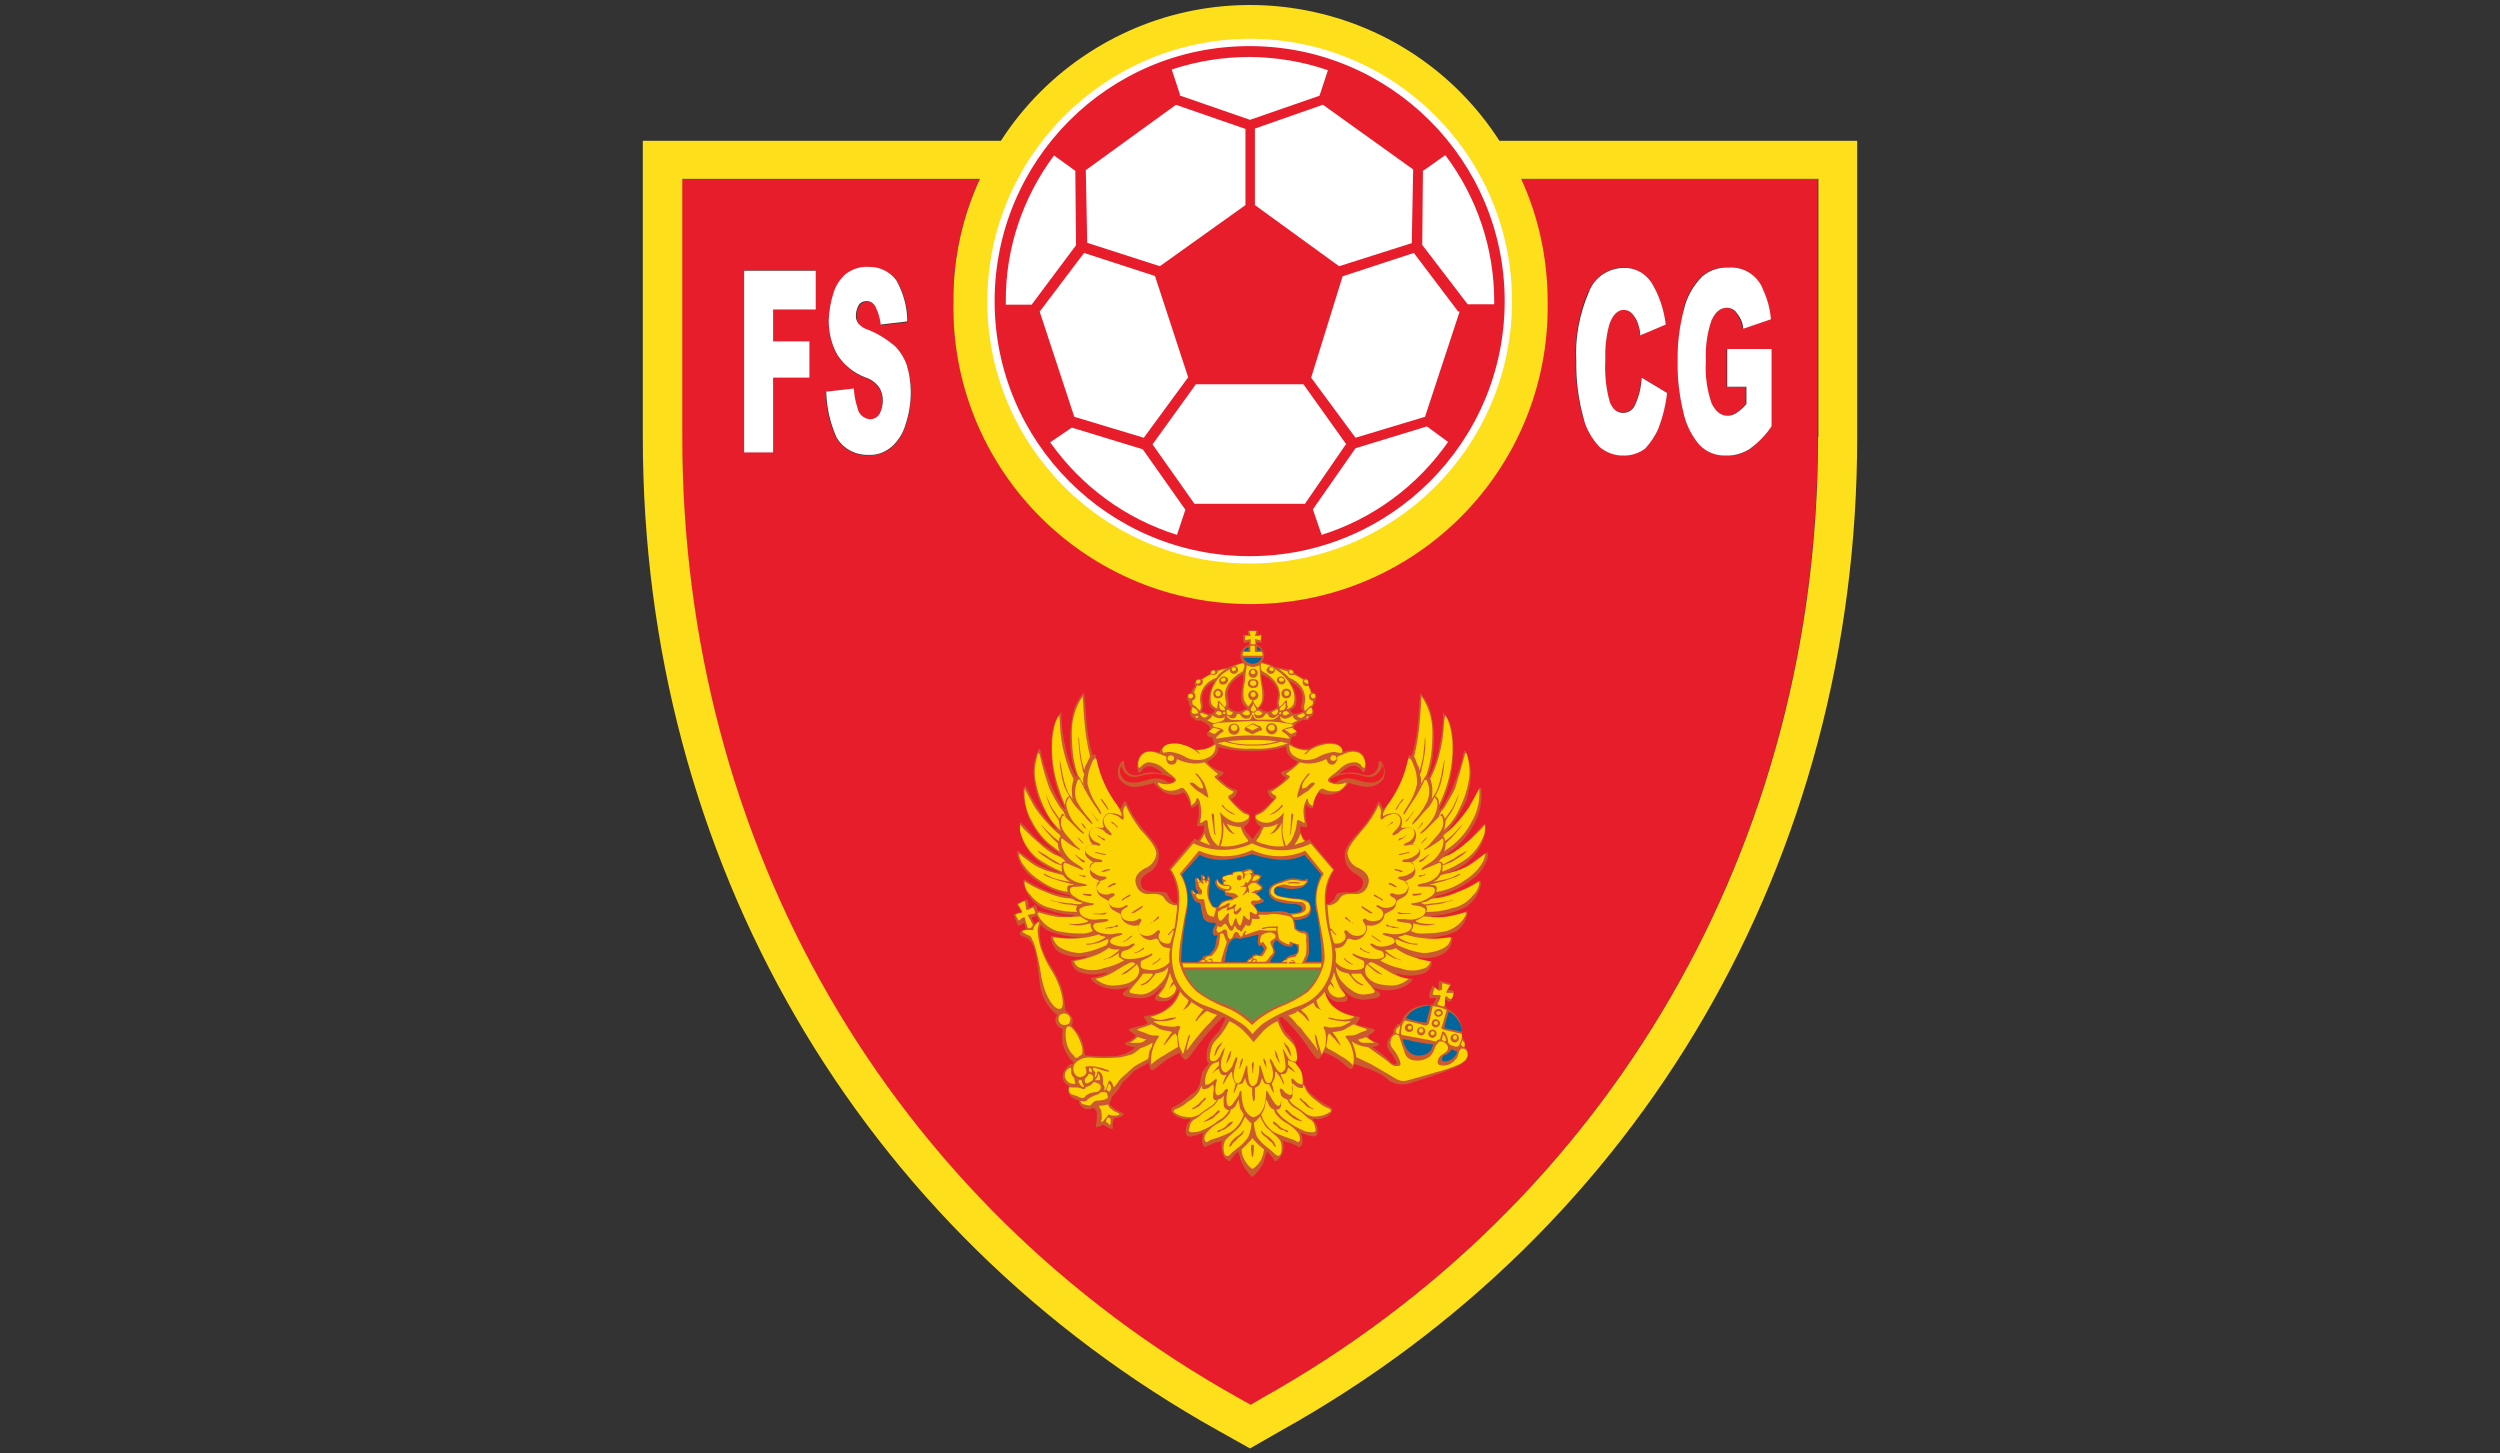
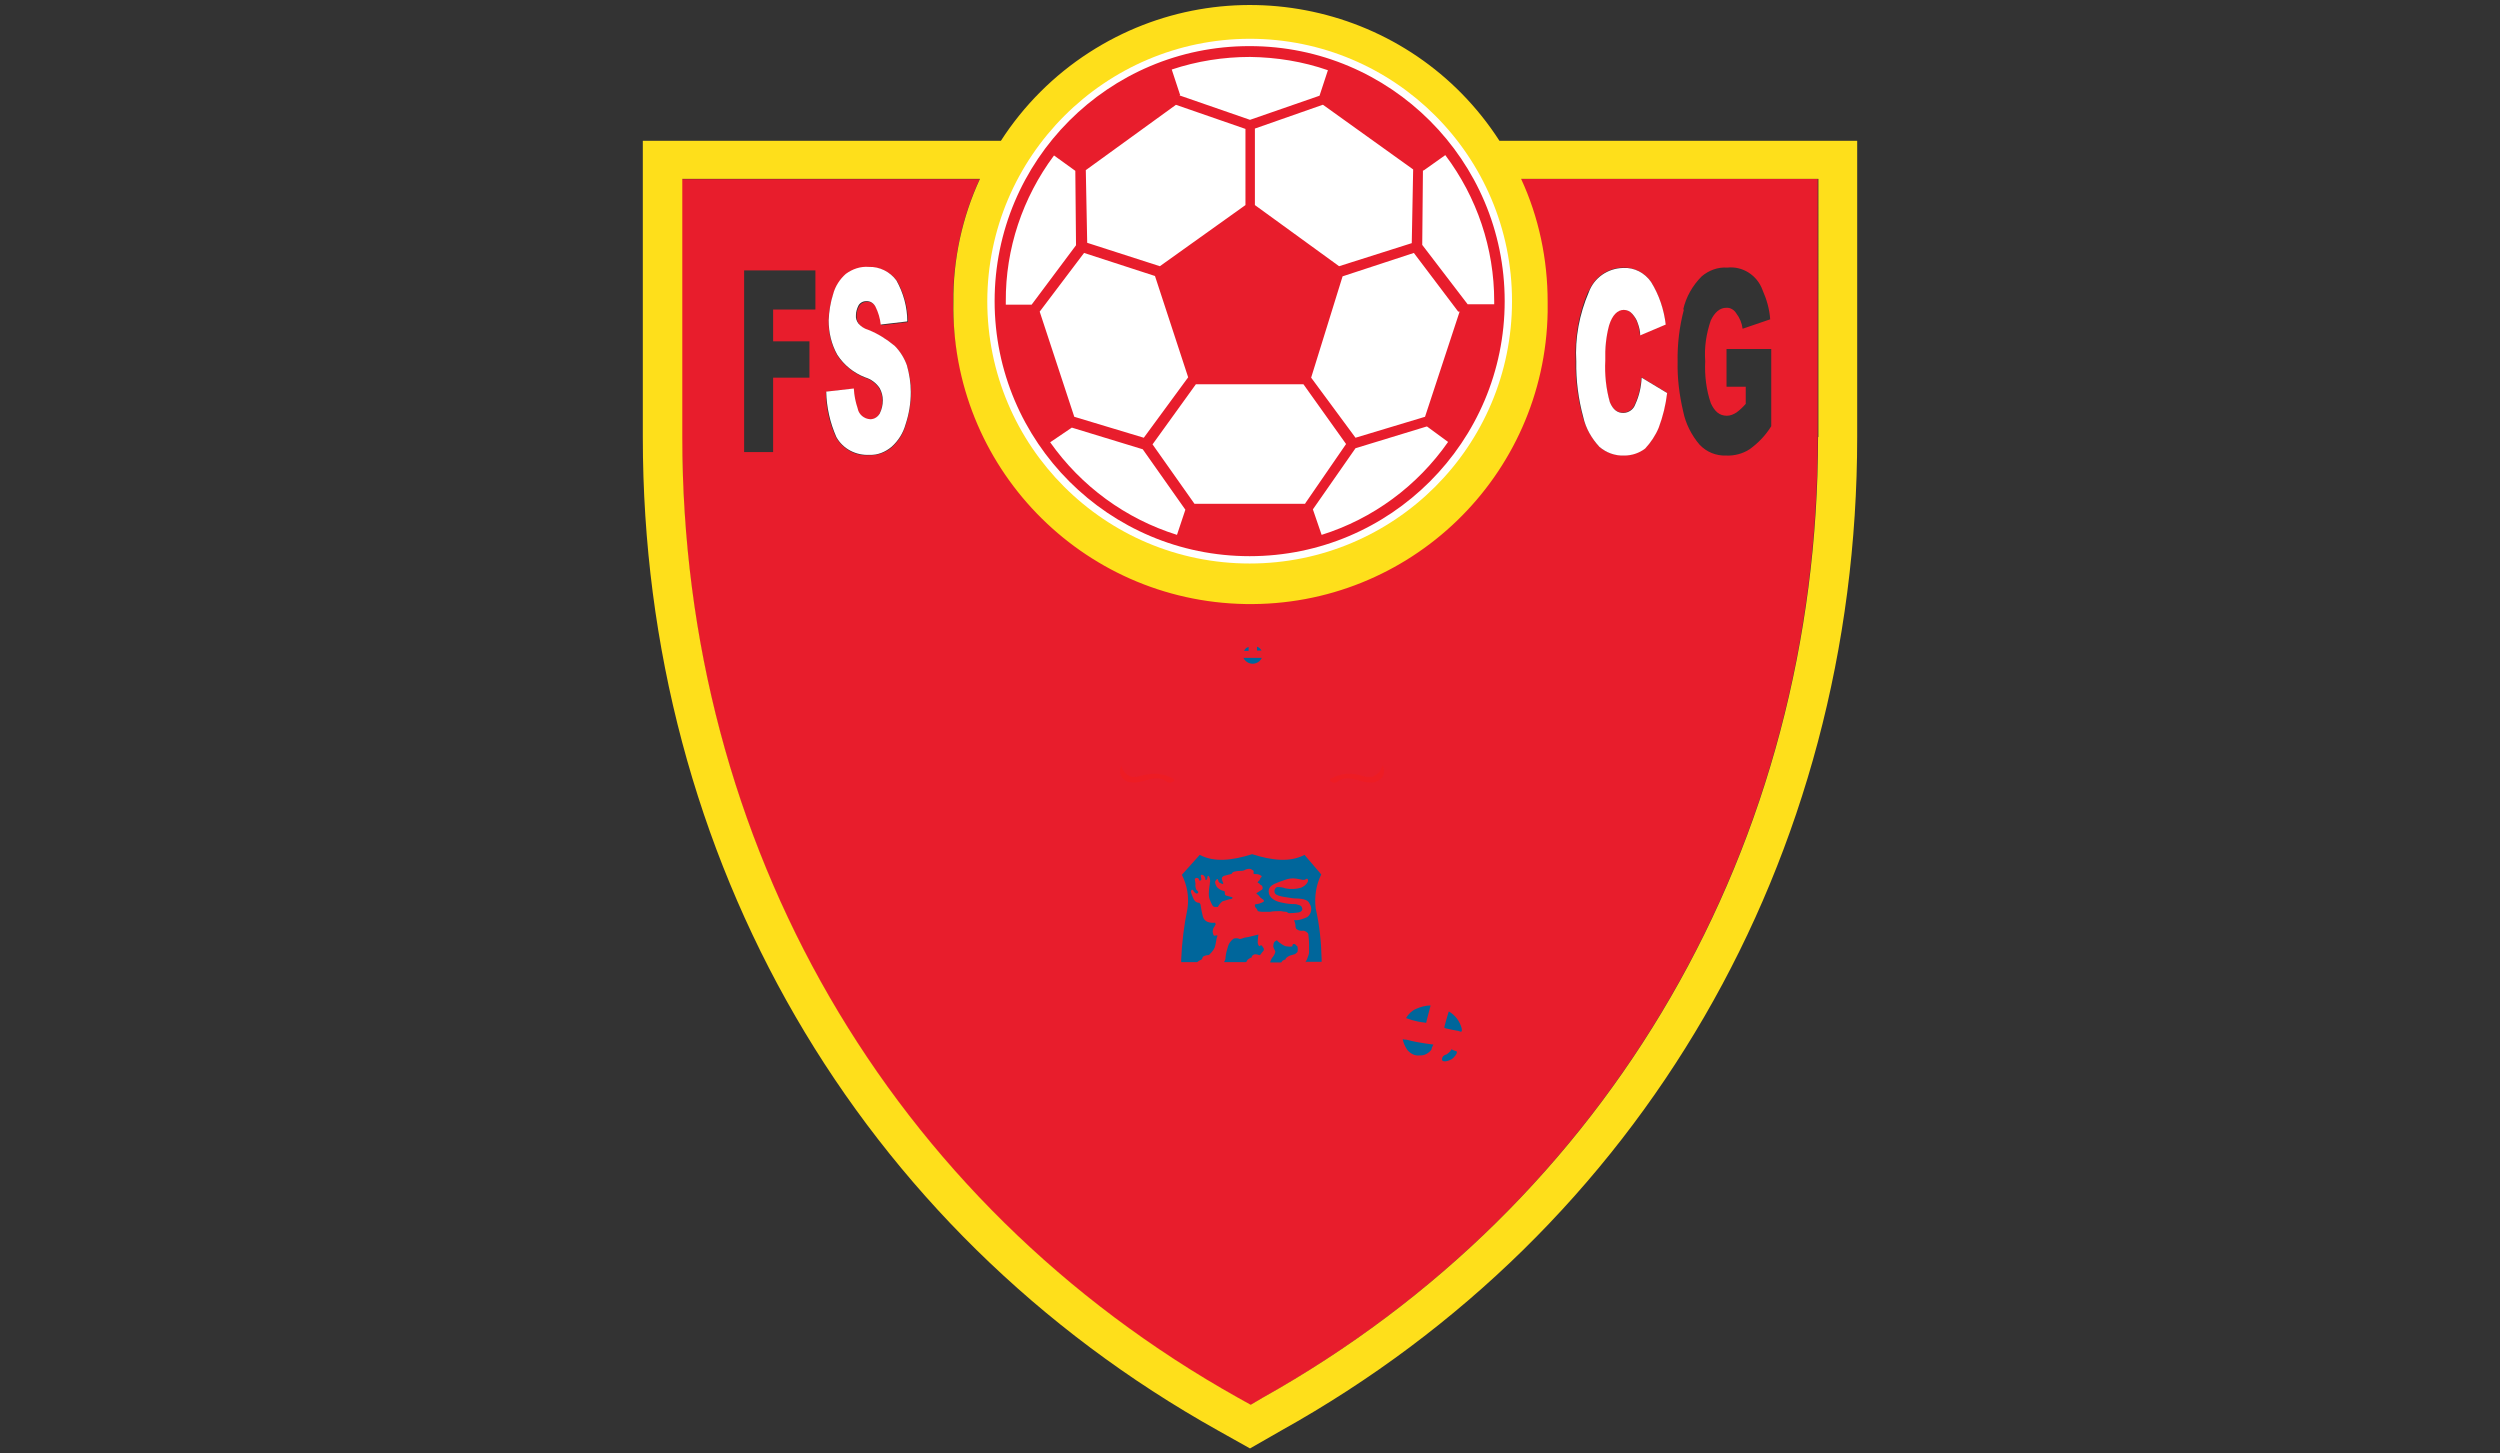
<svg xmlns="http://www.w3.org/2000/svg" version="1.1" id="Layer_1" x="0px" y="0px" viewBox="0 0 715.6 415.9" style="enable-background:new 0 0 715.6 415.9;" xml:space="preserve">
  <rect x="0" y="0" width="715.6" height="415.9" fill="#333333" stroke="none" />
  <style type="text/css">
	.st0{fill:#E81D2C;}
	.st1{fill:#FFFFFF;}
	.st2{fill:#FEDF1B;}
	.st3{fill-rule:evenodd;clip-rule:evenodd;fill:#CB5B2E;}
	.st4{fill-rule:evenodd;clip-rule:evenodd;fill:#ED1C24;}
	.st5{fill-rule:evenodd;clip-rule:evenodd;fill:#639144;}
	.st6{fill-rule:evenodd;clip-rule:evenodd;fill:#FCD404;}
	.st7{fill-rule:evenodd;clip-rule:evenodd;fill:#00669B;}
	.st8{fill-rule:evenodd;clip-rule:evenodd;fill:#FFFFFF;}
	.st9{fill-rule:evenodd;clip-rule:evenodd;fill:#E81D2C;}
</style>
  <g id="Réteg_2">
    <g>
      <path class="st0" d="M454.7,83.5c1.6-4.1,5.4-6.8,9.8-6.9c3.2-0.1,6.2,1.4,8,4c2.3,3.7,3.7,7.9,4.2,12.2l-7.3,3.1    c-0.1-1.2-0.3-2.4-0.7-3.5c-0.4-1-0.9-1.9-1.6-2.7c-0.6-0.7-1.5-1.1-2.4-1.1c-1.8,0-3.3,1.4-4.2,4.4c-0.9,3.3-1.2,6.7-1.1,10.1    c-0.3,4,0.2,8,1.3,11.9c0.9,2.2,2.2,3.1,3.8,3.1c1.6,0,3-1,3.5-2.5c1.1-2.4,1.7-5,1.8-7.6l7.3,4.4c-0.4,3.4-1.2,6.7-2.4,9.9    c-0.9,2.2-2.2,4.3-3.9,6c-1.7,1.3-3.8,2-6,2c-2.6,0.1-5.2-0.8-7.1-2.5c-2.2-2.5-3.8-5.4-4.7-8.6c-1.4-5.2-2.1-10.5-2-15.9    c-0.3-6.8,0.9-13.6,3.6-19.9V83.5z M481.8,88.6c0.8-3.6,2.7-6.9,5.3-9.5c2-1.7,4.6-2.7,7.3-2.5c4.4-0.5,8.6,2.2,10.1,6.4    c1.2,2.7,2,5.5,2.2,8.4l-7.9,2.7c-0.2-1.6-0.8-3.1-1.8-4.4c-0.6-1-1.7-1.7-2.9-1.6c-1.8,0-3.3,1.3-4.4,3.6    c-1.3,3.8-1.9,7.7-1.6,11.7c-0.2,4.1,0.3,8.2,1.6,12c1.1,2.4,2.5,3.6,4.6,3.6c1,0,1.9-0.4,2.7-0.9c1-0.7,1.9-1.6,2.7-2.5v-4.9    h-5.5V99.9H507V122c-1.6,2.6-3.7,4.8-6.2,6.6c-2,1.3-4.4,1.9-6.7,1.8c-2.9,0.1-5.6-1-7.6-3.1c-2.3-2.7-4-6-4.7-9.5    c-1.1-4.7-1.7-9.4-1.6-14.2c-0.1-5,0.5-10.1,1.8-15L481.8,88.6z M259.2,121.8c-0.7,2.4-2.1,4.6-4,6.3c-1.8,1.5-4.1,2.3-6.4,2.2    c-3.9,0.3-7.5-1.7-9.5-5.1c-1.9-4.1-2.9-8.5-2.9-13l7.9-0.9c0.1,1.9,0.5,3.8,1.1,5.7c0.4,1.7,1.9,3,3.6,3.1c1.1,0,2.2-0.6,2.7-1.6    c0.6-1.2,0.9-2.5,0.9-3.8c0-1.2-0.3-2.4-0.9-3.5c-1-1.5-2.5-2.6-4.2-3.1c-3.2-1.3-5.9-3.5-7.8-6.3c-1.7-3-2.6-6.4-2.5-9.9    c0-2.6,0.5-5.1,1.3-7.6c0.7-2.2,2-4.2,3.8-5.7c1.9-1.5,4.2-2.2,6.6-2c3.1-0.1,6.1,1.3,7.9,3.9c2,3.6,3.1,7.6,3.1,11.7l-7.6,0.9    c-0.1-1.8-0.6-3.5-1.5-5.1c-0.5-1.1-1.6-1.7-2.7-1.6c-0.9,0-1.8,0.5-2.2,1.3c-0.5,0.8-0.7,1.8-0.7,2.7c0,0.9,0.2,1.7,0.7,2.4    c0.7,0.9,1.7,1.5,2.7,1.8c2.8,1.1,5.3,2.6,7.6,4.6c1.6,1.6,2.8,3.6,3.5,5.8c0.7,2.5,1.1,5,1.1,7.6    C260.7,115.6,260.2,118.8,259.2,121.8L259.2,121.8z M233.5,88.6h-12.2v9.1h10.4v10.4h-10.4v21.3H213v-52h20.4V88.6L233.5,88.6z     M358,171.7c-47.1,0-85.2-38.2-85.2-85.2c0,0,0,0,0,0c0-12.1,2.5-24.2,7.6-35.2h-85.2v73.9c0,116.6,59.5,219.3,159.1,275l3.6,2    l3.4-2c99.5-55.8,159-158.4,159-275V51.2h-85.2c5.1,11,7.7,23.1,7.6,35.2C442.8,133.3,404.9,171.5,358,171.7z" />
-       <polygon class="st1" points="213,129.5 221.3,129.5 221.3,108.1 231.7,108.1 231.7,97.7 221.3,97.7 221.3,88.6 233.5,88.6     233.5,77.5 213,77.5   " />
      <path class="st1" d="M256.1,99c-2.3-1.9-4.8-3.5-7.6-4.6c-1.1-0.3-2.1-1-2.8-1.8c-0.5-0.7-0.8-1.5-0.7-2.4c0-0.9,0.3-1.9,0.7-2.7    c0.4-0.8,1.3-1.3,2.2-1.3c1.2-0.1,2.2,0.6,2.7,1.6c0.8,1.6,1.3,3.3,1.5,5.1l7.6-0.9c0-4.1-1.1-8.1-3.1-11.7    c-1.8-2.5-4.8-4-7.9-3.9c-2.4-0.2-4.7,0.6-6.6,2c-1.7,1.5-3,3.5-3.6,5.7c-0.8,2.5-1.2,5-1.3,7.6c0,3.5,0.8,6.9,2.5,9.9    c1.9,2.9,4.6,5.1,7.9,6.4c1.7,0.5,3.2,1.6,4.2,3.1c0.6,1.1,0.9,2.3,0.9,3.5c0,1.3-0.3,2.6-0.9,3.8c-0.6,1-1.6,1.6-2.7,1.6    c-1.8-0.1-3.3-1.4-3.6-3.1c-0.6-1.8-1-3.7-1.1-5.7l-7.9,0.9c0.1,4.5,1.1,8.9,2.9,13c1.9,3.4,5.6,5.3,9.5,5.1    c2.3,0.1,4.5-0.8,6.3-2.3c1.9-1.7,3.3-3.9,4-6.4c1-3,1.5-6.1,1.5-9.3c0-2.6-0.4-5.1-1.1-7.6C258.9,102.6,257.7,100.6,256.1,99z" />
      <path class="st1" d="M457.8,127.9c2,1.7,4.5,2.6,7.1,2.5c2.2,0,4.3-0.7,6-2c1.6-1.7,3-3.8,3.9-6c1.2-3.2,2-6.5,2.4-9.9l-7.3-4.4    c-0.1,2.6-0.7,5.2-1.8,7.6c-0.5,1.5-1.9,2.5-3.5,2.5c-1.6,0-2.9-0.9-3.8-3.1c-1.1-3.9-1.5-7.9-1.3-11.9c-0.1-3.4,0.2-6.8,1.1-10.1    c0.9-2.9,2.4-4.4,4.2-4.4c0.9,0,1.8,0.4,2.4,1.1c0.7,0.8,1.3,1.7,1.6,2.7c0.4,1.1,0.7,2.3,0.7,3.5l7.3-3.1    c-0.5-4.3-1.9-8.5-4.2-12.2c-1.8-2.6-4.8-4.2-8-4c-4.4,0.1-8.3,2.8-9.8,6.9c-2.7,6.3-4,13.1-3.6,19.9c-0.1,5.4,0.6,10.7,2,15.9    C453.9,122.6,455.6,125.5,457.8,127.9z" />
-       <path class="st1" d="M486.4,127.3c2,2.1,4.7,3.2,7.6,3.1c2.4,0.1,4.7-0.6,6.7-1.8c2.5-1.8,4.7-4,6.4-6.6V99.9h-12.7v10.8h5.5v4.9    c-0.8,1-1.7,1.8-2.7,2.5c-0.8,0.6-1.8,0.9-2.7,0.9c-2,0-3.5-1.3-4.6-3.6c-1.3-3.9-1.9-8-1.6-12c-0.2-4,0.3-7.9,1.6-11.7    c1.1-2.4,2.5-3.6,4.4-3.6c1.2,0,2.3,0.6,2.9,1.6c1,1.2,1.7,2.8,1.8,4.4l7.9-2.7c-0.2-2.9-1-5.8-2.2-8.4c-1.5-4.2-5.7-6.8-10.1-6.4    c-2.7-0.1-5.3,0.8-7.3,2.5c-2.6,2.6-4.5,5.9-5.3,9.5c-1.3,4.9-1.9,9.9-1.8,15c-0.1,4.8,0.5,9.6,1.6,14.2    C482.5,121.3,484.1,124.6,486.4,127.3z" />
      <path class="st2" d="M520.4,125.1c0,116.6-59.5,219.3-159,275l-3.4,2l-3.6-2c-99.7-55.8-159.1-158.4-159.1-275V51.2h85.2    c-5.1,11-7.7,23.1-7.6,35.2c-0.8,47,36.6,85.7,83.6,86.5s85.7-36.6,86.5-83.6c0-1,0-2,0-2.9c0-12.1-2.5-24.2-7.6-35.2h85.1V125.1z     M294.1,51.2c-19.5,35.2-6.8,79.5,28.3,99s79.5,6.8,99-28.3c6-10.9,9.2-23.1,9.1-35.5c0-12.3-3.1-24.5-9.1-35.2    c-2.2-3.9-4.7-7.5-7.6-10.9C388.5,9.2,342.8,4.6,311.7,30c-3.8,3.1-7.2,6.5-10.3,10.3c-2.8,3.4-5.3,7.1-7.5,10.9H294.1z     M520.4,40.3h-91.2c-25.4-39.4-78-50.7-117.4-25.3c-10.1,6.5-18.8,15.2-25.3,25.3H184v84.9c0,120.6,61.7,226.8,164.7,284.3    l9.1,5.1l8.9-5.1C469.9,352,531.6,245.8,531.6,125.1V40.3H520.4z" />
-       <path class="st3" d="M343.9,203.6c0.4,0.1,0.9,0.3,1.3,0.5c0.6,0.3,1.4,0.3,2,0c0.5-0.4,0.5-0.7,0.4-0.9c-1-0.4-1.7-1.4-1.6-2.5    c0-1.6,0.4-3.2,1.1-4.6l0.5-1.1c-0.9,0.5-1.7,1.1-2.4,1.8c-0.5,0.6-0.9,1.4-1.1,2.2c-0.1,0.8,0,1.6,0.2,2.4c0,0.9,0,1.5-0.2,1.6    C344,203.2,343.9,203.4,343.9,203.6L343.9,203.6z M355.9,193c-1,0.4-1.9,1.1-2.7,1.8c-1.1,1-1.7,2.4-1.9,3.8    c0,0.9,0.4,1.8,0.4,2.5c0.1,0.4,0,0.9-0.2,1.3l1.1,0.7c0.5,0.4,1.2,0.6,1.8,0.6c0.7,0,1.3-0.3,1.8-0.7c0.3-0.1,0.6-0.2,0.9-0.2    c-0.6-0.3-1.1-0.8-1.5-1.5c-0.4-1.2-0.4-2.4-0.2-3.6c0.3-1.6,0.5-3.2,0.5-4.7L355.9,193z M361,193c1.1,0.4,2.1,1,2.9,1.8    c1.1,1,1.9,2.3,2,3.8c0,0.9-0.4,1.8-0.4,2.5c-0.1,0.4,0,0.9,0.2,1.3c0,0-0.7,0.4-1.3,0.7c-0.5,0.4-1,0.6-1.6,0.6    c-0.7,0-1.3-0.3-1.8-0.7c-0.3-0.1-0.6-0.2-0.9-0.2c0.6-0.3,1.1-0.8,1.3-1.5c0.5-1.2,0.6-2.4,0.4-3.6    C361.4,196.2,361.1,194.6,361,193L361,193z M373.2,203.6c-0.4,0.1-0.9,0.3-1.3,0.5c-0.7,0.2-1.6,0.4-2,0c-0.4-0.4-0.6-0.7-0.4-0.9    c0.2-0.2,1.5-0.5,1.6-2.5c0-1.6-0.5-3.2-1.3-4.6l-0.6-1.1c1,0.4,1.8,1.1,2.5,1.8c0.6,0.6,0.9,1.4,1.1,2.2c0.1,0.8,0,1.6-0.2,2.4    c-0.2,0.9-0.2,1.5,0,1.6C372.9,203.3,373,203.4,373.2,203.6L373.2,203.6z M348.8,213.7c0,0.6-0.1,1.3-0.4,1.8    c-0.7,1.2-1.7,2-2.9,2.5c0.5,0.9,1.3,1.6,2.2,2c1.6,0.9,2.5,0.7,2.5,1.3s-1.6,1.3-1.6,1.3c0.9,0.8,1.8,1.6,2.7,2.4    c0.8,0.5,1.7,0.8,2.5,1.1c0,0,0.6,0.2,0.2,0.9c-0.2,0.6-0.6,1.1-1.1,1.5c-0.2,0.1-0.4,0.2-0.6,0.2c0.9,1,1.9,2,2.9,2.9    c0.7,0.5,1.4,1,2.2,1.3c0.7,0.4,0.4,1.4,0.2,2c-0.2,0.6-0.6,1.1-1.1,1.5c-0.4,0-0.6,0.4-0.2,1.1s1.6,2,2.2,2.7l0,0    c0.7-0.9,1.4-1.8,2-2.7c0.6-0.7,0.4-1.1,0-1.1c-0.5-0.4-0.9-0.9-1.1-1.5c-0.2-0.6-0.5-1.6,0.2-2c0.8-0.3,1.5-0.8,2.2-1.3    c1-0.9,2-1.9,2.9-2.9c-0.2,0-0.4-0.1-0.6-0.2c-0.5-0.3-0.9-0.9-1.1-1.5c-0.4-0.7,0.2-0.9,0.2-0.9c0.9-0.3,1.7-0.6,2.5-1.1    c0.9-0.7,1.8-1.5,2.5-2.4c0,0-1.5-0.6-1.5-1.3s0.9-0.4,2.5-1.3c0.9-0.5,1.7-1.1,2.2-2c-1.2-0.5-2.3-1.4-2.9-2.5    c-0.3-0.6-0.4-1.2-0.4-1.8l0,0c-3.2,0.9-6.5,1.3-9.9,1.3c-3.3,0-6.6-0.4-9.9-1.3H348.8z M297.4,263.6c-0.2-0.4-0.4-0.9-0.5-1.3    h-0.2c-0.4,0-0.9,0.2-1.1,0.2s-0.2,0.2-0.2,0.6c0.3,0.4,0.5,0.8,0.7,1.3L297.4,263.6z M337.5,283.5c-0.2,0-0.2,0-0.2-0.2l0,0    c-0.6,1.1-2,3.3-4,3.3c-2.7,0.2-3.1-0.7-2.4-1.6c0.7-0.9,1.3-1.6,1.5-2c0.2-0.4,0.2-0.6-0.6,0.2c-1.5,1.9-3.8,2.8-6.2,2.5    c-4.2-0.2-4.2-0.9-4.2-1.3c0-0.4,0.9-0.9,1.4-1.4c0.5-0.5,0.4-0.6-0.5-0.2c-1.9,0.5-3.8,0.5-5.7,0c-1.1-0.2-4-1.4-4.4-2.9    c1.1-0.1,2.2-0.4,3.3-0.7c1.3-0.5,2-1.1,0.6-0.7c-2.1,0.6-4.3,0.6-6.4,0c-1.7-0.4-3-1.9-3.1-3.6c1.2-0.2,2.3-0.4,3.5-0.7    c0.5-0.1,0.9-0.3,1.3-0.6c-2.4,0.6-4.9,0.4-7.1-0.5c-2-0.7-3.3-2.5-3.5-4.6c0-0.6,0.2-0.6,0.2-0.6c1.7,0.4,3.5,0.6,5.3,0.6    c1,0,2,0,2.9-0.2c-3.3-0.1-6.5-0.7-9.5-2c-0.7-0.5-1.3-1-1.8-1.6c0,0.2-0.2,0.4-0.2,0.7c-0.2,1.1-0.2,2.2,0,3.3    c0.3,2.2,1.1,4.4,2.2,6.4c1.5,2.3,2.8,4.6,3.8,7.1c0.6,1.8,0.9,3.6,1.1,5.5c0,0.5,0.1,1.1,0.2,1.6c0.7,0.5,1.3,1.1,1.8,1.8    c0.2,0.9,0.4,1.3,0.2,1.6c0,0.3-0.1,0.6-0.2,0.9c0,0,1.3,1.6,2,2.5c0.7,1.2,1.2,2.5,1.4,3.8c0.2,1.3,0.4,2.2,0.4,2.2l2.7,0.2    c2.7,0.2,4.7,0,6,0c1.5-0.2,3-0.7,4.4-1.5c1.1-0.9,1.3-0.9,1.3-0.9c-0.9-0.2-1.7-0.4-2.5-0.7c-0.7-0.2-0.7-0.5-0.2-0.7    c0.8-0.4,1.6-0.9,2.4-1.5c0.4-0.4,0.6-0.7-0.2-1.1c-0.7-0.4-2-1.3-0.9-1.5c1.2-0.4,2.4-0.7,3.6-0.9c1.1-0.4,1.3-0.7,1.3-0.7    l-0.7-1.1c0,0-0.7-0.7,0-0.9c1.4-0.1,2.7-0.4,4-0.9c1.8-0.8,3.3-2.1,4.4-3.6C336.8,285.3,337.2,284.2,337.5,283.5L337.5,283.5z     M338.8,226.8c-0.7,0.4-1.5,0.7-2.4,0.7c-1.7,0.1-3.4-0.6-4.6-1.8c-1.5-1.3-1.5-1.6-1.5-1.6c-1.5,0.5-3.1,0.9-4.7,1.1    c-2.1,0.3-4.1-0.6-5.3-2.4c-0.6-1.5-0.4-3.2,0.6-4.6c0.2-0.4,0.9-0.6,0.9,0c-0.1,1.2,0.4,2.3,1.3,3.1c1,0.7,2.2,0.8,3.3,0.4    c1.5-0.6,3.1-0.7,4.7-0.5c1.8,0.2,2,0.4,2,0.4c-0.9-0.9-2-1.6-3.2-2.1c-1.1-0.4-2.3,0-2.9,0.9c-0.4,0.5-0.9,1.4-1.3,0.2    c-0.4-1.4-0.2-2.9,0.6-4.2c0.9-1.1,2.3-1.7,3.6-1.4c0.7,0.1,1.3,0.2,2,0.4c0.4-1.2,1.5-2.2,2.7-2.5c2.4-0.3,4.9,0.2,6.9,1.5    c1.1,0.2,2.2,0.2,3.3,0c1-0.3,1.9-0.8,2.7-1.5c-0.2-0.5-0.5-1.8-0.5-1.8c-0.3,0-0.6-0.1-0.9-0.2c-0.6-0.2-0.4-0.4-0.6-0.7    c-0.2-0.4,0.9-1.3,0.9-1.3s0.2-1.1-1.5-2c-1.6-0.9-1.4-0.7-1.4-0.7c-0.4,0.1-0.9,0.1-1.3,0c-0.4-0.4-0.4-0.6-0.4-0.6    s-0.7-0.2-0.9-0.7c-0.3-0.4-0.4-1-0.2-1.5c0.2-0.6,0.4-0.6,0.2-0.9c-0.3-0.3-0.5-0.7-0.6-1.1v-0.6c0,0-0.5-0.2-0.5-1.1    c0-0.5,0.3-1,0.7-1.3h0.4c0.2-0.4,0.3-0.9,0.6-1.3c0.2-0.3,0.5-0.6,0.7-0.9c0,0-0.4-0.2-0.2-0.7c0.2-0.5,0.5-0.9,0.9-1.1h0.9    c0,0,1.3-0.7,1.8-1.1c0.3-0.1,0.5-0.2,0.7-0.4c0,0,0-0.6,0.2-0.7c0.2-0.2,0.7-0.4,1.1-0.4h0.6c1-0.3,2-0.5,3-0.6    c0.9-0.2,0.9-0.4,0.9-0.4c0.9-0.4,1.8-0.7,2.7-0.9c0.3-0.1,0.6-0.1,0.9-0.2c-0.3-0.7-0.6-1.4-0.7-2.2c0.1-1,0.7-1.8,1.5-2.4    c0.3-0.2,0.6-0.3,0.9-0.4l0.2-0.9l-1.6,0.2l-0.2-2.2h1.5l-0.2-1.3h2.9l-0.2,1.3l1.3-0.2v2.4l-1.4-0.2v0.7c0.2,0.2,0.4,0.2,0.7,0.4    c0.8,0.6,1.3,1.5,1.5,2.5c0,0.7-0.3,1.4-0.7,2c0.3,0.2,0.6,0.3,0.9,0.4c0.9,0.2,1.7,0.5,2.5,0.9c0,0,0.2,0.2,1.1,0.4    c1,0.1,2,0.3,2.9,0.5h0.6c0.4-0.1,0.8,0.1,1.1,0.4c0.2,0.2,0.2,0.7,0.2,0.7c0.2,0.2,0.5,0.3,0.7,0.4l1.8,1.1h0.7    c0.6,0.2,0.7,0.6,0.9,1.1c0.2,0.5-0.2,0.7-0.2,0.7c0.2,0.3,0.4,0.7,0.7,0.9c0.2,0.4,0.3,0.8,0.4,1.3h0.6c0.4,0.3,0.7,0.8,0.7,1.3    c0,0.9-0.5,1.1-0.5,1.1v0.6c-0.1,0.4-0.3,0.8-0.6,1.1c-0.4,0.4,0,0.4,0.2,0.9c0.2,0.5,0.2,1.1-0.2,1.5c-0.2,0.5-0.9,0.7-0.9,0.7    s0,0.2-0.4,0.6c-0.4,0.4-1.3,0-1.3,0s0.2-0.2-1.4,0.7c-0.8,0.4-1.4,1.1-1.5,2c0,0,1.1,0.7,0.9,1.3c-0.2,0.5,0.2,0.6-0.4,0.7    c-0.3,0.1-0.6,0.2-0.9,0.2c0,0-0.4,1.3-0.6,1.8c0.8,0.7,1.7,1.2,2.7,1.5c1,0.2,2.1,0.2,3.1,0c2.1-1.3,4.5-1.8,6.9-1.5    c1.3,0.3,2.3,1.3,2.7,2.5c0.7-0.2,1.3-0.3,2-0.4c1.4-0.2,2.8,0.4,3.6,1.4c0.7,1.3,0.9,2.8,0.6,4.2c-0.4,1.3-0.9,0.4-1.3-0.2    c-0.8-0.9-2-1.2-3.1-0.8c-1.1,0.5-2.2,1.3-3.1,2.2c0,0,0.2-0.2,2-0.4c1.6-0.2,3.2,0,4.7,0.5c1.1,0.4,2.3,0.3,3.3-0.4    c0.9-0.8,1.4-1.9,1.3-3.1c0-0.6,0.7-0.4,0.9,0c0.9,1.4,1.1,3,0.6,4.6c-1.2,1.7-3.2,2.6-5.3,2.4c-1.6-0.2-3.2-0.6-4.7-1.1    c0,0,0,0.4-1.5,1.6c-1.2,1.2-2.9,1.8-4.6,1.8c-0.9-0.1-1.8-0.3-2.5-0.7c-0.8,0.9-1.3,2.1-1.4,3.3c-0.2,0.7,0,1.3-0.7,1.3    s-1.6-1.1-1.6-1.1c0,0.4-0.1,0.7-0.2,1.1c0,1.3,0.1,2.5,0.3,3.8c0.2,0.6,0.6,1.3,0,1.5c-0.6,0.2-1.4-0.2-1.8-0.2    c0,1.4,0.4,2.7,1.3,3.8c0.2,0.2,0.2,0.4,0.4,0.4s0.6-0.4,0.9-0.5l7.3,8.7c-1.9,2.9-2.7,6.4-2.4,9.9h0.4c0.7-0.2,0.9-0.6,1.6-1.1    c0.7-0.5,0.5-1.6,1.3-2c1.3-0.3,2.5-0.4,3.8-0.2c1.3-0.2,2.9-0.5,3.3-2c0.4-1.5,0-2-1.8-3.3c-2-0.9-3.3-2.9-3.3-5.1    c-0.2-2.5,1.6-4.2,4.6-7.6c2-2.3,3.6-4.8,4.8-7.6c0.4-0.7,0.5-0.4,0.9,0.2c0.3,0.5,0.5,1.1,0.7,1.6c0,0,1.1-0.5,3.5-4.9    c1.8-3.1,3-6.4,3.7-9.9c0.2-1.3,0.6-0.7,0.9-0.4c2-5.7,2-12.7,2.5-18.1c1.5,1.6,2.6,3.6,3.1,5.8c0.9,3.6,1.1,7.4,0.6,11.1    c-0.1,2.2-0.5,4.3-1.3,6.4c-0.6,1.5,0.2,0.6,0.2,0.6c1.4-2.7,2.4-5.6,2.9-8.6c0.7-3.2,1.1-6.4,1.1-9.7c0.6,0.6,1.2,1.4,1.5,2.2    c0.9,1.5,1.6,4.8,1.3,10.6c-0.2,4.8-1.4,9.5-3.5,13.9c-1.1,2.2-0.2,0.9,0.4,0.4c1.3-2.1,2.4-4.3,3.3-6.5c1.2-3,2.2-6.1,2.9-9.3    c0.2-0.9,0.5-0.4,0.9,0.6c0.6,1.6,1,3.3,1.1,5.1c0,2.8-0.5,5.5-1.3,8.2c-1.3,2.8-2.9,5.4-4.7,7.9c-1.1,1.3-0.2,0.6,0.4,0.2    c0.5-0.4,0,0.2,2.2-2.4c2.3-2.8,4.2-5.8,5.7-9.1c0.4-0.9,0.7,0.2,0.7,0.5c0.2,2.7-0.2,5.5-1.3,8c-1.8,4.1-4.7,7.6-8.4,10.1    c-2.2,1.6-0.5,0.7,0.6,0.2s3.5-2.4,4.9-3.5c1.4-1.1,4-4.4,4.7-4.9c0.7-0.6,0.7-0.7,0.7,1.5c-0.5,3.2-2,6.2-4.4,8.4    c-1.9,1.8-4.1,3.1-6.6,3.8c-0.9,0.4,0,0.2,0.9,0c1.6-0.6,3.1-1.2,4.6-1.9c1.8-1.1,4.6-3.3,5.5-3.8c0.9-0.5,0.7,0.2,0.6,1.4    c-0.8,2.5-2.4,4.7-4.6,6.2c-2.9,2.2-6.3,3.9-9.9,4.7c-1.5,0.4-0.4,0.4-0.4,0.4c1.2-0.2,2.3-0.4,3.4-0.7c2.9-0.8,5.7-2,8.3-3.6    c1.1-0.7,1.3-0.9,1.3,0.6c-0.6,2.7-2.2,5.1-4.6,6.6c-2.8,1.3-5.7,2.1-8.8,2.4c-1.3,0-0.9,0.2-0.4,0.4c1.4,0,2.8-0.1,4.2-0.4    c2-0.3,3.9-0.8,5.8-1.4c-0.2,2.3-1.4,4.5-3.3,5.8c-3,1.3-6.2,1.9-9.5,2c1,0.2,1.9,0.2,2.9,0.2c1.8,0.1,3.6-0.1,5.3-0.6    c0,0,0.2,0,0.2,0.6c-0.2,2.1-1.5,3.9-3.5,4.6c-2.2,1-4.7,1.1-7.1,0.5c0.4,0.3,0.8,0.5,1.3,0.6c1.1,0.3,2.3,0.6,3.5,0.7    c-0.1,1.8-1.3,3.3-3.1,3.6c-2.1,0.6-4.3,0.6-6.4,0c-1.4-0.4-0.7,0.2,0.6,0.7c1.1,0.4,2.2,0.6,3.3,0.7c-0.4,1.5-3.3,2.7-4.4,2.9    c-1.9,0.5-3.9,0.5-5.8-0.1c-0.9-0.4-0.7,0-0.6,0.2c0.6,0.5,1.5,0.7,1.5,1.4c0,0.7,0,1.1-4.2,1.5c-2.4,0.2-4.7-0.8-6.2-2.7    c-0.7-0.7-0.7-0.4-0.5-0.2c0.2,0.2,0.9,1.1,1.4,2c0.5,0.9,0.4,1.8-2.4,1.6c-2,0-3.5-2.2-4-3.3v0.2c0.8,2.9,2.9,5.2,5.7,6.2    c1.3,0.5,2.7,0.9,4,1.1c0.7,0,0.2,0.9,0.2,0.9l-0.7,1.1c0,0,0,0.4,1.1,0.6c1.1,0.2,2.5,0.6,3.6,0.9c1.1,0.4-0.2,1.3-0.9,1.6    c-0.7,0.4-0.5,0.7-0.2,1.1c0.7,0.6,1.5,1,2.4,1.3c0.5,0.2,0.5,0.6-0.2,0.9c-0.3,0.1-0.6,0.2-0.9,0.2c0,0-0.9,0,0.4,0.7    c1.3,0.7,3.8,2.9,4.2,3.5c0.4,0.4,0.9,0.7,1.4,0.9c0.4,0,0.7-0.4,0.4-0.9c-0.5-1.1-1.2-2.2-2-3.1c-0.9-1.3-0.6-3.1,0.6-4.2    c0.7-0.7,0.6-0.9,0.6-1.4c0-0.5,0.9-1.5,1.1-1.8c0.2-0.4,0.7,0,1.1-0.7c0.5-1.4,1.5-2.6,2.7-3.5c1.4-0.9,3.1-1.4,4.7-1.5h1    c0.6,0,0.7,0,0.9-0.4c0.2-0.4,0.7-1.3,0.7-1.3s0.4-0.2-0.2-0.2h-1.5c-0.2-0.2-0.2-0.4-0.2-0.9c0-0.6,0.6-1.8,0.7-2.2    c0.2-0.4,0.4-0.6,0.5-0.4c0.2,0.2,0.7,0.5,0.9,0.7c0.2,0.2,0.6,0.2,0.6-0.2v-1.3c0-0.4,0-0.7,0.6-0.6c0.8,0.2,1.6,0.4,2.4,0.7    c0.4,0,0.7,0,0.4,0.7c-0.4,0.7-0.6,0.7-0.6,0.9s-0.2,0.2,0.2,0.2c0.3,0.1,0.7,0.2,1.1,0.2c0.2,0.2,0.4,0.2,0.2,0.7    c-0.1,0.6-0.3,1.2-0.6,1.8c0,0.4-0.2,0.7-0.6,0.7c-0.1,0-0.1,0-0.2,0c-0.4-0.2-0.7-0.6-0.9-0.6s-0.2-0.2-0.2,0.2    c0,0.4-0.2,1.6-0.2,1.6c0.2,0.1,0.4,0.2,0.5,0.4c0.2,0.1,0.4,0.3,0.4,0.5c2.6,1.2,4.3,3.9,4.2,6.8c0,1.3,0,1.3,0.4,1.8    c0.3,0.5,0.5,1,0.5,1.6c-0.2,0.3-0.2,0.6,0,0.9c0.2,0,0.7,0.7,0.7,1.3c-0.1,0.8-0.3,1.6-0.5,2.4c-1.3,1.2-2.9,2-4.6,2.5    c-2.4,1.1-8.6,3.1-10.9,3.8c-2.1,0.8-4.4,0.6-6.4-0.5c-1.2-1.2-2.6-2.1-4.2-2.7c-0.9-0.5-1.9-0.9-2.9-1.1c-1-0.4-2.1-0.8-3.1-1.1    c0.1,0.5-0.1,0.9-0.4,1.3c-0.6,0.7-1.3-0.4-3.6-2.2c-1.4-1-2.9-1.8-4.6-2.4c-0.3,0.6-0.7,1.1-1.1,1.6c-0.7,0.9-1.3,0-4.2-4.2    c-1.9-2.8-4.2-5.3-6.7-7.6c-0.3,0.2-0.6,0.3-0.9,0.4c0,0.2,0.2,0.4,0.2,0.6c0.3,0.9,0.8,1.9,1.3,2.7c0.6,1.3,1.5,1.4,2.5,3.1    c0.9,1.3,1.4,2.9,1.3,4.6c0.2,1.6-0.7,2-0.7,2c0.8,0.8,1.4,1.6,2,2.5c0.3,1.1,0.5,2.3,0.6,3.5c0,0,0.4,0,0.9,1.3    c0.6,1.3,1.3,1.3,2.7,2.7c1.3,1,2.6,1.8,4,2.5c0.7,0.4,0.6,0.9,0.4,1.5c-0.6,0.8-1.5,1.4-2.5,1.6c-0.8,0.4-1.7,0.5-2.5,0.2    c-0.7,0-0.2,0.7,0.2,1.1c0.6,0.8,0.9,1.9,0.7,2.9c0,1.3-1.1,1.1-2.2,0.9c-1.1-0.2-2.5-0.9-2.5-0.9v0.4c0.3,0.6,0.4,1.2,0.4,1.8    c0,1.1-0.2,1.5-0.6,1.8c-0.4,0.4-0.9-0.4-1.4-0.4c-0.7-0.4-1.5-0.7-2.4-0.9c-0.6,0-1.1-0.3-1.4-0.7c0.1,0.4,0.3,0.7,0.4,1.1    c0,0.8,0,1.7-0.2,2.5c-0.3,0.9-0.8,1.6-1.5,2.2c-0.7,0.7-0.9,0.4-1.4-0.6c-0.5-0.6-1.1-1.2-1.6-1.8c-0.4,0.9-0.7,1.8-0.9,2.7    c-0.7,1.8-1.9,3.3-3.3,4.6c-1.4-1.2-2.6-2.8-3.3-4.6c-0.2-0.9-0.5-1.9-0.9-2.7c-0.6,0.6-1.1,1.2-1.6,1.8c-0.6,0.9-0.7,1.3-1.5,0.6    c-0.7-0.5-1.2-1.3-1.4-2.2c-0.2-0.8-0.2-1.7-0.2-2.5c0-0.4,0.1-0.8,0.4-1.1c-0.4,0.5-1,0.7-1.6,0.7c-0.8,0.2-1.5,0.5-2.2,0.9    c-0.6,0-1.1,0.7-1.5,0.4c-0.4-0.4-0.6-0.7-0.6-1.8c0-0.6,0.1-1.2,0.2-1.8l0.2-0.4c0,0-1.5,0.6-2.7,0.9c-1.3,0.4-2.2,0.4-2.4-0.9    c-0.1-1,0.2-2,0.7-2.9c0.4-0.4,1.1-1.1,0.2-1.1c-0.8,0.3-1.6,0.2-2.4-0.2c-1-0.2-1.9-0.8-2.5-1.6c-0.2-0.6-0.4-1.1,0.4-1.5    c1.4-0.7,2.7-1.5,3.8-2.5c1.5-1.4,2.5-1.6,3.1-2.7c0.6-1.1,0.7-1.3,0.7-1.3c0.2-1.2,0.4-2.3,0.7-3.5c0.6-0.9,1.3-1.8,2-2.5    c0,0-0.9-0.4-0.7-2c-0.1-1.6,0.3-3.2,1.3-4.6c0.9-1.6,1.8-1.8,2.5-3.1s0.9-1.8,1.3-2.7c0-0.2,0.2-0.4,0.2-0.6s-0.4-0.2-0.7-0.2    c-2.5,2.3-4.7,4.9-6.8,7.6c-3.1,4.2-3.6,5.1-4.4,4.2s-1.1-1.6-1.1-1.6c-1.5,0.6-3,1.4-4.4,2.4c-2.5,1.8-3.3,2.9-3.9,2.4    c-0.3-0.6-0.5-1.3-0.5-2c-1,0.5-2,1-2.9,1.6c-1.1,0.5-2,1.2-2.7,2.2c-0.6,0.6-1.2,1.1-1.8,1.6c-0.4,0.5-1.1,2-1.5,2.4    c-0.4,0.4-0.7,0.9-0.9,1.1l-0.9,0.9c0,0.3-0.1,0.6-0.2,0.9c0,0.4-0.4,0.5-0.4,0.7c0,0.2-0.4,0.4,0.4,0.9c0.6,0.6,1.3,1.1,2,1.5    c1.3,0.6,1.8,0.6,1.6,0.9c-0.2,0.4-0.4,0.6-0.7,0.7c-0.9,0.4-1.8,0.4-2,0.5c-0.2,0.6-0.4,1.2-0.4,1.8c0,0.6,0.2,1.1-0.2,1.3    c-0.6-0.2-1.1-0.4-1.6-0.7c-0.7-0.4-0.9-0.7-1.4-0.4c-0.5,0.4-1.5,0.7-1.6,0.4c-0.2-0.4,0.2-1.1,0.2-1.8c0-0.7,0.2-2.5-0.2-2.9    c-0.4-0.4-0.6-0.7-1.1-0.6c-0.6,0.3-1.3,0.3-2,0.2c-0.6-0.3-1.2-0.8-1.6-1.3c0-0.4-0.1-0.7-0.2-1.1c-0.7-0.2-1.4-0.5-2-0.9    c-0.7-0.5-1.1-1.3-1.1-2.2c0-0.7,0.4-0.9,0.4-0.9s-1.6-0.9-1.8-2c-0.2-1.1-0.2-1.4,0.2-2.2c0.4-0.8,1-1.5,1.6-2    c0.7-0.4,0.9-0.2,1.1-0.4c0.2-0.2,0-0.4-0.6-0.9c-1.2-1.4-2-3.1-2.5-4.9c-0.1-1.2-0.1-2.3,0-3.5c0,0,0.2-0.6-0.2-0.7    c-0.9-0.3-1.5-1-1.8-1.8c-0.1-0.6,0-1.3,0.4-1.8c0,0,0.4-0.4-0.2-0.5c-2.7-2.3-4.4-5.5-4.7-8.9c-0.7-5.5-0.9-8.9-2-10.9    c-0.5-1.3-1.6-2.2-2.9-2.5c-0.9-0.4-1.1-0.9-0.4-1.5c0.4-0.2,0.9-0.4,1.3-0.5l-0.4-1.8l-1.4,0.7c-0.2,0.1-0.4,0-0.5-0.2    c0,0,0,0,0,0c-0.4-0.8-0.7-1.5-0.9-2.4c-0.2-0.2-0.4-0.6,0.2-0.7c0.6-0.1,1.2-0.2,1.8-0.4c-0.3-0.4-0.5-0.8-0.7-1.3    c-0.4-0.5-0.9-1.1-0.4-1.3c0.8-0.3,1.6-0.7,2.4-1.1c0.4,0,0.5,0,0.5,0.4c0.2,0.5,0.2,1.1,0.2,1.6c0,0.2,0.2,0.5,0.7,0.2l1.1-0.6    c0.2-0.2,0.4-0.2,0.5,0.4c0.1,0.4,0.2,0.7,0.2,1.1c1.9,0.5,3.8,0.9,5.7,1.3c1.4,0.3,2.8,0.4,4.2,0.4c0.6-0.2,0.9-0.4-0.4-0.4    c-3-0.3-6-1.1-8.8-2.4c-2.3-1.5-4-3.9-4.6-6.6c-0.2-1.5,0-1.3,1.3-0.6c2.6,1.6,5.4,2.9,8.4,3.6c1.1,0.3,2.3,0.6,3.5,0.7    c0,0,1.1,0-0.4-0.4c-3.6-0.9-6.9-2.5-9.9-4.7c-2.2-1.5-3.8-3.7-4.6-6.2c-0.2-1.3-0.4-2.2,0.6-1.4c0.9,0.7,3.6,2.7,5.5,3.8    c1.5,0.7,3,1.3,4.6,1.8c0.9,0.2,1.8,0.4,0.9,0c-2.4-0.8-4.7-2.1-6.6-3.8c-2.4-2.2-3.9-5.2-4.4-8.4c-0.2-2.2,0-2,0.7-1.5    c0.7,0.6,3.3,3.6,4.7,4.9c1.5,1.3,3.8,2.7,4.9,3.5s2.7,1.5,0.6-0.2c-3.7-2.5-6.6-6-8.4-10.1c-1-2.6-1.5-5.3-1.5-8    c0.2-0.4,0.6-1.4,0.9-0.5c1.5,3.2,3.4,6.3,5.6,9c2.2,2.5,1.6,2,2.2,2.4c0.6,0.4,1.4,1.1,0.4-0.2c-1.9-2.4-3.5-5.1-4.7-7.9    c-0.9-2.6-1.4-5.4-1.5-8.2c0.1-1.7,0.4-3.5,1.1-5.1c0.4-0.9,0.7-1.5,0.9-0.6c0.7,3.2,1.7,6.3,2.9,9.4c0.9,2.3,2,4.5,3.3,6.6    c0.6,0.5,1.5,1.8,0.4-0.4c-2-4.3-3.2-9-3.4-13.8c-0.4-5.8,0.4-9.1,1.3-10.6c0.3-0.8,0.8-1.6,1.5-2.2c0,3.3,0.3,6.5,1.1,9.7    c0.5,3,1.5,5.9,2.9,8.6c0,0,0.7,0.9,0.2-0.6c-0.8-2-1.3-4.2-1.5-6.4c-0.4-3.7-0.1-7.5,0.7-11.2c0.5-2.1,1.6-4.1,3.1-5.7    c0.6,5.5,0.6,12.4,2.5,18.1c0.4-0.4,0.7-0.9,0.9,0.4c0.7,3.5,1.9,6.8,3.6,9.9c2.4,4.4,3.5,4.9,3.5,4.9c0.2-0.6,0.4-1.1,0.7-1.6    c0.4-0.6,0.5-0.9,0.9-0.2c1.2,2.8,2.8,5.3,4.7,7.6c2.9,3.4,4.7,5.1,4.6,7.6c0,2.2-1.3,4.2-3.3,5.1c-1.8,1.3-2,1.8-1.8,3.3    s2,1.8,3.3,2c1.3-0.2,2.6-0.1,3.8,0.2c0.7,0.4,0.7,1.3,1.3,2s0.9,0.9,1.6,1.1h0.4c0.3-3.5-0.5-6.9-2.4-9.9l7.3-8.7l1.1,0.5    c0.2-0.2,0.2-0.2,0.2-0.4c1-1,1.5-2.4,1.5-3.8c-0.4,0-1.3,0.2-1.8,0.2s-0.2-0.9,0-1.5c0.2-1.3,0.3-2.5,0.2-3.8    c0-0.4,0-0.7-0.2-1.1c0,0-1.1,1.1-1.6,1.1s-0.7-0.6-0.7-1.3C340.2,228.8,339.7,227.7,338.8,226.8z" />
      <path class="st4" d="M321.1,219.1c-0.7,1-0.7,2.3,0,3.3c0.5,0.8,1.3,1.3,2.2,1.5c2.5,0.5,5.1-0.9,7.3-1.1c1.3-0.1,2.6,0.3,3.6,1.1    c0.4,0.2,0.9,0.2,1.3,0c0.6-0.4,0.9-0.7,0.2-1.1c-1.3-0.7-2.7-1.1-4.2-1.3c-1.7-0.1-3.4,0.1-5.1,0.6c-0.9,0.3-1.8,0.4-2.7,0.2    c-1.4-0.5-2.4-1.7-2.7-3.1H321.1z M395.7,219.1c0.6,1,0.6,2.3,0,3.3c-0.5,0.7-1.3,1.2-2.2,1.5c-2.5,0.5-5.1-0.9-7.3-1.1    c-1.3-0.1-2.6,0.3-3.6,1.1c-0.4,0.2-0.9,0.2-1.3,0c-0.7-0.4-0.9-0.7-0.2-1.1c1.3-0.7,2.7-1.1,4.2-1.3c1.6-0.1,3.2,0.1,4.7,0.6    c0.9,0.3,1.9,0.4,2.9,0.2C394.4,221.7,395.4,220.5,395.7,219.1z" />
-       <path class="st5" d="M358.5,292.6c0,0,0.2-0.4-3.6-2.9c-3.8-2.6-5.8-2.2-9.9-4.7c-2.8-1.7-4.9-4.3-6-7.3h38.9    c-1.1,3-3.2,5.6-5.8,7.3c-4,2.5-5.8,2.2-9.9,4.7C358.1,292.3,358.5,292.6,358.5,292.6L358.5,292.6z" />
-       <path class="st6" d="M358.5,331.1c-0.4,0-0.2-1.3-0.4-1.8v-1.6h0.8v1.6C358.7,329.9,358.9,331.1,358.5,331.1L358.5,331.1z     M358.5,334.6c1-0.6,1.8-1.5,2.4-2.5c0.5-1,0.8-2,0.9-3.1c-0.9-0.7-1.7-1.4-2.4-2.2c-0.4-0.3-0.7-0.7-0.9-1.1    c-0.2,0.4-0.6,0.8-0.9,1.1c-0.7,0.8-1.4,1.5-2.2,2.2c0,1.1,0.3,2.2,0.9,3.1C356.8,333.1,357.5,334,358.5,334.6z M364.1,327.1    c0,0-1.3-1.1-1.6-1.5c-0.6-0.3-1.1-0.8-1.5-1.4v-0.7c0.4,0.6,0.9,1.1,1.5,1.5c0.9,0.5,1.6,1.2,2.2,2c0.2,0.4,0.4,0.8,0.6,1.3    c-0.3,0-0.5-0.2-0.7-0.4C364.5,327.6,364.3,327.3,364.1,327.1z M360.7,319.5c-0.3,0.5-0.7,0.9-1.1,1.3c-0.2,0.2-0.5,0.4-0.7,0.6    c0.1,1.4,0.4,2.7,0.9,4c0.9,1.3,2,2.4,3.3,3.3c0.6,0.5,1.2,1,1.8,1.6c0.6,0.6,1.3,0.7,1.6,0.2c0.5-1.2,0.5-2.6,0-3.9    c-0.6-1.1-2-2-3.1-3.1c-0.8-0.6-1.4-1.3-1.8-2.2C361.3,320.8,360.9,320.2,360.7,319.5z M367.4,323.5c0.3,0.1,0.6,0.3,0.9,0.6    c0.2,0,0.4,0,0.4-0.2c0-0.2,0-0.2-0.4-0.4c-0.6-0.2-1.1-0.4-1.6-0.7c-0.5-0.4-1.4-1.4-1.8-1.6c-0.4-0.2-0.7-0.4-0.5,0.2    c0.2,0.6,0.9,0.7,1.4,1.3s0.9,0.7,1.1,0.7C367,323.4,367.2,323.5,367.4,323.5z M361,319c0.4-0.5,0.7-1.1,0.9-1.6l0.6-2.7    c0.3,0.5,0.5,1.1,0.7,1.6c0.3,0.6,0.8,1.1,1.5,1.3c0.1,0.6,0.3,1.1,0.7,1.5c0.8,1,1.8,1.8,2.9,2.4c1.2,0.7,2.3,1.6,3.2,2.7    c0.7,1.1,0.7,2.2,0.4,2.5c-0.4,0.4-0.7,0-1.5-0.4c-1.9-0.6-3.8-1.3-5.7-2.2C362.9,322.9,361.6,321.1,361,319L361,319z     M370.7,320.4c0,0-0.4-0.2-0.9-0.6c-0.5-0.4-1.1-0.9-1.5-1.3c-0.4-0.4-0.6-0.6-0.4-0.7c0.1-0.1,0.3-0.2,0.5-0.1c0,0,0.1,0,0.1,0.1    l1.5,1.4c0.4,0.2,0.8,0.4,1.1,0.7c0.4,0.2,1.1,0.7,1.5,0.9c0.4,0.2,0,0.2,0,0.2c-0.2-0.1-0.4-0.2-0.6-0.2    C371.6,320.8,370.7,320.4,370.7,320.4z M365.3,317.7c0.7,1.2,1.6,2.2,2.7,2.9c1.6,1.3,3.4,2.3,5.3,3.1c0.8,0.3,1.6,0.4,2.4,0.4    c0.9,0,1.1-0.4,0.7-1.5c-0.1-1.1-0.8-2-1.8-2.4c-0.6-0.5-1.3-1.1-1.8-1.6s-1.6-1.1-2.4-1.6c-0.7-0.4-1.2-1-1.6-1.6    c-0.1-0.3-0.2-0.5-0.4-0.7c-0.4-0.1-0.8-0.3-1.1-0.5l-0.6-0.6c0.1,1,0.1,1.9,0,2.9C366.5,317.3,366.2,317.5,365.3,317.7z     M375.4,317.3c0,0,0.5,0.4,0.5,0.2c0-0.2,0-0.2-0.7-0.5c-0.4-0.3-0.8-0.6-1.1-1.1c-0.4-0.4-0.7-0.6-1.1-0.9l-0.7-0.7l-0.4,0.2    c0.4,0.5,0.8,0.9,1.3,1.3c0.4,0.6,0.9,1,1.5,1.3C374.9,317.1,375.1,317.3,375.4,317.3z M369,314.8c0.5,0.8,1.2,1.5,2,2    c1.4,0.9,2,1.4,2.5,1.8c1.1,0.9,2.6,1.2,4,0.9c1.2-0.1,2.3-0.6,3.3-1.3c0,0,0.5-0.5-0.4-0.9c-1.2-0.4-2.3-1.1-3.3-2    c-1.2-0.8-2.3-1.8-3.1-3c-0.3-0.6-0.6-1.2-0.9-1.8l-0.2,0.9c-0.5,0.1-1,0-1.5-0.2c-0.5-0.3-1-0.7-1.4-1.1    c-0.2,0.5-0.3,1.1-0.2,1.6c0.1,0.7,0.2,1.3,0.2,2c-0.2,0.6-0.4,0.9-0.6,0.9L369,314.8z M352.9,327.2c-0.2,0.2-0.3,0.5-0.4,0.7    c-0.2,0.2-0.5,0.3-0.7,0.4c0.1-0.4,0.3-0.9,0.5-1.3c0.6-0.8,1.3-1.5,2.2-2c0.6-0.4,1.1-0.9,1.4-1.5c0,0,0.2,0.2,0,0.7    c-0.3,0.6-0.8,1.1-1.4,1.4C354.2,326.1,352.9,327.2,352.9,327.2L352.9,327.2z M356.4,319.6c-0.3,0.6-0.6,1.2-0.9,1.8    c-0.4,0.9-1.1,1.6-1.8,2.2c-1.1,1.1-2.5,2-3.1,3.1c-0.5,1.2-0.5,2.6,0,3.9c0.6,0.5,1.1,0.4,1.6-0.2s0.7-0.7,1.8-1.6    c1.3-0.9,2.4-2,3.3-3.3c0.5-1.3,0.9-2.6,0.9-4c-0.3-0.2-0.5-0.3-0.7-0.6C357.1,320.5,356.7,320.1,356.4,319.6z M349.6,323.6    c0.2,0,0.4-0.1,0.6-0.2c0.2,0,0.6-0.2,1.1-0.7c0.6-0.3,1.1-0.8,1.5-1.3c0.2-0.6,0-0.4-0.6-0.2c-0.6,0.2-1.3,1.3-1.8,1.6    c-0.5,0.3-1.1,0.6-1.6,0.7c-0.4,0.2-0.4,0.4-0.4,0.4s0.2,0.2,0.4,0.2C349,323.9,349.3,323.8,349.6,323.6z M356,319    c-0.6,2.1-2,3.9-3.8,5.1c-1.8,0.9-3.7,1.6-5.7,2.2c-0.7,0.4-1.1,0.9-1.5,0.4c-0.4-0.6-0.4-1.4,0.4-2.5c0.9-1.1,2-2,3.3-2.7    c1.1-0.6,2.1-1.4,2.9-2.4c0.4-0.4,0.6-0.9,0.7-1.5c0.7-0.2,1.2-0.7,1.5-1.3c0.3-0.5,0.5-1.1,0.7-1.6l0.5,2.7    C355.4,317.9,355.7,318.5,356,319L356,319z M346.4,320.5l-1.3,0.5c-0.2,0-0.4,0.1-0.5,0.2c0,0-0.4,0,0-0.2    c0.4-0.2,1.1-0.7,1.4-0.9c0.3-0.3,0.7-0.5,1.1-0.7l1.4-1.4c0.1-0.2,0.3-0.2,0.5-0.1c0,0,0,0,0.1,0.1c0.2,0.2,0,0.4-0.4,0.7    s-1.1,0.9-1.4,1.3L346.4,320.5z M351.8,317.8c-0.7-0.2-1.3-0.4-1.5-1.3c-0.1-1-0.1-1.9,0-2.9l-0.5,0.6c-0.3,0.3-0.7,0.4-1.1,0.5    c-0.1,0.3-0.2,0.5-0.4,0.7c-0.4,0.7-1,1.2-1.6,1.6c-0.7,0.5-1.6,1.1-2.4,1.6c-0.6,0.6-1.3,1.1-2,1.6c-1,0.4-1.7,1.3-1.8,2.4    c-0.4,1.1-0.2,1.5,0.7,1.5c0.9,0,1.7-0.1,2.5-0.4c1.9-0.7,3.7-1.8,5.3-3.1C350.2,320,351.2,319,351.8,317.8L351.8,317.8z     M341.7,317.4c0.3-0.1,0.6-0.2,0.9-0.4c0.6-0.3,1.1-0.7,1.4-1.3c0.5-0.4,0.9-0.8,1.3-1.3l-0.4-0.2l-0.7,0.7    c-0.4,0.4-0.7,0.5-0.9,0.9c-0.4,0.4-0.9,0.8-1.4,1.1c-0.7,0.4-0.9,0.5-0.7,0.5C341.3,317.6,341.7,317.4,341.7,317.4z M348.3,314.9    h-0.6c-0.2,0-0.4-0.4-0.5-0.9c0-0.7,0.1-1.3,0.2-2c0.1-0.6,0-1.1-0.2-1.6c-0.4,0.4-0.9,0.8-1.5,1.1c-0.5,0.2-1,0.3-1.5,0.2    l-0.2-0.9c-0.3,0.6-0.6,1.2-0.9,1.8c-0.9,1.2-2,2.2-3.3,2.9c-0.9,0.9-2.1,1.6-3.3,2c-0.9,0.4-0.4,0.9-0.4,0.9    c0.9,0.7,2.1,1.2,3.3,1.3c1.5,0.3,3-0.1,4.2-0.9c0.8-0.7,1.7-1.3,2.5-1.8C347.1,316.4,347.8,315.7,348.3,314.9L348.3,314.9z     M358.7,319.8c-2.7-0.9-3.3-4.4-3.3-6.8c0-1.3-0.6-0.7-0.7,0s-0.9,1.6-1.8,2.9c-0.9,1.3-1.6,0.9-1.8-0.6c-0.1-1,0-2.1,0.4-3.1    c0-0.7-0.4-0.6-0.9-0.2c-0.3,0.6-0.8,1.1-1.4,1.3c-0.9,0.5-1.1,0-1.3-0.7c-0.1-1.1,0.1-2.2,0.4-3.3c0-0.7-0.4-0.4-0.4-0.4    c-0.3,0.3-0.7,0.6-1.1,0.9c-0.5,0.5-1.1,0.7-1.8,0.7c-0.2-1.4,0.1-2.8,0.7-4c0.4-0.8,0.8-1.4,1.4-2c0.3-0.1,0.6-0.2,0.9-0.4    c0.3,0,0.7-0.1,0.9-0.4v1.3c-0.5,0.5-1,1.1-1.4,1.6c-0.4,0.4-0.9,1.1-0.2,0.4c0.7-0.7,1.6-1.1,1.6-1.1c0.1,0.6,0.3,1.1,0.6,1.6    c0.4,0.2,0.9,0.4,1.1,0.2h0.4v0.1c-0.4,0.7-0.7,1.4-0.9,2.2c-0.2,0.5,0,0.5,0.4-0.2c0.4-0.8,0.9-1.6,1.5-2.4    c0.4-0.6,0.7-0.9,0.7-0.2c0,0.8,0.2,1.6,0.6,2.4c0.1,0.2,0.2,0.4,0.4,0.6c-0.2,0.7-0.4,1.4-0.5,2.2c-0.2,0.2,0,0.6,0.2,0.2    c0.3-0.7,0.6-1.4,0.8-2.2c0.5,0,1-0.1,1.5-0.4c0.3-0.5,0.5-1,0.7-1.5c0.1,0.7,0.4,1.4,0.7,2c0.3,0.4,0.8,0.7,1.3,0.9    c0,1,0,2.1,0.2,3.1c0,0.5,0,0.7,0.2,0.7c0.2,0,0.2-0.2,0.4-0.7v-3.1c0.5-0.2,0.9-0.5,1.3-0.9c0.3-0.6,0.6-1.3,0.7-2    c0.2,0.5,0.4,1,0.7,1.5c0.4,0.4,1.4,0.4,1.4,0.4c0.3,0.8,0.7,1.5,1.1,2.2c0.2,0.4,0.4,0,0.2-0.2c-0.1-0.7-0.3-1.5-0.6-2.2    c0.1-0.2,0.3-0.4,0.4-0.6c0.4-0.7,0.6-1.5,0.6-2.4c0-0.7,0.4-0.4,0.7,0.2c0.6,0.7,1.1,1.5,1.4,2.4c0.4,0.7,0.6,0.7,0.4,0.2    c-0.2-0.8-0.5-1.5-0.9-2.2l0.2-0.4h0.2c0.2,0.2,0.7,0,1.1-0.2c0.3-0.5,0.5-1.1,0.6-1.6c0,0,0.7,0.5,1.6,1.1s0.2,0,0-0.4l-1.6-1.6    v-1.3c0.2,0.2,0.6,0.4,0.9,0.4c0.4,0.1,0.7,0.3,1.1,0.4c0.5,0.6,1,1.3,1.5,2c0.6,1.3,0.8,2.8,0.6,4.2c-0.7,0-1.3-0.3-1.8-0.7    l-0.9-0.9c0,0-0.5-0.4-0.5,0.4c0.3,1.1,0.4,2.2,0.4,3.3c-0.2,0.7-0.4,1.3-1.3,0.7c-0.6-0.2-1.2-0.7-1.5-1.3    c-0.5-0.4-0.9-0.5-0.9,0.2c0.4,1,0.5,2,0.4,3.1c-0.2,1.5-0.9,1.8-1.8,0.6s-1.5-2.4-1.8-2.9c-0.4-0.6-0.7-1.3-0.7,0    c0,2.4-0.6,5.9-3.3,6.8L358.7,319.8z M355.4,304.6c0.1-0.4,0.3-0.8,0.4-1.3c0-0.2-0.2-0.6-0.4,0c-0.3,0.4-0.4,0.8-0.4,1.3    c0,0.4-0.4,1.1-0.2,1.3c0.2,0.2,0.2-0.5,0.4-0.9L355.4,304.6z M352.3,301.5l0.2-0.6c-0.2-0.2-0.5,0.2-0.9,1.3    c-0.4,1.1-0.7,2.2-0.5,2.2c0.4-0.6,0.8-1.3,1.1-2C352.2,302.1,352.3,301.8,352.3,301.5z M349.9,298.2l-1.5,1.5    c-0.3,0.6-0.6,1.3-0.7,2c-0.2,0.7-0.2,0.9,0.4,0c0.3-0.9,0.7-1.7,1.3-2.4C349.6,299,349.8,298.6,349.9,298.2z M362,304.6l0.2,0.4    c0.2,0.4,0.4,0.9,0.4,0.9s-0.2-0.9-0.2-1.3c0-0.4-0.1-0.9-0.4-1.3c-0.2-0.6-0.4-0.2-0.4,0C361.7,303.8,361.8,304.2,362,304.6z     M365,301.1c0,0.4,0.1,0.9,0.2,1.3c0.3,0.7,0.7,1.4,1.1,2c0.2,0-0.4-1.3-0.6-2.2s-0.7-1.6-0.9-1.6L365,301.1z M367.4,298.2    l1.4,1.5c0.3,0.6,0.6,1.3,0.7,2c0.2,0.7,0.2,0.9-0.4,0c-0.4-0.8-0.8-1.6-1.3-2.4C367.7,299,367.6,298.6,367.4,298.2z M358.7,310.9    c0,0-0.4,0.2-0.7-0.4c-0.4-0.2-0.7-1.4-0.7-2.4c-0.1-0.4-0.2-0.9-0.2-1.3c0-0.5,0-1.8-0.2-1.8s-0.4,0.6-0.9,2.4    c-0.6,1.8-0.9,2.7-1.8,2.7c-0.9,0-1.1-1.8-1.1-2.7c0.2-1.2,0.5-2.4,0.9-3.5c0-0.5,0.4-1.3,0-1.3c-0.4,0-0.6,0.9-0.9,1.6    c-0.4,0.7-0.2,0.7-0.4,1.1c-0.5,0.6-1,1.2-1.6,1.6c-0.6,0.2-1.3-0.2-1.6-1.5c-0.1-1.2,0.1-2.4,0.6-3.5c0.4-1.3,0.5-2.2,0.5-2.2    l-0.7,1.1c-0.4,0.6-0.5,1.5-1.1,2c-0.4,0.7-1.2,1.1-2,0.9c-0.6-0.2-0.7-1.3-0.2-3.1c0.2-0.9,0.5-1.8,1.1-2.5    c0.6-0.7,1.3-1.3,1.8-2c0.9-1.2,1.7-2.5,2.4-3.8c1.5,0.7,2.8,1.6,4,2.7c2.4,2.5,2.9,3.3,2.9,3.3s0.6-0.7,2.9-3.3    c1.2-1.1,2.5-2.1,4-2.7c0.5,1.4,1.1,2.8,2,4c1.3,1.5,2.9,2.5,3.3,4.4s0.4,2.9-0.2,3.1c-0.8,0.1-1.6-0.2-2-0.9    c-0.4-0.6-0.8-1.3-1.1-2c-0.2-0.3-0.3-0.5-0.6-0.7c0.5,1.7,0.8,3.5,0.9,5.3c-0.4,1.3-1.1,1.6-1.6,1.5c-0.6-0.4-1-0.9-1.3-1.5    c-0.3-0.4-0.5-0.8-0.7-1.3c-0.7-1.3-1.1-1.5-0.9-0.4c0.5,1.1,0.8,2.3,0.9,3.5c0,0.9-0.2,2.5-1.1,2.7c-0.9,0.2-1.3-0.7-1.8-2.7    c-0.6-2-0.7-2.4-0.9-2.4c-0.2,0-0.2,1.3-0.2,1.8s-0.4,3.3-0.9,3.6C358.8,310.9,358.7,310.9,358.7,310.9L358.7,310.9z M358.7,307.2    v-0.7c0-0.4,0.2-1.5,0.2-2c0-0.5-0.2-0.6-0.2-0.6s-0.4,0.6-0.4,0.7s0.2,1.8,0.2,2.2C358.5,307.2,358.5,307.2,358.7,307.2z     M358.7,191.4c0.7,0,1.3,0.5,1.3,1.2c0,0,0,0.1,0,0.1c0,0.7-0.5,1.3-1.2,1.3c0,0,0,0-0.1,0c-0.7,0-1.3-0.5-1.3-1.2    c0,0,0-0.1,0-0.1c0-0.7,0.5-1.2,1.2-1.3C358.6,191.3,358.6,191.3,358.7,191.4z M358.7,191.7c-0.4,0-0.7,0.3-0.7,0.7    c0,0.4,0.4,0.6,0.7,0.6c0.3,0,0.5-0.2,0.6-0.5c0,0,0-0.1,0-0.1C359.2,192.1,359,191.7,358.7,191.7z M358.7,194.4    c0.7-0.1,1.4,0.3,1.5,1c0.1,0.7-0.3,1.4-1,1.5c-0.2,0-0.3,0-0.5,0c-0.7,0.1-1.4-0.3-1.5-1s0.3-1.4,1-1.5    C358.3,194.4,358.5,194.4,358.7,194.4z M358.7,194.8c-0.4-0.1-0.8,0.2-0.9,0.6c-0.1,0.4,0.2,0.8,0.6,0.9c0.1,0,0.2,0,0.3,0    c0.4,0.1,0.8-0.2,0.9-0.6c0.1-0.4-0.2-0.8-0.6-0.9C358.8,194.8,358.8,194.8,358.7,194.8z M358.7,197.6c0.8,0,1.4,0.7,1.5,1.4    c0,0.8-0.7,1.4-1.5,1.5c-0.8-0.1-1.4-0.7-1.4-1.5C357.3,198.2,357.9,197.6,358.7,197.6z M358.7,198.1c-0.4,0-0.7,0.3-0.7,0.6    c0,0,0,0.1,0,0.1c0,0.4,0.3,0.7,0.7,0.7c0.4,0,0.7-0.3,0.7-0.7c0-0.4-0.2-0.7-0.6-0.7C358.8,198.1,358.7,198.1,358.7,198.1z     M358.7,200.6c0.1,0.3,0.3,0.6,0.4,0.9c0.3,0.4,0.6,0.8,0.9,1.1c0.6-0.6,1.1-1.4,1.3-2.2c0.1-1.7,0-3.4-0.4-5.1    c-0.2-1.8-0.4-4.9-0.4-4.9c-0.6,0.3-1.2,0.5-1.8,0.5c-0.6,0-1.3-0.2-1.8-0.5c0,0-0.5,2.7-0.5,4.5c-0.5,1.6-0.6,3.4-0.4,5.1    c0.2,0.8,0.7,1.6,1.3,2.2c0.3-0.3,0.6-0.7,0.9-1.1c0.1-0.3,0.2-0.6,0.4-0.9L358.7,200.6z M358.7,203.9c0.2,0,0.4,0.2,0.4,0.4    c0,0.2-0.2,0.4-0.4,0.4c0,0,0,0,0,0c-0.2,0-0.4-0.2-0.4-0.4C358.3,204.1,358.5,203.9,358.7,203.9z M358.7,203.7    c-0.3-0.1-0.6-0.2-0.7-0.5c0-0.4,0.2-0.6,0.4-0.9c0.2-0.3,0.3-0.6,0.4-0.9c0.1,0.3,0.2,0.6,0.4,0.9c0.2,0.4,0.4,0.5,0.4,0.9    C359.3,203.5,359,203.7,358.7,203.7z M364,191c-0.4,0-0.7,0.2-0.7,0.5s0.4,0.6,0.7,0.6c0.3,0,0.5-0.1,0.6-0.4c0-0.1,0-0.1,0-0.2    C364.5,191.2,364.4,191,364,191z M368.4,202.9c-0.2,0,0.2-0.2,0.2-0.6c0-0.4-0.2-0.4-0.2-0.7v-1.1c-0.2,0-0.4,0.1-0.6,0.2    c-0.2,0.4-0.5,0.6-0.7,0.9c-0.2,0.4-0.9,0.7-0.9,0.7c-0.1-0.4-0.2-0.7-0.2-1.1c0.2-0.7,0.3-1.4,0.4-2.2c-0.1-1.5-0.6-2.9-1.5-4    c-0.9-1.1-2-2.1-3.3-2.7c-0.6-0.4-0.6-0.7-0.7-0.9v-0.9c-0.2-0.7,0.4-0.7,0.9-0.5c0.7,0.2,1.4,0.4,2,0.7l0,0    c-0.7,0-1.2,0.5-1.3,1.1c0.1,0.6,0.6,1.1,1.3,1.1c0.6,0,1.1-0.4,1.1-1c0,0,0-0.1,0-0.1v-0.3c0.4,0.2,0.6,0.4,0.9,0.6    c1.5,1,2.8,2.4,3.6,4c1,1.6,1.4,3.5,0.9,5.3c-0.4,1.3-2,1.6-2,1.6V202.9z M366.5,194c-0.7,0.2-0.4,1.3,0.4,1.1    c0.7-0.2,0.7-0.4,0.6-0.7C367.2,194.1,366.9,194,366.5,194z M366,193.8c-0.5,0.3-0.7,0.9-0.4,1.4c0,0.1,0.1,0.2,0.2,0.2    c0.4,0.5,1.1,0.7,1.6,0.4c0.5-0.3,0.7-0.9,0.4-1.4c-0.1-0.1-0.1-0.2-0.2-0.3C367.3,193.6,366.5,193.5,366,193.8    C366,193.8,366,193.8,366,193.8z M368.3,197.7c-0.4,0-0.7,0.2-0.7,0.6c0,0.1,0,0.1,0,0.2c0,0.4,0.3,0.7,0.6,0.7c0,0,0.1,0,0.1,0    c0.4,0,0.7-0.3,0.7-0.7C369.1,198,368.7,197.7,368.3,197.7z M368.3,197.1c-0.8,0-1.5,0.6-1.5,1.4c0,0,0,0,0,0.1    c0,0.7,0.6,1.3,1.3,1.3c0.1,0,0.1,0,0.2,0c0.7,0,1.2-0.5,1.3-1.2c0,0,0-0.1,0-0.1C369.7,197.8,369.1,197.2,368.3,197.1z     M375.9,198.6c-0.4,0-0.7,0.2-0.7,0.6c0,0.4,0.3,0.7,0.7,0.7c0.4,0,0.6-0.4,0.6-0.7c0-0.3-0.1-0.5-0.4-0.6    C376.1,198.6,376,198.6,375.9,198.6z M374.3,194.7c-0.3-0.2-0.6-0.2-0.9,0c-0.2,0.2-0.2,0.5,0.2,0.7c0.4,0.2,0.5,0.4,0.9,0.2    C374.5,195.3,374.5,195,374.3,194.7z M369.9,192c-0.2-0.2-0.5-0.3-0.7-0.2c-0.2,0.2-0.3,0.5-0.2,0.7c0,0.1,0.1,0.1,0.2,0.2    c0.3,0.2,0.6,0.2,0.9,0C370.3,192.5,370.1,192.2,369.9,192z M373.6,203.5c0.4-0.5,0.8-0.9,1.3-1.3c0.7-0.2,0.9-0.6,0.9-0.9v-0.7    c-0.6,0-1.1-0.5-1.1-1.1c-0.1-0.4,0.2-0.9,0.6-1.1c-0.2-0.6-0.4-1.2-0.7-1.8v-0.4c-0.1,0.2-0.4,0.2-0.6,0.2c-0.6,0-1.1-0.4-1.1-1    c0,0,0-0.1,0-0.1c0-0.4,0-0.5,0.2-0.7c-0.9-0.6-1.8-1.1-2.7-1.5c-0.2,0.2-0.4,0.2-0.7,0.2c-0.6,0-1.1-0.5-1.1-1.1l0,0    c-0.8-0.3-1.7-0.5-2.5-0.7c0.7,0.5,1.4,1.1,2,1.6l0.9,0.9c1.4,0.5,2.6,1.4,3.4,2.5c1,1.4,1.4,3.1,1.1,4.7    C373.1,202.6,373.4,203.5,373.6,203.5L373.6,203.5z M374.3,205c-0.1,0-0.3,0.1-0.4,0.2c0,0.2,0.2,0.4,0.4,0.4    c0.2,0,0.2-0.2,0.2-0.4C374.5,205,374.4,205,374.3,205z M375.4,202.6c0.2,0.4,0.3,0.9,0.2,1.3c-0.2,0.5-0.6,0.5-1.1,0.5    s-0.7-0.2-0.6-0.5c0.2-0.4,0.4-0.6,0.6-0.9C374.8,202.7,375.1,202.6,375.4,202.6z M372.9,204.2c0.2,0,0.6,0,0.6,0.4    c0,0.4-0.6,0.7-1.1,0.9c-0.3,0-0.7-0.2-0.9-0.4c-0.4-0.2-0.4-0.2,0.2-0.4C372,204.5,372.4,204.3,372.9,204.2z M371.4,206.2    c-0.7-0.1-1.3-0.7-1.4-1.4c0,0-1.5,1.1-2.4,0.9c-0.9-0.2-1.1-0.7-1.1-0.7s-0.2,0.9,0.4,1.3c0.5,0.2,1,0.4,1.5,0.6    c0.6,0,0.9,0.2,1.3,0.2C370.2,206.8,370.8,206.6,371.4,206.2z M369.1,204.3c-0.2,0-0.4,0.1-0.6,0.2c-0.4,0.2-0.5,0.4-0.9,0.2    c-0.4-0.2-0.5-0.2-0.4-0.6s0.2-0.4,0.7-0.5c0.6-0.2,0.5,0,0.7,0.2C368.8,203.9,369,204.1,369.1,204.3z M366.5,203.8    c-0.2,0-0.3,0.2-0.4,0.4c0,0.2,0.2,0.2,0.4,0.2s0.2,0,0.2-0.2S366.7,203.8,366.5,203.8z M368,201.2c-0.1,0-0.3,0.1-0.4,0.2    c-0.2,0.4-0.5,0.6-0.9,0.9c-0.3,0.3-0.5,0.7-0.4,1.1c0.4,0,0.7-0.1,1.1-0.2c0.4-0.3,0.6-0.7,0.6-1.1V201.2z M365.8,203.2    c0.1,0.5-0.1,1-0.5,1.3c-0.4,0.2-0.8,0.1-1.1-0.2l-0.2-0.4c0.2-0.2,0.5-0.3,0.7-0.4c0.4-0.2,0.6-0.4,0.7-0.4L365.8,203.2z     M362.9,204.3h-0.6c-0.2,0.3-0.4,0.6-0.7,0.9c-0.4,0.3-0.9,0.5-1.5,0.4c-0.4,0.1-0.8-0.2-0.9-0.6l-0.3-0.4    c-0.2,0.2-0.2,0.5,0.2,0.9c0.4,0.4,0.9,0.5,0.9,0.5h4c0.6,0,1.1-0.3,1.5-0.7c0.5-0.4,0.5-0.6,0.5-0.7c0-0.2-0.5,0.4-0.9,0.7    c-0.5,0.3-1.1,0.3-1.6,0C363.1,205.2,362.9,204.3,362.9,204.3L362.9,204.3z M361.4,204.2c-0.3-0.3-0.6-0.5-0.9-0.7    c-0.4-0.2-0.8-0.1-1.1,0.2c-0.4,0.2-0.2,0.7,0,0.9c0.5,0.2,1,0.2,1.5,0C361.4,204.3,361.4,204.2,361.4,204.2z M353.1,191    c0.4,0,0.7,0.2,0.7,0.5c0,0.4-0.4,0.6-0.7,0.6c-0.4,0-0.5-0.2-0.5-0.6c0-0.3,0.2-0.5,0.4-0.5C353,191,353,191,353.1,191z     M348.7,202.9c0,0-1.6-0.4-2-1.6c-0.4-1.8-0.1-3.7,0.9-5.3c0.8-1.7,2.1-3.1,3.7-4c0.4-0.2,0.6-0.4,0.9-0.6    c-0.1,0.1-0.2,0.2-0.2,0.4c0,0.6,0.5,1,1.1,1.1c0.6,0,1.2-0.4,1.3-1.1c0-0.6-0.4-1.1-1-1.1c0,0-0.1,0-0.1,0l0,0    c0.6-0.3,1.2-0.5,1.8-0.7c0.6-0.2,1.1-0.2,1.1,0.5s0,0.7-0.2,0.9c0,0.4-0.2,0.7-0.5,0.9c-1.3,0.7-2.4,1.6-3.3,2.7    c-1,1.1-1.6,2.6-1.6,4.1c0.1,0.7,0.2,1.5,0.4,2.2c0,0.4-0.1,0.8-0.4,1.1l-0.7-0.7c-0.2-0.4-0.6-0.5-0.7-0.9    c-0.2-0.1-0.4-0.2-0.6-0.2v1.1c-0.1,0.2-0.2,0.5-0.2,0.7C348.4,202.6,348.5,202.8,348.7,202.9L348.7,202.9z M350.4,194    c-0.3,0-0.7,0.1-0.9,0.4c-0.2,0.4,0,0.7,0.4,0.7C350.8,195.3,351.2,194.2,350.4,194z M351,193.8c-0.6-0.3-1.4-0.2-1.8,0.4    c-0.4,0.5-0.3,1.2,0.2,1.6c0.6,0.3,1.4,0.2,1.8-0.4c0.4-0.4,0.5-1,0.1-1.4C351.2,194,351.1,193.9,351,193.8z M348.6,197.7    c-0.4,0-0.7,0.3-0.7,0.7c-0.1,0.4,0.2,0.8,0.6,0.9c0.4,0.1,0.8-0.2,0.9-0.6c0-0.1,0-0.2,0-0.3C349.3,198,349,197.7,348.6,197.7z     M348.6,197.1c-0.7,0.1-1.3,0.7-1.3,1.5c0,0.7,0.5,1.3,1.2,1.3c0,0,0,0,0.1,0c0.8,0,1.4-0.5,1.5-1.3    C350,197.8,349.4,197.2,348.6,197.1z M340.8,198.6c0.4,0,0.7,0.2,0.7,0.6c0,0.4-0.3,0.7-0.7,0.7c-0.4,0-0.7-0.3-0.7-0.7    C340.1,198.8,340.4,198.6,340.8,198.6z M342.6,194.7c0.3-0.2,0.6-0.2,0.9,0c0.2,0.2,0.2,0.5,0,0.6c0,0-0.1,0.1-0.1,0.1    c-0.2,0.3-0.6,0.4-0.9,0.2C342.2,195.5,342.2,195.1,342.6,194.7z M347,192c-0.2,0.1-0.4,0.3-0.3,0.6c0,0.1,0.1,0.1,0.1,0.2    c0.3,0.2,0.6,0.2,0.9,0c0.2-0.2,0.2-0.5,0-0.7C347.5,191.8,347.2,191.8,347,192z M343.4,203.4c0.2,0,0.5-0.9,0.2-2.2    c-0.3-1.6,0.1-3.3,1.1-4.7c0.9-1.2,2.1-2,3.5-2.5c0.2-0.3,0.5-0.7,0.7-1c0.7-0.6,1.4-1.2,2.2-1.6c-0.9,0.2-1.7,0.4-2.5,0.7l0,0    c0,0.6-0.5,1.1-1.1,1.1c-0.4,0-0.6,0-0.7-0.2c-1,0.4-1.9,0.9-2.7,1.5c0.2,0.2,0.2,0.4,0.2,0.7c0,0.6-0.5,1.1-1.1,1.1    c-0.2,0-0.4-0.1-0.5-0.2c0,0.2,0,0.2-0.2,0.4c-0.3,0.6-0.6,1.2-0.7,1.8c0.3,0.3,0.4,0.7,0.4,1.1c0,0.6-0.4,1-0.9,1.1v0.7    c0,0.4,0.2,0.7,0.9,0.9C342.4,202.5,342.9,202.9,343.4,203.4L343.4,203.4z M342.6,204.9c0.1,0,0.3,0.1,0.4,0.2    c0,0.2-0.2,0.4-0.4,0.4c-0.2,0-0.4-0.2-0.4-0.4C342.3,204.9,342.5,204.9,342.6,204.9z M341.3,202.5c0.3,0,0.7,0.2,0.9,0.4    c0.3,0.2,0.6,0.6,0.7,0.9c0.2,0.4-0.4,0.5-0.9,0.5s-0.7,0-0.9-0.5C341.1,203.3,341.1,202.9,341.3,202.5z M344.1,204.1    c-0.2,0-0.7,0-0.5,0.4c0.2,0.4,0.5,0.7,1.1,0.9c0.3,0,0.7-0.2,0.9-0.4c0.4-0.2,0.2-0.2-0.2-0.4    C344.9,204.5,344.5,204.3,344.1,204.1z M345.5,206.1c0.8-0.1,1.3-0.7,1.5-1.4c0.7,0.6,1.5,0.9,2.4,0.9c1.1,0,1.1-0.7,1.1-0.7    s0.2,0.9-0.4,1.3c-0.5,0.3-1.1,0.4-1.6,0.6c-0.4,0-0.7,0.2-1.1,0.2C346.7,206.8,346.1,206.5,345.5,206.1z M347.9,204.3    c0.1-0.2,0.2-0.4,0.4-0.5c0-0.2,0.2-0.4,0.7-0.2c0.6,0.2,0.7,0.4,0.7,0.5s0,0.6-0.4,0.6c-0.3,0.1-0.7,0.1-0.9-0.2    C348.3,204.4,348.1,204.3,347.9,204.3z M350.4,203.8c0.2,0,0.4,0.2,0.4,0.4c0,0.2-0.2,0.2-0.4,0.2c-0.2,0-0.4,0-0.4-0.2    C350.1,203.9,350.3,203.8,350.4,203.8z M349,201.2v0.9c0,0.4,0.2,0.8,0.5,1.1c0.4,0.1,0.7,0.2,1.1,0.2c0-0.4-0.1-0.8-0.4-1.1    c-0.4-0.4-0.7-0.5-0.9-0.9C349.3,201.3,349.1,201.2,349,201.2z M351.2,203.2h0.1c0.3,0,0.6,0.1,0.7,0.4c0.3,0,0.6,0.2,0.9,0.4    l-0.2,0.4c-0.4,0.3-0.8,0.4-1.3,0.2C351,204.2,351.1,203.2,351.2,203.2L351.2,203.2z M354.1,204.3c0,0-0.2,0.9-0.5,1.1    c-0.5,0.3-1.1,0.3-1.6,0c-0.3-0.3-0.6-0.5-0.9-0.7c0,0.2,0,0.4,0.4,0.7c0.4,0.4,0.7,0.7,1.5,0.7h4.2c0,0,0.7,0,0.9-0.5    c0.2-0.5,0.4-0.7,0.2-0.9c-0.2-0.2-0.2,0.2-0.4,0.4c-0.1,0.4-0.5,0.6-0.9,0.6c-0.5,0.1-1-0.1-1.4-0.4c-0.3-0.3-0.5-0.6-0.7-0.9    H354.1z M355.6,204.2c0,0,0,0.2,0.6,0.4c0.5,0.2,1,0.2,1.4,0c0.2-0.3,0.2-0.6,0-0.9c-0.3-0.4-0.8-0.5-1.2-0.2    c-0.3,0.2-0.6,0.5-0.9,0.7L355.6,204.2z M358.5,184.8c0.3,0,0.5,0,0.7,0.2v1.6h2c0,0.4,0.2,0.6,0.2,0.7v0.4h-5.7v-0.4    c0-0.3,0.1-0.5,0.2-0.7h2V185C358.1,184.9,358.3,184.8,358.5,184.8z M357.6,180.6l0.4,1.5l-1.6-0.2v1.4l1.6-0.4v1.5h1.4l-0.2-1.5    l1.6,0.4l0.2-1.4l-1.8,0.2l0.4-1.5L357.6,180.6z M358.5,213.1c-2.4,0.1-4.9-0.2-7.2-0.9c2.4-0.3,4.8-0.4,7.2-0.4    c2.4,0,4.8,0.1,7.1,0.4C363.3,212.9,360.9,213.2,358.5,213.1L358.5,213.1z M371.2,209.4l-1.3-1.1l-2.2,0.5l1.8,1.3L371.2,209.4z     M346,209.4l1.3-1.1l2,0.5l-1.6,1.3C347.6,210.2,346,209.4,346,209.4z M358.6,210.5c-3,0-6,0.2-8.9,0.7c-0.4,0.1-0.8,0.2-1.3,0.2    c-0.4,0-0.4-0.2-0.2-0.4c0.5-0.6,1.1-1.1,1.8-1.5c0.4,0,0.2-0.5,0-0.7c-0.7-0.4-1.6-0.6-2.4-0.7c-0.7-0.4-0.5-0.6-0.5-0.6    s0.4-0.6,3.3-0.7c2.9-0.2,8.2-0.4,8.2-0.4s5.1,0,8,0.4c3,0.4,3.5,0.7,3.5,0.7s0.2,0.2-0.7,0.6c-0.8,0.1-1.5,0.4-2.2,0.7    c-0.2,0.2-0.4,0.7,0,0.7c0.7,0.4,1.3,0.9,1.8,1.5c0.2,0.2,0.2,0.4-0.2,0.4c-0.4,0-0.9-0.1-1.3-0.2    C364.6,210.8,361.6,210.5,358.6,210.5z M353.2,207.1c-0.9,0-1.6,0.7-1.6,1.6c0,0.9,0.7,1.6,1.6,1.6c0.9,0,1.6-0.7,1.6-1.6    S354.1,207.1,353.2,207.1L353.2,207.1z M353.2,207.4c-0.5,0-0.9,0.3-0.9,0.8c0,0,0,0.1,0,0.1c0,0.5,0.4,0.9,0.9,0.9c0,0,0,0,0.1,0    c0.5,0,0.9-0.3,0.9-0.8c0,0,0-0.1,0-0.1c0-0.5-0.3-0.9-0.8-0.9C353.2,207.4,353.2,207.4,353.2,207.4z M364,207    c-0.9,0-1.6,0.7-1.6,1.6s0.7,1.6,1.6,1.6c0.9,0,1.6-0.7,1.6-1.6S364.9,207,364,207L364,207z M364,207.4c-0.6,0-1,0.4-1.1,0.9    c0.1,0.5,0.6,0.9,1.1,0.9c0.5,0,0.9-0.3,0.9-0.8c0,0,0-0.1,0-0.1c0-0.5-0.3-0.9-0.8-0.9C364.1,207.4,364,207.4,364,207.4    L364,207.4z M358.5,209.1l1.8-0.9l-1.8-0.9l-1.8,0.9L358.5,209.1z M358.5,210.2c0,0,1.8-0.9,2.4-1.1c0.6-0.2,0.4-0.4,0.2-0.7    c-0.2-0.4-0.5-0.7-0.9-0.7c-0.6-0.2-1.1-0.5-1.6-0.7c0,0-1.1,0.6-1.6,0.9c-0.6,0.4-0.5,0.2-0.7,0.6s0,0.5,0.2,0.7L358.5,210.2z     M358.5,213.4c-2.7,0.1-5.4-0.3-8-1.1c-0.6,0.2-1.3,0.3-2,0.4c3.2,1.3,6.7,1.8,10.1,1.6c3.5,0.2,6.9-0.3,10.1-1.6    c-0.7,0-1.4-0.2-2-0.4c-2.6,0.8-5.3,1.2-8,1.1H358.5z M350.1,235.5c0.2,1.6,0.1,3.2-0.2,4.7c-0.1,0.7-0.3,1.4-0.6,2    c1.7,0.2,3.4,0.1,5.1-0.4c0.9-0.2,1.9-0.5,2.7-0.9c0,0,0.4,0,0-0.6c-0.7-0.8-1.2-1.6-1.6-2.5c-0.1-0.4-0.2-0.7-0.4-1.1    c-1.4,0-2.7-0.3-3.9-0.9c0.4,0.9,0.9,1.7,1.6,2.4c0.7,0.5,0.9,0.5,0.9,0.5c-0.8,0-1.5-0.3-2-0.9c-0.7-0.7-1.2-1.5-1.6-2.4    L350.1,235.5z M344.8,238.6c-0.3,0.6-0.6,1.1-0.9,1.6c-0.1,0.2-0.2,0.4-0.4,0.5c0.4,0.3,0.8,0.4,1.3,0.6c0.9,0.4,1.6,0.6,1.6,0.6    c-0.5-0.7-0.9-1.4-1.3-2.2C345,239.4,344.9,239,344.8,238.6z M331.5,224c1.1,0.5,2.3,0.6,3.4,0.4c1.5-0.4,2.2-0.9,1.3-1.8    s-1.3-0.9-2.9-2.4c-1.3-1.3-3-2-4.8-2c-0.8,0.2-1.5,0.7-2,1.3c0,0.2-0.7,0.7-0.7-0.6c0-1.4,0.6-2.7,1.8-3.4    c1.3-0.5,2.7-0.4,3.9,0.2c0.8,0.2,1.6,0.6,2.4,0.9c-0.2,0.7,0,1.5,0.6,2c0.7,0.5,1.7,0.3,2.2-0.4c0.1-0.3,0.1-0.6,0.2-0.9    c1.1,0.5,2.3,0.9,3.5,1.1c1.5,0.3,3,0.2,4.4-0.2c0,0,1.3,1.3,2.2,2s1.6,1.3,1.6,1.3s0,0.2-0.4,0.4c-0.4,0.2-0.7,0.2-0.4,0.7    c0.4,0.5,2.4,2.2,3.1,2.7c0.7,0.5,1.4,0.9,2.2,1.3c-0.2,0.4-0.5,0.7-0.9,0.9c-0.7,0.2-0.7,0.5-0.5,1.1c1,1.2,2.1,2.4,3.3,3.4    c0.5,0.5,1.1,0.9,1.8,1.1c0.4,0,1.1,0.4,0.4,1.3c-1.2,1-2.9,1.3-4.4,0.7c-1.4-0.6-2.7-1.5-3.6-2.7c0.3,1.6,0.4,3.1,0.5,4.7    c0.1,1.3-0.1,2.6-0.5,3.8c-0.1,0.4-0.2,0.9-0.4,1.3c-1-0.7-1.7-1.6-2.2-2.7c-0.5-1.3-0.8-2.6-0.9-4c0-0.5-0.2-0.9-0.7-0.7    c-0.4,0.2-0.7,0.5-1.1,0.7h-0.4c0.2-0.9,0.3-1.9,0.4-2.9c0-1.1-0.4-3.6-0.9-4c-0.6-0.4-0.6,0.2-0.6,0.4c-0.2,0.7-0.8,1.2-1.4,1.5    c-0.1-1.7-0.8-3.3-2-4.6c-0.2-0.2-0.4-0.6-1.3-0.2c-1.3,0.7-2.8,0.8-4.2,0.4C332,225.5,331.1,224.2,331.5,224z M335.5,215.3    c1.5,0.2,2.9,0.8,4.2,1.6c1.6,0.7,3.4,0.8,5.1,0.4c0.5-0.2,1-0.5,1.5-0.7c1.2-0.7,1.8-2.1,1.6-3.5c-1.6,1.1-3.5,1.6-5.5,1.6    c0,0,0.2,0,0.5,0.4c0.4,0.4,0.7,0.7,0.6,0.7c-0.2,0-0.9-0.6-1.6-1.1c-1-0.7-2.1-1.2-3.3-1.5c-1.5-0.5-3.2-0.5-4.7,0    c-1.3,0.7-1.3,1.6-1.1,2c0.2,0.4,0.2,0.2,0.6,0.2S334.6,215.1,335.5,215.3L335.5,215.3z M345.9,228.4c-0.2-1.5-0.7-3-1.3-4.4    c-0.9-1.3-1.6-2.2-1.8-2.4c-0.2-0.2-1.1-0.5-0.4,0.2c0.7,0.7,1.2,1.5,1.6,2.4c0.4,0.7,0.6,1.6,0,1.5c-0.4-0.1-0.8-0.3-1.1-0.6    c-0.5-0.4-1.3-1.1-1.6-1.1c-0.4,0-1.1,0-0.5,0.6c0.6,0.6,1.3,1.3,2,1.8c0.9,0.5,1.5,0.9,2,1.3L345.9,228.4z M346.8,233.1    c0,0,0.6,4.6,0.7,5.3c0.2,0.7,0.4,0.5,0.6,0.5c-0.4-0.2-0.4-1.3-0.4-1.4c0-0.2-0.2-3.6-0.2-4.2c0-0.6-0.4-0.4-0.4-0.4    S346.8,233.1,346.8,233.1z M349.9,230.2c-0.1,0.2-0.1,0.5,0,0.7c0.7,0.7,1.4,1.3,2.2,1.8c0.5,0.3,1.1,0.5,1.6,0.5l0,0    c-1-0.5-2-1.1-2.9-1.8C350.5,231.1,350.2,230.7,349.9,230.2z M335.1,216.2c-0.5,0-0.9,0.4-0.9,0.9c0,0.4,0.5,0.7,0.9,0.7    c0.5,0.1,0.9-0.2,1-0.7c0,0,0,0,0,0c0-0.5-0.4-0.9-0.9-0.9C335.2,216.2,335.2,216.2,335.1,216.2L335.1,216.2z M366.9,235.5    c-0.2,1.6-0.1,3.2,0.2,4.7c0.1,0.7,0.2,1.4,0.5,2c-1.7,0.2-3.4,0.1-5.1-0.4c-0.9-0.2-1.9-0.5-2.7-0.9c0,0-0.4,0,0-0.6    c0.6-0.7,1.1-1.6,1.4-2.5l0.6-1.1c1.4,0.1,2.8-0.2,4-0.9c-0.4,0.9-0.9,1.7-1.6,2.4c-0.7,0.5-0.9,0.5-0.9,0.5c0.8,0,1.5-0.3,2-0.9    C366,237.2,366.5,236.4,366.9,235.5L366.9,235.5z M372.2,238.6c0.3,0.5,0.5,1.1,0.7,1.6l0.6,0.5c-0.5,0.3-0.9,0.5-1.5,0.6    c-0.5,0.2-1,0.4-1.5,0.6c0.5-0.7,0.9-1.4,1.3-2.2C372,239.4,372.1,239,372.2,238.6z M385.3,224c-1.1,0.5-2.3,0.6-3.5,0.4    c-1.5-0.4-2.2-0.9-1.3-1.8s1.3-0.9,2.9-2.4c1.2-1.3,2.9-2.1,4.7-2c0.8,0.1,1.4,0.6,1.8,1.3c0.2,0.2,0.9,0.7,0.9-0.6    c0-1.4-0.6-2.7-1.8-3.4c-1.3-0.5-2.8-0.4-4,0.2c-0.7,0.3-1.5,0.6-2.2,0.9c0.1,0.7-0.2,1.5-0.7,2c-0.6,0.5-1.5,0.3-2-0.3    c0,0,0,0-0.1-0.1c0-0.3-0.2-0.6-0.4-0.9c-1,0.5-2.2,0.9-3.3,1.1c-1.4,0.3-2.8,0.2-4.2-0.2c0,0-1.3,1.3-2.2,2l-1.8,1.3    c0.2,0.2,0.4,0.3,0.6,0.4c0.5,0.2,0.5,0.2,0.4,0.7c-1,1-2.1,1.9-3.3,2.7c-0.6,0.5-1.3,1-2,1.3c0.2,0.4,0.5,0.7,0.9,0.9    c0.4,0.1,0.7,0.5,0.6,0.9c0,0.1,0,0.1-0.1,0.2c-0.4,0.4-2.4,2.7-3.3,3.5c-0.5,0.5-1.2,0.8-1.8,1.1c-0.4,0-1.1,0.4-0.4,1.3    c1.2,1,2.9,1.3,4.4,0.7c1.4-0.6,2.6-1.5,3.4-2.7c0,0-0.4,3.1-0.4,4.6c-0.1,1.3,0.1,2.6,0.6,3.8c0.1,0.4,0.2,0.9,0.4,1.3    c0.9-0.7,1.6-1.6,2-2.7c0.6-1.3,1-2.6,1.1-4c0-0.5,0-0.9,0.6-0.7c0.6,0.2,1.1,0.5,1.3,0.7h0.4c-0.2-0.9-0.3-1.8-0.4-2.7    c-0.1-1.4,0.2-2.8,0.9-4c0.4-0.6,0.4,0.2,0.4,0.4c0.1,0.7,0.6,1.2,1.3,1.5c0.3-1.7,1-3.2,2-4.6c0.4-0.2,0.6-0.6,1.3-0.2    c1.4,0.7,2.9,0.8,4.4,0.4C384.7,225.5,385.6,224.2,385.3,224L385.3,224z M381.3,215.3c-1.5,0.2-3,0.8-4.4,1.6    c-1.5,0.7-3.2,0.8-4.7,0.4c-0.5-0.2-1-0.4-1.4-0.7c-1.3-0.6-1.9-2-1.7-3.4c1.6,1.1,3.5,1.6,5.5,1.6c0,0-0.2,0-0.6,0.4    c-0.4,0.4-0.9,0.7-0.5,0.7c0.4,0,0.9-0.6,1.3-1.1c1.1-0.7,2.2-1.2,3.5-1.5c1.5-0.5,3.2-0.5,4.7,0c1.3,0.7,1.3,1.6,1.1,2    c-0.2,0.4-0.2,0.2-0.5,0.2C382.7,215.5,382.2,215.1,381.3,215.3L381.3,215.3z M371.2,228.4c0.3-1.5,0.7-3,1.3-4.4    c0.9-1.3,1.6-2.2,1.8-2.4c0.2-0.2,0.9-0.5,0.4,0.2c-0.7,0.7-1.3,1.5-1.8,2.4c-0.2,0.7-0.4,1.6,0.2,1.5c0.6-0.2,0.7-0.2,1.1-0.6    c0.4-0.4,1.1-1.1,1.5-1.1s0.9,0,0.5,0.6l-1.8,1.8c-0.7,0.4-1.4,0.8-2,1.3L371.2,228.4z M370.2,233.1c0,0-0.6,4.6-0.7,5.3    c-0.2,0.7-0.4,0.5-0.5,0.5c0.4-0.2,0.4-1.3,0.4-1.4c0-0.2,0.2-3.6,0.2-4.2c0-0.6,0.4-0.4,0.4-0.4S370.2,233.1,370.2,233.1z     M366.9,230.2c0,0,0.4,0.4,0.2,0.7c-0.7,0.7-1.4,1.3-2.2,1.8c-0.5,0.3-1.1,0.5-1.6,0.5l0,0c1-0.4,1.9-1.1,2.7-1.8    C366.9,230.6,366.9,230.2,366.9,230.2z M381.7,216.2c0.5,0,0.9,0.4,0.9,0.9c0,0.4-0.6,0.7-0.9,0.7c-0.4,0.1-0.9-0.3-0.9-0.7    c0,0,0,0,0,0c0-0.5,0.3-0.9,0.8-0.9C381.7,216.2,381.7,216.2,381.7,216.2z M381.9,278.4c0.4,1.5,0.9,2.9,1.6,4.3    c1.1,1.6,2,2.2,1.3,2.5s-1.6,0.6-2.9,0c-1-0.5-1.7-1.4-1.8-2.5c0.2-0.4,0.4-0.8,0.7-1.1c0,0.2,0.4,0.4,0.5,0.6l0.7,0.9l-0.6-1.5    c-0.2-0.2-0.4-0.6-0.5-0.7c0.4-0.7,0.7-1.5,0.9-2.4L381.9,278.4z M391,280.6c-0.4-0.5-0.8-1-1.1-1.5c-0.4-0.4-0.2-0.5-0.9-0.4    h-1.8c0,0-0.7,0-0.2,0.6c0.5,0.7,1.1,1.3,1.8,1.8c0.7,0.5,1.6,0.7,1.5,0.9c-0.2,0.2-1.3-0.2-2-0.7c-0.7-0.6-1.3-1.3-1.8-2    c-0.2-0.3-0.4-0.5-0.6-0.7c-0.8-0.1-1.6-0.3-2.4-0.7c-0.4-0.3-0.8-0.7-1.1-1.1c0.1,1.8,0.9,3.5,2.2,4.7c0.8,0.9,1.7,1.6,2.7,2.2    c1.1,0.8,2.5,1.1,3.8,0.9c2-0.2,2.2-0.5,2.2-0.5s0.4-0.2,0-0.7S391.8,281.5,391,280.6z M403.2,280.2c-1.7,1.5-4,2.2-6.2,1.8    c-4.4-0.2-6-2.4-6.2-3.6c-0.2-0.8,0-1.7,0.5-2.4l0.6,0.6c0.8,0.7,1.6,1.4,2.5,2c1.4,0.5,1.8,0.5,0.5-0.2c-1.2-0.8-2.2-1.6-3.3-2.5    l0.5-0.4c0.6-0.2,1.5,0.2,5.1,2.4C399.1,279.1,401.1,279.9,403.2,280.2L403.2,280.2z M409.5,275.2c-2.1-0.3-4.1-0.9-6-1.6    c-1.4-0.5-2.8-1.3-4-2.2c-0.6,0.3-1.2,0.5-1.8,0.5h-1.3c0.9,0.9,1.8,1.6,2.9,2.2c0.9,0.4,1.1,0.4,1.4,0.5c0.4,0.2,0.6,0.4,0,0.2    c-0.4-0.3-0.9-0.4-1.4-0.4c-0.7-0.3-1.4-0.7-2-1.1c-0.3-0.2-0.5-0.3-0.7-0.6c0,0,0.4,1.5-0.6,1.6c-0.3,0.2-0.6,0.5-0.9,0.7    c1.8,1,3.8,1.8,5.9,2.2c2.1,0.8,4.4,0.8,6.6,0C408.4,277,409.2,276.2,409.5,275.2z M413.7,204.9c0,0,1.4,1.1,2,6.9    c0.3,4.6-0.3,9.3-1.8,13.7c-0.7,2.2-2,4.9-2,4.9c0-1.3-0.2-2.2-1.1-2.5c0.6-0.9,1-2,1.4-3c0.4-1.3,0.7-2.5,0.9-3.8    c0.4-2.9,0.7-5.9-0.2-1.1c-0.3,2.3-0.9,4.6-1.8,6.7l-1.3,2c0.2-0.8,0.2-1.7,0.2-2.5c0-1.1-0.2-2.2-0.6-3.3    c1.1-2.1,1.9-4.3,2.5-6.6c0.8-2.9,1.3-5.9,1.4-8.9C413.4,206.6,413.4,205.7,413.7,204.9L413.7,204.9z M406.5,224.9    c0.2-0.5,0.4-0.9,0.7-1.3c0.3-0.6,0.7-1.2,1.1-1.8c0.6-1.7,1-3.5,1.3-5.3c0.3-2.4,0.4-4.7,0.4-7.1c0-3.6-1.1-7.2-3.1-10.1    c0,0-0.4,6.7-0.7,9.3c-0.3,2.6-0.8,5.3-1.4,7.9c0.1,0.3,0.2,0.6,0.4,0.9c0.2,0.8,0.5,1.5,0.9,2.2c0.1,0.4,0.2,0.7,0.2,1.1    c0.5-1.6,0.9-3.1,1.1-4.7c0.2-2,0.4-3.3,0.4-4s0.2-1.6,0.2,0c0,1.7-0.1,3.3-0.4,4.9c-0.2,1.3-0.7,3.1-0.7,3.5s-0.2,0.7-0.4,1.1    c-0.2,0.4,0.2,0.7,0.2,1.1c0.1,0.6,0.1,1.2,0,1.8v0.7V224.9z M412.9,247.7v1.3c-0.2,0.2-0.2,0.6,0.2,0.4c2.4-0.9,4.6-2.1,6.7-3.6    c2.4-1.8,4.1-4.3,5.1-7.1c0.1-0.7,0.2-1.5,0.2-2.2c0-0.4-0.2-0.4-0.4,0c-0.2,0.4-3.3,3.4-4.9,4.7c-1.5,1.4-3.2,2.6-5,3.5    c-0.9,0.3-1.8,0.7-2.5,1.3c-0.2,0.3-0.3,0.5-0.6,0.7c0.4-0.1,0.8,0,1.1,0.2c0.1,0.2,0.2,0.4,0.2,0.6l3.3-1.8    c0.9-0.7,1.9-1.3,2.9-1.8c0.4-0.4,0.9-0.4,0,0.4s-2.4,1.6-3.6,2.4C414.2,247.3,412.9,247.8,412.9,247.7L412.9,247.7z M411.2,255.3    c-0.2-0.2,0.2-0.9,0-1.4c-0.2-0.5-0.6-0.6-1.5-0.6c-0.9,0-0.2-0.2,0-0.2c0.5-0.1,1-0.2,1.5-0.4c1.5-0.3,3-0.8,4.4-1.3    c1.8-0.5,2.4-1.1,2.4-1.3c0-0.2-0.9,0.4-2.5,1.1c-1.5,0.5-3,0.8-4.6,1.1c-1.1,0.2-0.2-0.2,0.4-0.5c0.4-0.4,0.8-0.8,1.1-1.3    l3.1-0.8c1.8-0.4,3.5-1.1,5.1-2l1.6-1.1c1.1-0.9,2.2-1.6,2.5-2c0.4-0.4,0.5,0,0.4,0.2c-0.2,1.1-0.7,2.2-1.4,3.1    c-1.2,1.7-2.8,3.1-4.6,4.2C416.7,253.8,414,254.9,411.2,255.3L411.2,255.3z M408.1,261c2.7,0.1,5.3-0.3,7.8-1.1    c2.4-0.5,4.4-1.9,5.9-3.8c0.9-0.8,1.4-1.9,1.6-3.1c0-0.6,0.2-0.9-0.5-0.4c-1.7,1.1-3.6,2-5.5,2.7c-1.9,0.9-3.8,1.5-5.9,1.8    c-0.7,0-1.5,0.1-2.2,0.4c-0.5,0.4-1,0.6-1.6,0.7c-0.4,0.1-0.7,0.2-1.1,0.2c0.3,0.1,0.6,0.2,0.9,0.4c0.4,0.2,1.1,0,2.4-0.2    c1.7-0.1,3.3-0.4,4.9-0.7c0.4-0.1,0.7-0.2,1.1-0.4c0,0.2-0.7,0.5-2,0.7c-1,0.4-2.2,0.7-3.3,0.7c-0.9,0.1-1.7,0.2-2.5,0.4    c0.3,0.3,0.4,0.7,0.4,1.1C408.3,261,408.1,261,408.1,261z M403.9,266.5c0.1-0.3,0.2-0.5,0.4-0.7c0.2-0.5,0.3-1,0.2-1.5    c0,0,0.7,0.2,1.8,0.4c1.2,0.3,2.4,0.3,3.6,0c1.4-0.2,0.9-0.4-0.2-0.2c-1.4,0-2.7-0.1-4-0.5c-0.7-0.2-0.4-0.6,0-0.6    c0.6-0.3,1.3-0.7,1.8-1.1c2.1,0.2,4.1,0.3,6.2,0.2c1.9-0.3,3.7-0.7,5.5-1.3c0.5,0,0.5,0.2,0.5,0.2s0.2,0.2-0.9,1.8    c-1.2,1.6-2.9,2.7-4.7,3.3c-2.2,0.5-4.4,0.7-6.6,0.7C406.3,267.3,405,267.1,403.9,266.5z M399.5,268.9c0-0.2,0.9,0.2,1.8,0.6    c1.2,0.5,2.5,0.8,3.8,0.9c0.7,0,0.7,0,0.7-0.2c0-0.2-0.5,0-1.8-0.2c-1.3-0.3-2.5-0.9-3.6-1.6c-0.4-0.2-0.2-0.2,0.4-0.4    c0.4,0,0.8-0.1,1.1-0.4c0.2-0.2,0.7,0,2.2,0.4c2.1,0.5,4.2,0.7,6.4,0.7c1.5,0,2.9-0.2,4.4-0.4c0.4,0,0.7,0.2-0.2,1.8    c-0.9,1.6-4.7,2.7-7.3,2.7c-2.4-0.3-4.6-1-6.8-2C399.8,270.6,399.3,269.7,399.5,268.9z M413.4,243.7c0.6-0.5,1.2-0.9,1.8-1.3    c2.5-1.9,4.6-4.3,6-7.1c1.7-2.8,2.5-6.2,2.2-9.5c0,0-1.6,2.9-2.9,5.3c-1.7,2.5-3.7,4.9-6,6.9c-1.3,1.1-1.5,1.1-1.3,1.5    c0.2,0.2,0.4,0.6,0.4,0.9v0.4c1.2-0.9,2.4-2,3.4-3.1c1.3-1.5,2.5-2.5,0.9-0.7c-0.8,1.1-1.8,2.1-2.7,3.1c-0.5,0.5-1.4,1.3-1.4,1.3    c0,0.5-0.1,1-0.2,1.5C413.6,243.1,413.5,243.5,413.4,243.7L413.4,243.7z M413.1,237.8c2-1.7,3.5-3.8,4.6-6.2    c1.5-3,2.5-6.2,2.9-9.5c0.1-1.8,0-3.6-0.5-5.3c-0.2-1.1-0.6-2-0.9-0.4c-0.4,1.6-2,7.1-2.7,9.3c-0.9,1.9-2,3.7-3.1,5.5    c-0.4,0.4-0.5,0.7-0.9,1.1l-0.7,1.5c0,0,0.2,0,0.4-0.4c0.2-0.4,0.5-0.5,0.7-0.4c0.2,0.2,0.7,1.4,0.7,1.4s0.9-1.3,2-2.9    c0.8-1.4,1.4-2.9,2-4.4c-0.4,1.8-1.1,3.5-2,5.1c-1.3,1.8-1.8,2.7-1.8,2.7c0,0.5-0.1,1-0.2,1.4c0,0.6-0.2,1.1-0.4,1.6L413.1,237.8z     M386.8,264c-0.3-0.4-0.7-0.8-1.1-1.1c-0.2-0.4-0.4-0.6-0.6-0.4c-0.2,0.2,0,0.6,0.4,0.7s0.7,0.7,1.1,0.7c0.4,0,0.4,0.4,0.6,0.4    c0.2,0,0.5,0.4,0.2,0C387,264,386.8,264,386.8,264z M392.3,260.9c0,0-1.4-0.9-1.8-1.1c-0.4-0.2-0.5-0.5-0.7-0.5    c-0.2,0,0,0.5,0.2,0.7c0.2,0.2,0.7,0.4,0.9,0.6c0.2,0.2,0.4,0.2,0.7,0.4c0.2,0.3,0.6,0.4,0.9,0.4c0.4,0.2,0.6,0,0.2-0.2    S392.3,260.9,392.3,260.9z M395,257c0,0-0.7-0.5-1.1-0.7c-0.4-0.2-0.4-0.4-0.6-0.2c-0.2,0.2-0.2,0.2,0.4,0.6l1.4,0.7    c0.2,0.2,0.4,0.4,0.7,0.4c0.2-0.2-0.2-0.4-0.4-0.6C395.4,257.1,395.2,257.1,395,257z M399.5,253.6c-0.3-0.3-0.7-0.5-1.1-0.7    c-0.6-0.2-0.9-0.2-0.9,0c0,0.2,0,0.2,0.4,0.4c0.5,0.1,0.9,0.3,1.3,0.6c0.4,0,0.7,0.2,0.7,0L399.5,253.6z M400.7,249    c0.3,0.1,0.5,0.2,0.7,0.4c0.4,0,0.4,0.2-0.2,0.2c-0.4,0-0.9-0.2-1.3-0.4c-0.7,0-0.9-0.2-0.7-0.4c0.2-0.2,0.4,0,0.5,0    C400.1,248.9,400.4,248.9,400.7,249z M398.2,235.5c0,0,0.4-0.4,0.5-0.2c0.2,0.2-0.5,0.6-0.9,0.7c-0.4,0.2-0.9,1-0.9,1    s0.2-0.5,0.6-0.9c0.2-0.2,0.5-0.4,0.7-0.5L398.2,235.5z M401.7,239.6c0.2-0.1,0.4-0.2,0.5-0.4c0.2,0,0.7-0.2,0,0.2    c-0.4,0.4-0.8,0.7-1.3,0.9c-0.2,0.2-0.6,0.4-0.6,0.2c0-0.2,0-0.4,0.6-0.6C401.3,239.9,401.5,239.8,401.7,239.6z M402.7,244    c0,0,0.7-0.2,0.7,0c0,0.2,0,0.2-0.5,0.2c-0.5,0.2-1.1,0.3-1.6,0.4c-0.6,0.2-0.9,0.2-0.9,0s0.7-0.2,1.3-0.4    C401.9,244.2,402.3,244.1,402.7,244z M394.6,230.5c0.4,0.5,0.7,1.2,0.7,1.8c0,0.9-0.4,1.8,0,2.2c0.4,0.4,0.5-0.5,2-1.1    c1.5-0.6,2.5-0.7,3.3,0.4c0.7,1.1,0,2.7-0.7,3.4s-1.5,1.5-1.3,1.8c0.2,0.4,1.5-0.5,1.8-0.7c0.6-0.8,1.7-1.3,2.7-1.3    c1.3,0,1.8,0.6,1.8,1.6s-1.1,2.2-2,2.5c-0.9,0.3-1.3,0.9-1,0.9s0.5,0,0.9,0c0.7-0.3,1.5-0.3,2.2,0c0.7,0.1,1.3,0.8,1.2,1.5    c0,0.3-0.2,0.6-0.5,0.9c-1,0.9-2.3,1.5-3.6,1.6c-0.4,0.2-0.6,0-0.7,0.4c-0.2,0.4,0.9,0.4,2.2,0.4c1.3,0,1.4,1.3,1.3,2    c-0.2,0.7-2,1.8-3.1,2s-1.6,0-1.6,0.4s0.2,0.4,0.7,0.6s1.8,0.4,2,1.3c0.3,0.9,0,1.8-0.7,2.4c-0.8,0.5-1.8,0.7-2.7,0.5    c-0.6-0.2-0.9-0.5-1.5-0.2c-0.6,0.4,0.4,0.9,1.1,1.3c0.7,0.4,0.7,1.6-0.6,2.4c-0.9,0.4-2,0.5-2.9,0.2c-0.6-0.2-1.3-0.9-1.6-0.5    c-0.4,0.4,1.1,0.7,1.6,1.4c0.6,0.7,0.4,2-0.7,2.7c-1.2,0.5-2.5,0.5-3.6,0c-0.4-0.4-0.7-0.5-1.1-0.2c-0.4,0.4,0.2,0.9,0.5,1.5    c0.4,0.6,0.7,2.5-1.1,3.1c-1.4,0.5-2.9,0-3.8-1.1c-0.4-0.4-0.7-0.4-0.9-0.2c-0.2,0.2-0.2,0.4,0,0.7c0.2,0.4,0.7,1.5-0.6,2.5    c-0.7,0.5-1.6,0.6-2.4,0.4c-0.5-1.2-0.8-2.4-1.1-3.6h0.4c0.2,0,0.2,0.4,0.2,0.4s0,0.2,0.2,0.2s0.2,0.2,0.4,0.4    c0.2,0.2,0.4,0.4,0.5,0.2c0.2-0.2-0.5-0.4-0.5-0.6s-0.6-0.5-0.6-0.7c0-0.2-0.2-0.4-0.5-0.5c-0.4-0.2-0.2-0.2-0.2-0.4    c-0.2-0.9-0.4-2.2-0.5-3.6c-0.1-0.9-0.2-1.8-0.2-2.7h0.5c1.2-0.1,2.3-0.8,2.9-1.8c0.7-1.3,2.2-1.6,4.4-1.4c1.8,0.2,3.4-1,3.8-2.7    c0.6-1.5,0-3.3-2.4-4.6c-1.9-0.6-3.2-2.2-3.5-4.2c0-2,2.4-4.6,4.7-7.3c1.7-2,3.1-4.2,4.2-6.6L394.6,230.5z M404.3,232.7    c0,0-0.9,1.1-1.3,1.6c-0.4,0.5-0.7,0.7-0.7,0.9c0,0.2,0.4-0.2,0.6-0.4c0.2-0.2,0.7-1.1,1.1-1.5c0.3-0.3,0.5-0.7,0.7-1.1    C404.5,232.2,404.3,232.7,404.3,232.7z M400.6,230.2c0.4-0.4,0.8-0.8,1.1-1.3c0.2-0.2,0-0.4-0.4,0c-0.6,0.8-1.2,1.6-1.6,2.4    c-0.2,0.2-0.5,1.1,0.2,0.2C400.2,231,400.5,230.6,400.6,230.2z M394.4,268.9c-0.4-0.3-0.8-0.6-1.3-0.9c-0.2-0.2-0.2-0.4-0.4-0.2    c-0.2,0.2,0.4,0.4,0.7,0.7s1.1,0.7,1.3,0.9c0.2,0,0.4,0.1,0.6,0.2c0-0.2,0-0.2-0.4-0.4C394.7,269.2,394.6,269.1,394.4,268.9z     M399.9,265.4c-0.4-0.1-0.7-0.1-1.1-0.2c-0.4,0-0.7,0-1.1-0.2c-0.4-0.2-0.7-0.6-0.9-0.2c-0.2,0.4,0.2,0.4,0.6,0.4s0.7,0.2,1.3,0.4    c0.5,0.2,0.7-0.2,1.1,0c0.4,0.2,0.6,0.2,0.6,0C400.2,265.5,399.9,265.4,399.9,265.4z M403.3,261.4h-1.1c-0.5,0-1,0-1.4-0.2    c-0.4,0-0.7-0.2-0.7,0c0,0.2,0,0.2,0.4,0.4c0.7,0.1,1.3,0.1,2,0c0.9,0,1.5,0,1.5-0.2H403.3z M407.1,255.8l-0.7,0.4    c-0.4,0-0.9,0.2-1.5,0.2s-0.6-0.2-0.6-0.4c0-0.2,0.7-0.2,1.3-0.2C406.2,255.8,407.1,255.6,407.1,255.8z M407.3,250.5h-0.7    c-0.4,0-0.4,0.2-0.4,0.4c0,0.2,0.2,0.2,0.4,0c0.3,0,0.5-0.1,0.7-0.2c0.2,0,0.7-0.2,0.7-0.4C408,250.1,407.3,250.5,407.3,250.5z     M409.1,244.5c-0.2,0-0.4,0.2-0.6,0.4c-0.2,0.2-0.5,0.4-0.7,0.5c-0.3,0.3-0.7,0.5-1.1,0.7c-0.4,0.2-0.6,0.4-0.4,0.6    c0.2,0.2,0.5,0,1.1-0.4c0.3-0.3,0.6-0.6,0.9-0.9C408.5,245.2,409.1,244.7,409.1,244.5z M408.7,239.6l-0.7,0.4l-0.7,0.7    c-0.2,0.4-0.7,0.7-0.6,0.7s0.4,0,0.6-0.4c0.3-0.2,0.5-0.4,0.7-0.7L408.7,239.6z M406.5,236.4c-0.1,0.2-0.3,0.3-0.4,0.5    c-0.4,0.2-0.4,0.4-0.4,0.4s0.4-0.2,0.6-0.4c0.3-0.4,0.6-0.7,0.9-1.1c0.4-0.6,0-0.4-0.2-0.2C406.8,235.9,406.6,236.1,406.5,236.4z     M386.2,275.4c0,0-1.1-0.7-1.1-0.9c0-0.2-0.2-0.2-0.4-0.2c-0.2,0,0,0.2,0.4,0.6c0.5,0.5,1,0.8,1.6,1.1c0.4,0.2,0.6,0,0.6,0    c-0.2-0.1-0.4-0.2-0.6-0.2C386.6,275.6,386.4,275.5,386.2,275.4z M391.7,272.6c-0.5-0.2-1-0.4-1.5-0.7c-0.6-0.4-0.7-0.9-0.9-0.5    c-0.2,0.4,0.4,0.4,0.6,0.5c0.3,0.4,0.8,0.6,1.3,0.7c0.6,0.2,0.9,0.4,0.9,0.2C392.1,272.6,391.7,272.6,391.7,272.6z M410.5,228.4    c0-0.2,0.2-0.2,0.4,0c0.5,0.7,0.7,1.7,0.5,2.5c-0.3,2-1.3,3.8-2.7,5.3c-1.1,1.3-2.4,2.2-2.2,2.4c0.2,0.2,1.4-0.7,2.2-1.6l3.3-3.3    c0.4-0.6,1.1-0.2,1.1,2c0,2.2-2.5,4.2-3.5,5.5c-0.9,1.3-2.2,1.8-2,2c0.2,0.2,0.9-0.4,1.6-0.7c1.2-0.7,2.4-1.5,3.5-2.4    c0.5-0.4,0.7,0.4,0.2,2.4c-0.7,1.8-1.9,3.3-3.5,4.4c-1.1,0.7-2.7,1.6-2.5,2c0.2,0.4,0.7-0.2,1.6-0.5s2.2-0.9,3.1-1.3    c0.9-0.4,0.9,0.4,0.9,0.4c0.1,1.2-0.3,2.4-1.1,3.3c-1.1,1.1-2.5,1.8-4,2c-1.5,0.4-1.6,0.4-1.6,0.6c0,0.2,0.2,0.4,0.6,0.4h2.7    c1.1,0,1.6,0.4,1.6,0.9c0,0.5,0.2,1.1-1.6,2.2c-1.3,0.9-2.8,1.4-4.4,1.6c-0.9,0-0.9,0.2-0.7,0.4c0.2,0.2,0.6,0.2,1.8,0.4    c0.8,0.1,1.6,0.4,2.2,0.9c0.2,0.9-0.3,1.8-1.1,2.2c-1.4,0.8-3,1-4.6,0.7c-2,0-2.4-0.2-2.5,0.2s0.6,0.5,1.6,0.7    c1.1,0.2,1.8,0,2.4,0.5c0.6,0.5,0.2,1.5-0.9,2.2c-1.4,0.6-2.9,0.8-4.4,0.7c-1.1-0.2-2.5-0.5-2.7-0.2c-0.2,0.4,0.7,0.6,1.8,0.9    s1.5,0.7,1.6,1.1s0,0.9-1.3,1.3c-1.3,0.5-2.7,0.6-4,0.2c-0.9-0.6-1.5-0.7-1.6-0.6c-0.2,0.2,0,0.4,0.2,0.6c0.6,0.6,1.4,1.1,2.2,1.3    c0.9,0.2,1.1,0.2,1.4,1.1c0.4,0.9-0.5,1.4-2.5,1.4c-1.8,0-3.6-0.4-5.3-1.1c-0.7-0.4-1.1-0.6-1.1-0.4c0,0.2-0.2,0.2,0.2,0.5    c0.7,0.5,1.5,0.9,2.4,1.3c0.7,0.2,0.7,0.5,0.7,1.1s0.2,1.3-1.4,1.6c-2,0.4-4,0-5.7-1.1c-0.5-0.5-0.9-0.7-1.1-1.1    c0.2-1.3,0.2-2.6-0.2-3.8c0.6-0.1,1.2-0.2,1.8-0.4c0.8-0.4,1.4-1.2,1.6-2c0.2-0.4,0.5-0.4,0.9-0.4c0.5,0.2,0.9,0.3,1.4,0.4    c1.1-0.1,2.1-0.6,2.7-1.4c0.6-0.7,0.9-1.6,0.7-2.5c0-0.6,0.7-0.2,1.3-0.2c0.9-0.1,1.8-0.4,2.5-0.9c0.7-0.5,1.2-1.3,1.3-2.2    c0-0.4,0.5-0.5,0.9-0.7c0.6-0.3,1.1-0.6,1.6-0.9c0.6-0.6,0.9-1.4,0.9-2.2c0.2-0.4,0.5-0.5,2-1.3c1.1-0.6,1.7-1.9,1.4-3.1    c-0.2-0.5-0.9-1.1-0.9-1.3c0-0.2,0.6-0.4,1.1-0.7c1.2-0.3,2-1.5,1.8-2.7c0-1.8-1.3-2-1.3-2l0.7-0.4c0.6-0.4,2-1.3,2-2.4    c0.1-0.8-0.3-1.5-0.9-2c-0.4-0.2-1.4-0.6-1.4-0.6c0.5-0.3,0.8-0.7,0.9-1.3c0.4-0.9,0.3-1.9-0.2-2.7c-0.7-0.5-1.5-0.8-2.4-0.7    c-0.6,0-1.1,0.2-1.3,0c-0.2-0.2-0.2-0.2,0-0.7c0.2-0.6,0.2-1.2,0-1.8c-0.2-0.8-0.8-1.4-1.6-1.6c-1.2-0.1-2.4,0.1-3.5,0.7    c-0.4,0.4-0.2-0.4-0.2-0.7c0.5-1.2,1.2-2.4,2-3.4c1.1-1.6,2.1-3.3,2.9-5.1c1-2.2,1.7-4.4,2.2-6.7c0.2-0.9,0.6-0.4,0.6-0.4    s0.4,0,1.1,2c0.7,1.7,1,3.5,0.9,5.3c-0.5,2.2-1.4,4.3-2.7,6.2c-1.1,1.6-1.3,2.2-1.1,2.4s0.6-0.7,1.1-1.5s1.6-2.4,2.4-3.6    c0.9-1.5,1.7-3,2.4-4.6c0.2-0.2,0.4-0.4,0.7,0c0.9,1.8,0.9,3.9,0.2,5.8c-0.8,1.7-1.8,3.3-3.1,4.8c-0.7,0.7-1.5,2-1.3,2    c0.2,0,0.4-0.2,1.1-0.9c0.7-0.7,2-2.4,2.9-3.3C409.5,230.7,410.2,229,410.5,228.4L410.5,228.4z M393.5,298.5c0,0-1.8-1.1-2-1.3    c-0.2-0.2-0.5-0.4-0.9-0.2c-0.4,0.2-0.8,0.3-1.3,0.4c-0.2,0.1-0.4,0.2-0.6,0.2c0.4,0.6,1,0.9,1.6,0.9H393.5z M379.2,283.9    c-0.7,0.9-1.5,1.7-2.4,2.4c0.1,0.4,0.2,0.9,0.4,1.3c0.2,0.6,0.6,1.2,1.1,1.6c-0.6-0.3-1.1-0.6-1.6-0.9c-0.4-0.4-0.6-1.1-0.7-1.3    c-1.3,0.7-2.4,1.5-3.5,2c0,0.2,0.2,0.4,0.4,0.6c0.7,0.5,1.3,1.2,1.6,2c0.5,1.1,0.2,0.9-0.6,0c-0.6-0.8-1.3-1.5-2.2-2    c-0.2,0-0.2,0-0.2-0.2s-0.4,0.2-0.5,0.4c-0.7,0.4-1.5,0.6-2.2,0.9c0.8,0.6,1.4,1.2,2,2c0.4,0.7,1.3,1.3,1.6,1.6    c0.3,0.5,0.7,1,1.1,1.5c0.4,0.5,2.7,3.3,3.4,4.4s0.2-0.2,0-0.9c-0.2-0.7-0.4-1.8-0.5-2.7c-0.2-0.9,0.2-0.4,0.4,0s0.2,0.6,0.4,1.5    c0.2,0.9,0.7,2.2,0.9,3.1c0.2,0.9,0.4,0.4,0.5,0c0.3-0.5,0.5-1.1,0.7-1.6c0.2-1,0.3-2.1,0.2-3.1c0-0.8-0.3-1.7-0.7-2.4    c0-0.2,0.4-0.4,0.9-0.2s0.9,0.2,1.6,0.2c0.7,0,1.1-0.2,2-0.2s1.3-0.4,2.7-1.1c1.4-0.7,0-0.5-0.9-0.4c-1.5-0.1-2.9-0.3-4.4-0.7    c-1.1-0.4-0.4-0.4,0-0.4c0.8,0.2,1.6,0.4,2.4,0.5c1.4,0.2,2.7,0.1,4-0.4c1.1-0.4-0.2-0.6-0.2-0.6c-2.2-0.5-4.2-1.6-5.8-3.1    C380.2,286.6,379.5,285.3,379.2,283.9z M381.5,295.4c0.6,0,1.1-0.1,1.6-0.2c1-0.1,1.9-0.5,2.7-1.1c0.5-0.3,1.1-0.6,1.6-0.9    c1,0.4,2,0.8,3.1,1.1c0.7,0.4,1.3,0.4,0.4,0.7c-0.9,0.4-1.5,0.5-1.8,0.7c-0.7,0.4-1.5,0.7-2.4,0.7c-0.7,0-2,0-1.4,0.6    c0.7,0.9,1.3,1.8,1.6,2.9c0.4,1.1,0.6,2.3,0.6,3.5c0,0.5-0.1,1-0.2,1.5c-1-1-2.1-1.9-3.3-2.5c-1.2-0.8-2.5-1.6-3.8-2.2    c-0.4-0.4-0.6-0.4-0.6-0.9c0.2-0.7,0.3-1.4,0.4-2.2v-0.4l0.4-0.9c0.4,0.2,0.7,0.6,0.9,0.9c0.6,0.5,1.2,1.2,1.6,1.8    c0.6,0.5,1.3,1.3,0.6,0.2c-0.4-0.8-0.8-1.5-1.3-2.2C381.7,295.8,381.3,295.4,381.5,295.4L381.5,295.4z M410.1,284.4    c0.2-0.5,0.3-1,0.4-1.4c0.2-0.2,0.2-0.4,0.6,0c0.4,0.4,0.7,0.7,1.1,0.5c0.4-0.2,0.6-0.2,0.6-0.5v-1.3c0-0.2,0.2-0.2,0.4-0.2    s1.1,0.4,1.5,0.4s0.4,0.2,0,0.6c-0.1,0.4-0.3,0.7-0.6,1.1c0,0-0.4,0.6,0.2,0.6h1.3c0.2,0,0.5-0.2,0.4,0.4s-0.2,0.9-0.4,1.1    c-0.2,0.2-0.2,0.4-0.6,0.2c-0.4-0.2-0.7-0.4-0.7-0.6c0-0.2-0.5-0.2-0.7,0.2v2c-0.2,0.2,0,0.7-0.5,0.6c-0.4-0.1-0.9-0.2-1.3-0.4    c-0.2,0-0.5-0.2-0.2-0.7c0.4-0.5,0.6-1.1,0.6-1.3s0.5-1.1-0.4-0.9h-1.1C410.3,284.8,410.1,284.8,410.1,284.4z M400.5,296    c-0.2-0.1-0.5-0.1-0.7-0.2c-0.2-0.2-0.4-0.2-0.2-0.9c0.1-0.4,0.4-0.7,0.7-0.9c0.2-0.2,0.2-0.4,0.4-0.4s0,0.4,0,0.9    C400.5,295,400.5,295.5,400.5,296z M418.5,298.1c-0.2,0.6-0.4,0.9-0.2,1.1c0.2,0.2,0.4,0.4,0.5,0.4s0.4,0.2,0.4-0.2    c0-0.4,0.2-0.7-0.2-1.1C418.7,297.9,418.7,297.6,418.5,298.1z M386.9,298.1c1.3,0.9,2.9,1.5,4.6,1.6c0.5,0.3,0.9,0.6,1.3,0.9    c0.9,0.7,4.2,2.9,5.1,3.8c0.6,0.6,1.5,0.9,2.4,0.7c1.1,0,0.4-1.5,0-2.4c-0.4-0.9-1-1.8-1.6-2.5c-0.5-0.5-0.8-1.3-0.7-2    c0.2-0.5,0.2-1.3,0.9-1.8c0.4-0.4,1-0.4,1.5,0c0.2,0.4,0.9,2.9,1.6,4.6c0.2,1.4,1.4,2.4,2.7,2.5c1.6,0.3,3.2-0.1,4.6-1.1    c0.7-0.7,1.2-1.6,1.4-2.5c0.3-0.7,0.8-1.3,1.3-1.8c0.7-0.1,1.4,0.1,1.8,0.6c0.7,0.5,0.9,1.4,0.4,2.1c0,0-0.1,0.1-0.1,0.1    c-0.4,0.6-2.2,1.1-2.5,2.5c-0.4,1.4,0.4,1.6,1.6,1.6c1.3,0,2.5-0.6,3.3-1.6c0.9-0.7,0.9-2,1.3-2.7c0.4-0.7,0.7-0.7,1.5-0.4    c0.7,0.5,1,1.4,0.7,2.2c-0.4,0.9-0.4,0.9-2,2c-2.2,1-4.5,1.8-6.9,2.4c-1.6,0.5-6.2,1.8-8.4,2.4c-2.2,0.5-3.3-0.7-4.6-1.4    c-1.3-0.7-4-2.4-5.3-3.1c-1.3-0.7-4.6-2.2-4.6-2.2c0-0.4-0.1-0.9-0.2-1.3C387.7,300.2,387.4,299.1,386.9,298.1L386.9,298.1z     M413.1,295.8c0,0-0.2,0.9-0.2,1.1c0,0.2-0.4,0.7,0,0.9c0.4,0.2,0.7,0.4,0.9,0.2c0.2-0.2,0.2-0.4,0-0.7c0-0.4-0.2-0.8-0.6-1.1    L413.1,295.8z M411.8,289.4c0.4,0,0.7,0.2,0.7,0.5c0,0.4-0.4,0.6-0.7,0.6c-0.3,0.1-0.6-0.1-0.7-0.4c-0.1-0.3,0.1-0.6,0.4-0.7    C411.6,289.4,411.7,289.4,411.8,289.4z M411.8,288.8c-0.7,0-1.3,0.5-1.3,1.2c0,0,0,0,0,0c0.1,0.7,0.8,1.2,1.5,1    c0.5-0.1,0.9-0.5,1-1C413,289.4,412.5,288.8,411.8,288.8L411.8,288.8z M411.1,292.3c0.3,0,0.5,0.2,0.5,0.4c0,0,0,0.1,0,0.1    c0,0.4-0.2,0.6-0.5,0.6c-0.4,0-0.7-0.2-0.7-0.6C410.3,292.5,410.7,292.3,411.1,292.3z M410.9,291.7c-0.7,0.1-1.1,0.6-1.1,1.3    c0,0.6,0.5,1.1,1.1,1.1c0.6,0,1.2-0.5,1.3-1.1C412.2,292.3,411.6,291.8,410.9,291.7C410.9,291.7,410.9,291.7,410.9,291.7z     M410.1,295.2c-0.3,0-0.5,0.1-0.6,0.4c0,0.1,0,0.1,0,0.2c0,0.4,0.2,0.5,0.6,0.5c0.3,0,0.5-0.2,0.5-0.4c0,0,0-0.1,0-0.1    C410.7,295.4,410.5,295.2,410.1,295.2z M410.1,294.7c-0.7,0-1.2,0.5-1.3,1.1c0,0.7,0.6,1.3,1.3,1.3c0,0,0,0,0,0    c0.6-0.1,1.1-0.6,1.1-1.3C411.2,295.2,410.7,294.7,410.1,294.7z M416.5,296.3c-0.4,0-0.6,0.4-0.6,0.7c0,0.3,0.2,0.5,0.5,0.6    c0,0,0.1,0,0.1,0c0.3,0,0.5-0.2,0.5-0.4c0,0,0-0.1,0-0.1C417.1,296.7,416.9,296.3,416.5,296.3z M416.3,296c-0.6,0-1.1,0.5-1.1,1.1    c0,0.7,0.5,1.2,1.1,1.3c0.7,0,1.3-0.5,1.3-1.2c0,0,0,0,0-0.1C417.5,296.4,417,295.9,416.3,296z M406.8,294.3    c0.3,0,0.5,0.3,0.6,0.6c0,0.4-0.2,0.7-0.6,0.7c-0.4,0-0.7-0.3-0.7-0.7C406.1,294.7,406.5,294.3,406.8,294.3z M406.7,294    c-0.6,0-1.1,0.5-1.1,1.1c0,0.6,0.4,1.2,1.1,1.3c0.7,0,1.2-0.5,1.3-1.2c0,0,0-0.1,0-0.1C407.9,294.4,407.3,293.9,406.7,294z     M403.4,293.6c0.4,0,0.7,0.2,0.7,0.6s-0.4,0.5-0.7,0.5c-0.3-0.1-0.5-0.4-0.4-0.7C403,293.8,403.2,293.6,403.4,293.6z M403.4,293    c-0.7,0-1.3,0.5-1.3,1.2c0,0,0,0,0,0.1c0.1,0.6,0.6,1.1,1.3,1.1c0.6,0,1.1-0.4,1.1-1c0,0,0-0.1,0-0.1    C404.5,293.6,404.1,293,403.4,293z M402.1,292.1l-0.6,0.9c-0.3,0.9-0.5,1.8-0.5,2.7c0,0.5,0.2,0.5,1.1,0.7    c0.9,0.2,7.3,1.3,7.9,1.5c0.4,0.1,0.7,0.2,1.1,0.2c0.2-0.3,0.4-0.5,0.7-0.5c0.7-0.2,0.5-0.7,0.5-0.7l0.4-1.1    c0-0.6,0.4-0.7,0.9-0.2c0.6,0.8,0.9,1.8,0.9,2.7c0.2,0.9,1.6,1.1,2.2,1.3c0.5,0.1,1-0.2,1.1-0.7c0.4-0.8,0.6-1.6,0.7-2.4    c0-0.7,0-0.5-0.7-0.7c-0.7-0.2-4.2-0.9-4.7-1.1c-0.6-0.2-0.6-0.5-0.4-0.9c0.2-0.4,1.4-4.7,1.4-4.7c-1.3-0.6-2.6-1-4-1.1    c0,0-0.9,4.4-1.1,4.9c-0.2,0.5-0.6,0.7-1.3,0.6C407,293.2,402.1,292.1,402.1,292.1z M334.9,278.4c-0.4,1.5-1,2.9-1.6,4.3    c-1.1,1.6-2,2.2-1.5,2.5c1,0.6,2.1,0.6,3.1,0c1-0.5,1.7-1.4,1.8-2.5c-0.2-0.4-0.5-0.7-0.7-1.1c0,0.2-0.4,0.4-0.6,0.6l-0.7,0.9    c0,0,0.4-0.9,0.6-1.5c0.2-0.2,0.4-0.6,0.5-0.7c-0.4-0.7-0.7-1.5-0.9-2.4L334.9,278.4z M325.8,280.6c0.4-0.5,0.8-1,1.1-1.5    c0.4-0.4,0.2-0.5,0.9-0.4h1.8c0,0,0.7,0,0.2,0.6c-0.5,0.7-1.1,1.3-1.8,1.8c-0.7,0.5-1.6,0.7-1.5,0.9c0.2,0.2,1.3-0.2,2-0.7    c0.7-0.6,1.3-1.3,1.8-2c0.2-0.3,0.4-0.5,0.6-0.7c0.8-0.1,1.6-0.3,2.4-0.7c0.4-0.3,0.8-0.7,1.1-1.1c-0.1,1.8-0.9,3.5-2.2,4.7    c-0.8,0.9-1.7,1.6-2.7,2.2c-1.1,0.8-2.5,1.1-3.8,0.9c-2-0.2-2.2-0.5-2.2-0.5s-0.4-0.2,0-0.7C324.2,282.4,325,281.5,325.8,280.6z     M313.6,280.2c1.7,1.5,4,2.2,6.2,1.8c4.4-0.2,6-2.4,6.2-3.6c0.2-0.8,0-1.7-0.6-2.4l-0.6,0.6c-0.8,0.7-1.6,1.4-2.5,2    c-1.5,0.5-1.8,0.5-0.6-0.2c1.2-0.8,2.3-1.6,3.3-2.5l-0.6-0.4c-0.6-0.2-1.5,0.2-5.1,2.4C317.7,279,315.7,279.8,313.6,280.2    L313.6,280.2z M307.4,275.1c2.1-0.3,4.1-0.9,6-1.6c1.4-0.5,2.8-1.3,4-2.2c0.6,0.3,1.2,0.5,1.8,0.5h1.3c-0.9,0.9-1.9,1.6-2.9,2.2    c-0.9,0.4-1.1,0.4-1.4,0.5c-0.4,0.2-0.6,0.4,0,0.2c0.4-0.3,0.9-0.4,1.4-0.4c0.7-0.3,1.4-0.7,2-1.1c0.3-0.2,0.5-0.3,0.7-0.6    c0,0-0.4,1.5,0.4,1.6c0.3,0.3,0.7,0.5,1.1,0.7c-1.8,1-3.8,1.8-5.8,2.2c-2.1,0.8-4.5,0.8-6.6,0    C308.4,276.9,307.7,276.1,307.4,275.1z M303.2,204.9c0,0-1.5,1.1-2,6.9c-0.3,4.6,0.3,9.3,1.8,13.7c0.7,2.2,1.8,4.9,1.8,4.9    c0.2-1.3,0.4-2.2,1.3-2.5c-0.6-0.9-1.1-1.9-1.5-2.9c-0.4-1.3-0.7-2.5-0.9-3.8c-0.4-2.9-0.7-5.9,0.2-1.1c0.3,2.3,0.9,4.6,1.8,6.7    l1.3,2c-0.1-0.8-0.2-1.7-0.2-2.5c0-1.1,0.2-2.2,0.5-3.3c-1.1-2.1-1.9-4.3-2.5-6.6c-0.8-2.9-1.3-5.9-1.4-8.9    C303.4,206.6,303.3,205.7,303.2,204.9L303.2,204.9z M310.3,224.9c-0.2-0.5-0.4-0.9-0.7-1.3c-0.3-0.6-0.7-1.2-1.1-1.8    c-0.6-1.7-1-3.5-1.3-5.3c-0.3-2.4-0.4-4.7-0.4-7.1c0-3.6,1.1-7.2,3.1-10.1c0,0,0.4,6.7,0.7,9.3c0.3,2.6,0.8,5.3,1.4,7.9    c-0.1,0.3-0.2,0.6-0.4,0.9c-0.3,0.7-0.6,1.3-1,2c-0.1,0.4-0.2,0.7-0.2,1.1c-0.5-1.5-0.9-3.1-1.1-4.7c-0.2-2-0.4-3.3-0.4-4    c0-0.7-0.2-1.6-0.2,0c0.1,1.7,0.2,3.4,0.5,5.1c0.2,1.3,0.7,3.1,0.7,3.5s0.2,0.7,0.4,1.1c0.2,0.4-0.2,0.7-0.2,1.1    c-0.1,0.6-0.1,1.2,0,1.8v0.7L310.3,224.9z M303.9,247.7v1.3c0.2,0.2,0.2,0.6-0.2,0.4c-2.3-0.9-4.5-2.2-6.6-3.6    c-2.3-1.8-4-4.3-4.9-7.1c-0.2-0.7-0.3-1.4-0.2-2.2c0-0.4,0.2-0.4,0.4,0c0.2,0.4,3.3,3.4,4.9,4.7c1.4,1.4,3,2.6,4.7,3.5    c0.9,0.3,1.8,0.7,2.5,1.3c0.2,0.3,0.3,0.5,0.6,0.7c0,0-0.7-0.2-1.1,0.2c-0.1,0.2-0.2,0.4-0.2,0.6l-3.3-1.9    c-0.9-0.7-1.9-1.3-2.9-1.8c-0.4-0.4-0.9-0.4,0,0.4s2.4,1.6,3.6,2.4S303.9,247.7,303.9,247.7L303.9,247.7z M305.5,255.3    c0.2-0.2-0.2-0.9,0-1.4c0.2-0.5,0.6-0.6,1.5-0.6s0.2-0.2,0-0.2c-0.5-0.1-1-0.2-1.5-0.4c-1.5-0.3-3-0.8-4.4-1.3    c-1.8-0.5-2.4-1.1-2.4-1.3c0-0.2,0.9,0.4,2.5,1.1c1.5,0.5,3,0.9,4.6,1.1c1.1,0.2,0.2-0.2-0.4-0.5c-0.4-0.4-0.8-0.8-1.1-1.3l-3-0.8    c-1.8-0.4-3.5-1.1-5.1-2l-1.6-1.1c-1.1-0.9-2.2-1.6-2.5-2c-0.4-0.4-0.5,0-0.4,0.2c0.2,1.1,0.7,2.2,1.5,3.1    c1.2,1.7,2.8,3.1,4.6,4.2c2.3,1.7,5,2.8,7.9,3.2L305.5,255.3z M308.6,261c-2.7,0.1-5.3-0.3-7.9-1.1c-2.3-0.5-4.4-1.9-5.8-3.8    c-0.9-0.8-1.5-1.9-1.6-3.1c0-0.6-0.2-0.9,0.5-0.4c1.7,1.1,3.6,2,5.5,2.7c1.9,0.9,3.8,1.5,5.9,1.8c0.7,0,1.5,0.1,2.2,0.4    c0.2,0.4,0.9,0.5,1.6,0.7c0.4,0.1,0.7,0.2,1.1,0.2c-0.3,0.1-0.6,0.2-0.9,0.4c-0.8,0.1-1.6,0-2.4-0.2c-1.7-0.1-3.4-0.3-5.1-0.7    c-0.4-0.1-0.7-0.2-1.1-0.4c0,0.2,0.7,0.5,2,0.7c1.1,0.4,2.2,0.7,3.3,0.7c0.9,0.1,1.7,0.2,2.5,0.4c-0.3,0.3-0.4,0.7-0.4,1.1    c0.2,0.6,0.4,0.6,0.4,0.6H308.6z M312.8,266.5c-0.1-0.3-0.2-0.5-0.4-0.7c-0.2-0.5-0.3-1-0.2-1.5l-1.8,0.4c-1.2,0.3-2.4,0.3-3.6,0    c-1.5-0.2-0.9-0.4,0.2-0.2c1.4,0,2.7-0.1,4-0.5c0.7-0.2,0.4-0.6,0-0.6c-0.6-0.3-1.2-0.7-1.8-1.1c-2.1,0.2-4.1,0.3-6.2,0.2    c-1.9-0.3-3.7-0.7-5.5-1.3c-0.5,0-0.5,0.2-0.5,0.2s-0.2,0.2,0.9,1.8c1.2,1.6,2.9,2.7,4.7,3.3c2.2,0.5,4.4,0.7,6.6,0.7    C310.4,267.3,311.7,267.1,312.8,266.5z M317.2,268.9c0-0.2-0.9,0.2-1.8,0.6c-1.2,0.5-2.5,0.8-3.8,0.9c-0.7,0-0.7,0-0.7-0.2    c0-0.2,0.6,0,1.8-0.2c1.3-0.3,2.5-0.9,3.6-1.6c0.4-0.2,0.2-0.2-0.4-0.4c-0.4,0-0.8-0.1-1.1-0.4c-0.2-0.2-0.7,0-2.2,0.4    c-2.1,0.5-4.2,0.7-6.4,0.7c-2,0-4-0.4-4.4-0.4s-0.7,0.2,0.4,1.8c1.1,1.6,4.6,2.7,7.1,2.7c2.4-0.3,4.6-1,6.8-2    C316.9,270.6,317.4,269.7,317.2,268.9z M303.3,243.7c0,0-1.1-0.7-1.8-1.3c-2.5-1.8-4.6-4.3-6-7.1c-1.7-2.8-2.5-6.2-2.2-9.5    c0,0,1.6,2.9,2.9,5.3c1.7,2.5,3.8,4.9,6,6.9c1.3,1.1,1.4,1.1,1.3,1.5c-0.2,0.3-0.3,0.6-0.4,0.9v0.4c-1.2-0.9-2.4-2-3.5-3.1    c-1.3-1.5-2.5-2.5-0.9-0.7c0.8,1.1,1.8,2.1,2.7,3.1c0.5,0.5,1.4,1.3,1.4,1.3c0,0.5,0.1,1,0.2,1.5    C303.2,243.1,303.3,243.5,303.3,243.7L303.3,243.7z M303.7,237.8c-2-1.7-3.5-3.8-4.6-6.2c-1.5-3-2.5-6.2-2.9-9.5    c-0.1-1.8,0.1-3.6,0.6-5.3c0.2-1.1,0.5-2,0.9-0.4c0.7,3.2,1.6,6.3,2.7,9.3c0.9,1.9,1.9,3.7,3.1,5.5c0.4,0.4,0.6,0.7,0.9,1.1    l0.7,1.5c0,0-0.2,0-0.4-0.4c-0.2-0.4-0.5-0.5-0.7-0.4c-0.2,0.2-0.7,1.4-0.7,1.4s-0.9-1.3-2-2.9c-0.8-1.4-1.5-2.9-2-4.4    c0.4,1.8,1.1,3.5,2,5.1c1.3,1.8,1.8,2.7,1.8,2.7c0,0.5,0.1,1,0.2,1.4c0,0.6,0.2,1.1,0.4,1.6L303.7,237.8z M330,263.9    c0.3-0.4,0.7-0.8,1.1-1.1c0.2-0.4,0.4-0.6,0.6-0.4c0.2,0.2,0,0.6-0.4,0.7c-0.4,0.2-0.7,0.7-1.1,0.7c-0.4,0-0.4,0.4-0.5,0.4    c-0.2,0-0.6,0.4-0.2,0C329.8,263.9,330,263.9,330,263.9z M324.5,260.8c0,0,1.5-0.9,1.8-1.1c0.4-0.2,0.6-0.5,0.7-0.5    c0.2,0,0,0.5-0.2,0.7c-0.2,0.2-0.7,0.4-0.9,0.6c-0.2,0.2-0.4,0.2-0.7,0.4c-0.2,0.3-0.6,0.4-0.9,0.4c-0.4,0.2-0.6,0-0.2-0.2    S324.5,260.8,324.5,260.8z M321.8,257c0,0,0.7-0.5,1.1-0.7c0.4-0.2,0.4-0.4,0.6-0.2c0.2,0.2,0,0.2-0.4,0.6l-1.4,0.7    c-0.2,0.4-0.7,0.4-0.7,0.4s0.2-0.4,0.4-0.6C321.4,257.1,321.6,257,321.8,257z M317.4,253.6c0.3-0.3,0.7-0.5,1.1-0.7    c0.4-0.2,0.9-0.2,0.9,0c0,0.2,0,0.2-0.4,0.4c-0.5,0.1-0.9,0.3-1.3,0.6c-0.4,0-0.7,0.2-0.7,0L317.4,253.6z M316.2,249    c-0.3,0.1-0.5,0.2-0.7,0.4c-0.4,0-0.4,0.2,0.2,0.2c0.4,0,0.9-0.2,1.3-0.4c0.7,0,0.9-0.2,0.7-0.4c-0.2-0.2-0.4,0-0.5,0    C316.8,248.9,316.5,248.9,316.2,249z M318.7,235.5c0,0-0.4-0.4-0.6-0.2c-0.2,0.2,0.6,0.6,0.9,0.7c0.4,0.2,0.7,1.1,0.9,0.9    c0.2-0.2-0.2-0.5-0.6-0.9C319.2,235.9,319,235.7,318.7,235.5z M315.1,239.6c-0.2-0.1-0.4-0.2-0.6-0.4c-0.2,0-0.7-0.2-0.2,0.2    c0.6,0.4,1.1,0.7,1.3,0.9c0.2,0.2,0.7,0.4,0.7,0.2c0-0.2,0-0.4-0.6-0.6C315.5,239.9,315.3,239.8,315.1,239.6z M314.2,244    c0,0-0.7-0.2-0.7,0c0,0.2,0,0.2,0.5,0.2c0.5,0.2,1.1,0.3,1.6,0.4c0.6,0.2,0.9,0.2,0.9,0s-0.9-0.2-1.3-0.4    C314.9,244.2,314.5,244.1,314.2,244z M322.2,230.5c-0.4,0.5-0.7,1.2-0.7,1.8c0,0.9,0.4,1.8,0,2.2c-0.4,0.4-0.6-0.5-2-1.1    c-1.5-0.6-2.5-0.7-3.3,0.4c-0.7,1.1,0,2.7,0.7,3.4c0.7,0.7,1.4,1.5,1.3,1.8c-0.2,0.4-1.5-0.5-1.8-0.7c-0.6-0.9-1.7-1.3-2.7-1.3    c-1.3,0-1.8,0.6-1.8,1.6s1.1,2.2,2,2.5c0.9,0.3,1.3,0.7,0.9,0.9c-0.4,0.2-0.4,0-0.7,0c-0.7-0.3-1.5-0.3-2.2,0    c-0.7,0.1-1.3,0.8-1.2,1.5c0,0.3,0.2,0.6,0.5,0.9c1,0.9,2.3,1.5,3.6,1.6c0.4,0.2,0.6,0,0.7,0.4c0.2,0.4-0.9,0.4-2.2,0.4    c-1.3,0-1.5,1.3-1.3,2c0.2,0.7,2,1.8,3.1,2c1.1,0.2,1.6,0,1.6,0.4s-0.2,0.4-0.7,0.6c-0.5,0.2-1.8,0.4-2,1.3    c-0.3,0.9,0,1.8,0.7,2.4c0.8,0.5,1.8,0.7,2.7,0.5c0.4-0.2,0.9-0.5,1.5-0.2c0.6,0.4-0.4,0.9-1.1,1.3c-0.7,0.4-0.7,1.6,0.5,2.4    c0.9,0.4,2,0.5,2.9,0.2c0.6-0.2,1.3-0.9,1.6-0.5s-1.1,0.7-1.6,1.4c-0.6,0.7-0.4,2,0.7,2.7c1.2,0.5,2.5,0.5,3.6,0    c0.4-0.4,0.7-0.5,1.1-0.2c0.4,0.4-0.2,0.9-0.5,1.5c-0.4,0.6-0.7,2.5,1.1,3.1c1.4,0.5,2.9,0,3.8-1.1c0.4-0.4,0.7-0.4,0.9-0.2    c0.2,0.2,0.2,0.4,0,0.7c-0.2,0.4-0.7,1.5,0.6,2.5c0.7,0.5,1.6,0.6,2.4,0.4c0.5-1.2,0.8-2.4,1.1-3.6h-0.4c-0.2,0-0.2,0.4-0.2,0.4    s0,0.2-0.2,0.2s-0.2,0.2-0.4,0.4c-0.2,0.2-0.4,0.4-0.5,0.2c-0.2-0.2,0.5-0.4,0.5-0.6s0.6-0.5,0.6-0.7c0-0.2,0.2-0.4,0.6-0.5    c0.4-0.2,0.2-0.2,0.2-0.4c0.2-0.9,0.4-2.2,0.5-3.6c0.2-0.9,0.2-1.8,0.2-2.7h-0.6c-1.2-0.1-2.3-0.8-2.9-1.8    c-0.7-1.3-2.2-1.6-4.4-1.4c-1.8,0.2-3.4-1-3.8-2.7c-0.6-1.5,0-3.3,2.4-4.6c1.8-0.6,3.1-2.2,3.4-4.1c0-2.1-2.3-4.6-4.7-7.2    C324.7,235.1,323.3,232.9,322.2,230.5L322.2,230.5z M312.5,232.7c0,0,0.9,1.1,1.3,1.6c0.4,0.5,0.7,0.7,0.6,0.9l-0.4-0.4    c-0.4-0.4-0.7-1.1-1.1-1.5c-0.3-0.3-0.5-0.7-0.7-1.1C312.3,232.2,312.5,232.7,312.5,232.7z M316,230.2c-0.3-0.4-0.6-0.8-0.9-1.3    c-0.2-0.2,0-0.4,0.4,0c0.6,0.8,1.2,1.5,1.6,2.4c0.2,0.2,0.5,1.1-0.2,0.2C316.6,231,316.3,230.6,316,230.2z M322.4,269    c0,0,0.9-0.7,1.1-0.9c0.2-0.2,0.4-0.4,0.5-0.2c0.2,0.2-0.4,0.4-0.7,0.7c-0.4,0.4-1.1,0.7-1.3,0.9c-0.2,0-0.4,0.1-0.5,0.2    c0-0.2,0-0.2,0.4-0.4C322,269.3,322.2,269.2,322.4,269z M316.9,265.5c0.4-0.1,0.7-0.2,1.1-0.2c0.4,0,0.7,0,1.1-0.2    c0.4-0.2,0.7-0.6,0.9-0.2s-0.2,0.4-0.6,0.4s-0.7,0.2-1.3,0.4c-0.6,0.2-0.7-0.2-1.1,0c-0.4,0.2-0.6,0.2-0.6,0    C316.5,265.6,316.9,265.5,316.9,265.5z M313.4,261.5h1.1c0.5,0,1,0,1.5-0.2c0.4,0,0.7-0.2,0.7,0c0,0.2,0,0.2-0.4,0.4    c-0.7,0.1-1.3,0.1-2,0c-0.9,0-1.5,0-1.5-0.2H313.4z M309.8,255.9l0.7,0.4c0.4,0,0.9,0.2,1.4,0.2s0.6-0.2,0.6-0.4    c0-0.2-0.7-0.2-1.3-0.2C310.7,255.9,309.8,255.7,309.8,255.9z M309.6,250.6h0.7c0.4,0,0.4,0.2,0.4,0.4c0,0.2-0.2,0.2-0.4,0    c-0.2,0-0.5-0.1-0.7-0.2c-0.2,0-0.7-0.2-0.7-0.4C308.9,250.2,309.6,250.6,309.6,250.6z M307.8,244.6c0.2,0,0.4,0.2,0.5,0.4    c0.2,0.2,0.5,0.4,0.7,0.5c0.3,0.3,0.7,0.5,1.1,0.7c0.4,0.2,0.6,0.4,0.4,0.6c-0.2,0.2-0.6,0-1.1-0.4c-0.3-0.3-0.6-0.7-0.9-0.9    C308.3,245.3,307.8,244.8,307.8,244.6z M308.2,239.6l0.7,0.4c0.2,0.3,0.4,0.5,0.7,0.7c0.2,0.4,0.7,0.7,0.5,0.7    c-0.2,0-0.4,0-0.5-0.4c-0.3-0.2-0.5-0.4-0.7-0.7L308.2,239.6z M310.4,236.4c0.2,0.2,0.3,0.5,0.4,0.7c0.4,0.2,0.4,0.4,0.4,0.4    s-0.4-0.4-0.6-0.4c-0.3,0-0.4-0.5-0.9-1.1s0-0.4,0.2-0.2c0.2,0.2,0.4,0.5,0.5,0.7L310.4,236.4z M330.7,275.4c0,0,1.1-0.7,1.1-0.9    c0-0.2,0.2-0.2,0.4-0.2c0.2,0,0,0.2-0.4,0.6c-0.5,0.4-1,0.8-1.6,1.1c-0.2,0.1-0.4,0.1-0.6,0c0.2-0.1,0.4-0.2,0.6-0.2    C330.3,275.6,330.5,275.5,330.7,275.4z M325.1,272.6c0.5-0.2,1-0.4,1.4-0.7c0.6-0.4,0.7-0.9,0.9-0.5s-0.4,0.4-0.5,0.5    c-0.4,0.4-0.8,0.6-1.3,0.7c-0.5,0.2-0.9,0.4-0.9,0.2C324.7,272.6,325.1,272.6,325.1,272.6z M306.3,228.4c0-0.2-0.2-0.2-0.4,0    c-0.6,0.7-0.8,1.6-0.6,2.5c0.4,2,1.4,3.9,2.8,5.3c1.1,1.3,2.4,2.2,2.2,2.4c-0.2,0.2-1.4-0.7-2.2-1.6l-3.3-3.3    c-0.4-0.6-1.1-0.2-1.1,2c0,2.2,2.5,4.2,3.5,5.5c0.9,1.3,2.2,1.8,2,2c-0.2,0.2-0.9-0.4-1.6-0.7c-1.2-0.7-2.4-1.5-3.4-2.4    c-0.6-0.4-0.7,0.4-0.2,2.4c0.7,1.8,1.9,3.3,3.5,4.4c1.1,0.7,2.7,1.6,2.5,2c-0.2,0.4-0.7-0.2-1.6-0.5c-0.9-0.4-2.2-0.9-3.1-1.3    c-0.9-0.4-0.9,0.4-0.9,0.4c-0.1,1.2,0.3,2.4,1.1,3.3c1.1,1.1,2.5,1.8,4,2c1.5,0.4,1.6,0.4,1.6,0.6c0,0.2-0.2,0.2-0.5,0.2    c-0.4,0-1.5,0.2-2.7,0.2c-1.3,0-1.6,0.4-1.6,0.9c0,0.5-0.2,1.1,1.6,2.2c1.3,0.9,2.8,1.4,4.4,1.6c0.9,0,0.9,0.2,0.7,0.4    c-0.2,0.2-0.5,0.2-1.8,0.4c-0.8,0.1-1.6,0.4-2.2,0.9c-0.1,0.9,0.3,1.8,1.1,2.2c1.4,0.8,3,1,4.6,0.7c2,0,2.4-0.2,2.5,0.2    c0.2,0.4-0.6,0.5-1.6,0.7c-1.1,0.2-1.8,0-2.4,0.5c-0.6,0.5-0.2,1.5,0.9,2.2c1.4,0.6,2.9,0.8,4.4,0.7c0.9-0.2,2.5-0.5,2.7-0.2    c0.2,0.4-0.7,0.6-1.8,0.9s-1.4,0.7-1.6,1.1c-0.2,0.4,0,0.9,1.3,1.3c1.3,0.5,2.7,0.6,4,0.2c0.9-0.6,1.5-0.7,1.6-0.6    c0.2,0.2,0,0.4-0.2,0.6c-0.6,0.6-1.4,1.1-2.2,1.3c-0.9,0.2-1.1,0.2-1.4,1.1c-0.4,0.9,0.5,1.4,2.5,1.4c1.8,0,3.6-0.4,5.3-1.1    c0.7-0.4,1.1-0.6,1.1-0.4c0,0.2,0.2,0.2-0.2,0.5c-0.7,0.5-1.5,0.9-2.4,1.3c-0.7,0.2-0.7,0.5-0.7,1.1s-0.2,1.3,1.5,1.6    c2,0.5,4,0,5.7-1.1c0.5-0.5,0.9-0.7,1.1-1.1c-0.2-1.3-0.2-2.6,0.2-3.8c-0.6-0.1-1.2-0.2-1.8-0.4c-0.8-0.4-1.4-1.2-1.6-2    c-0.2-0.4-0.5-0.4-0.9-0.4c-0.5,0.2-0.9,0.3-1.4,0.4c-1.1-0.1-2.1-0.6-2.7-1.4c-0.6-0.7-0.9-1.6-0.7-2.5c0-0.6-0.7-0.2-1.3-0.2    c-0.9-0.1-1.8-0.4-2.5-0.9c-0.7-0.5-1.2-1.3-1.3-2.2c0-0.4-0.5-0.5-0.9-0.7c-0.6-0.3-1.1-0.6-1.6-0.9c-0.6-0.6-0.9-1.4-0.9-2.2    c-0.2-0.4-0.6-0.5-2-1.3c-1.1-0.6-1.7-1.9-1.4-3.1c0.2-0.5,0.9-1.1,0.9-1.3c0-0.2-0.6-0.4-1.1-0.7c-1.2-0.3-2-1.5-1.8-2.7    c0-1.8,1.3-2,1.3-2l-0.7-0.4c-0.5-0.4-2-1.3-2-2.4c-0.1-0.7,0.2-1.4,0.7-2c0.4-0.2,1.5-0.6,1.5-0.6c-0.5-0.3-0.8-0.7-0.9-1.3    c-0.4-0.9-0.4-1.9,0.2-2.7c0.7-0.5,1.5-0.8,2.4-0.7c0.6,0,1.1,0.2,1.3,0c0.2-0.2,0.2-0.2,0-0.7c-0.2-0.6-0.2-1.2,0-1.8    c0.2-0.8,0.8-1.4,1.6-1.6c1.2-0.1,2.4,0.1,3.4,0.7c0.4,0.4,0.2-0.4,0.2-0.7c-0.5-1.2-1.2-2.4-2-3.4c-1.1-1.6-2.1-3.3-2.9-5.1    c-1-2.2-1.7-4.4-2.2-6.7c-0.2-0.9-0.6-0.4-0.6-0.4s-0.4,0-1.1,2c-0.7,1.6-1,3.4-0.9,5.2c0.5,2.2,1.4,4.3,2.7,6.2    c1.1,1.6,1.3,2.2,1.1,2.4c-0.2,0.2-0.5-0.7-1.1-1.5c-0.6-0.7-1.6-2.4-2.4-3.6c-0.9-1.5-1.7-3-2.4-4.6c-0.2-0.2-0.4-0.4-0.7,0    c-0.8,1.8-1,3.9-0.4,5.8c0.9,1.7,2,3.3,3.3,4.8c0.7,0.7,1.5,2,1.3,2s-0.4-0.2-1.1-0.9c-0.9-1.1-1.9-2.2-2.9-3.3    C307.5,230.6,306.6,229,306.3,228.4L306.3,228.4z M317.2,321.5c-0.1-0.1-0.2-0.2-0.4-0.2c-0.2-0.1-0.2-0.4-0.2-0.6    c0.2-0.2,0.2-0.6,0.4-0.7c0.2-0.2,0.2,0,0.5,0c0.2,0,0.4,0.2,0.4,0.4l0,0v1.1c0,0.2-0.2,0.5-0.4,0.4S317.2,321.5,317.2,321.5z     M315.4,320.2c0,0.1-0.1,0.3-0.2,0.4c0,0.4,0,0.5,0.2,0.5s0.2,0,0.6-0.5c0.5-0.5,0.9-1,1.3-1.6l0.6,0.2c0.7,0.2,1.5,0.2,2.2,0    c0.6-0.2,0.2-0.5-0.2-0.7c-0.4-0.2-0.6-0.2-1.1-0.5c-0.5-0.4-1.5-1.1-1.5-1.5s-0.2-0.4-0.7-0.2c-0.6,0.1-1.2,0.2-1.8,0.2    c-0.5,0,0,0.6,0.4,1.3C315.3,318.5,315.4,319.3,315.4,320.2z M304.6,290.1c0.9,0,1.7,0.7,1.8,1.6c0,0.4-0.2,0.9-0.4,1.3    c-0.4,0.3-1,0.4-1.5,0.4c-1-0.1-1.6-1-1.5-1.9c0-0.4,0.2-0.7,0.4-1C303.9,290.2,304.3,290.1,304.6,290.1z M308.7,302.7h-0.5    c-0.4,0.2-0.4,0.2-0.7-0.4c-1.1-1-1.9-2.3-2.2-3.8c-0.4-1.5-0.4-4.2,0.2-4.6c0.5-0.4,1.3,0,2.5,1.8c0.8,1.3,1.4,2.7,1.8,4.2    c0,0.7,0.2,1.6-0.2,2l-1.1,0.7H308.7z M303.6,288.7c-1.6,0.7-3.5-2.9-3.8-3.6c-1.1-2.3-1.7-4.8-2-7.3c-0.3-2-0.8-4-1.3-6    c-0.3-1.3-0.8-2.5-1.4-3.6c-0.4-0.5-0.9-0.5-1.6-0.9c-0.7-0.4-0.9-0.5-0.9-0.7c0-0.2,0.6-0.4,1.6-0.4h1.6v-0.5    c0.2-0.5,0.5-0.9,0.9-1.3c0.4-0.4,0.5-0.5,0.7-0.4c0.2,0.2,0,0.5,0,0.5c-0.2,0.6-0.4,1.2-0.4,1.8c0.1,1.7,0.4,3.4,0.9,5.1    c0.8,2.2,1.8,4.4,3.1,6.4c1.5,2.4,2.6,5.1,3.1,7.9C304.5,288.7,303.6,288.7,303.6,288.7L303.6,288.7z M291.2,261.5    c-0.6,0.2-0.6,0.4-0.4,0.6c0.2,0.4,0.3,0.7,0.6,1.1c0.2,0.4,0.4,0.2,0.4,0.2c0.3-0.3,0.6-0.5,0.9-0.7c0.6-0.2,0.6-0.2,0.7,0.2    c0.1,0.8,0.4,1.6,0.7,2.4c0,0.4,0.2,0.4,0.5,0.4c0.4,0,0.6-0.2,0.7-0.4c0.2-0.2,0.4-0.5,0.4-0.5s-0.9-1.8-1.3-2.4s0-0.6,0.2-0.6    c0.2,0,0.9-0.2,1.3-0.2c0.4,0,0.4-0.4,0.4-0.5c0-0.2-0.4-0.9-0.4-1.1c0-0.2-0.4-0.2-0.4-0.2l-1.1,0.6c-0.5,0.2-0.7,0-0.7-0.4    c0-0.4-0.2-1.1-0.2-1.6s-0.2-0.4-0.4-0.4c-0.5,0.1-0.9,0.3-1.3,0.6c-0.5,0.2-0.4,0.4-0.2,0.5c0.3,0.6,0.6,1.1,0.9,1.6    c0.2,0.4,0,0.6-0.4,0.6C292,261.2,291.7,261.3,291.2,261.5z M311.9,305.5c-0.1,0.2-0.2,0.5-0.2,0.7v0.4c0.1,0.1,0.2,0.2,0.4,0.2    c0.2,0.2,0.4,0.4,0.4,0c0.1-0.3,0.1-0.7-0.2-0.9C311.9,305.7,311.9,305.5,311.9,305.5z M311.6,307.4c-0.1,0.3-0.3,0.7-0.6,0.9    c-0.4,0.4-0.5,0.6-0.5,0.9c0,0.4,0,0.9,0.7,0.9c0.5-0.2,0.9-0.4,1.3-0.7c0.4-0.3,0.5-0.8,0.4-1.3c-0.2-0.3-0.5-0.6-0.9-0.7H311.6z     M314.5,307.2c0.2,0.5,0.3,1,0.4,1.5c0,0.5-0.2,0.5-0.4,0.5h-1.1c0.3-0.3,0.5-0.6,0.7-0.9L314.5,307.2z M317.4,310.1    c0,0-0.4,1.1-0.5,1.5c-0.2,0.4-0.2,0.4,0.2,0.6c0.4,0.2,0.4,0.5,0.5,0.2c0.4-0.4,0.5-0.9,0.4-1.5    C317.8,310.6,317.6,310.3,317.4,310.1z M309.8,315.2c0.4,0.1,0.7,0.1,1.1,0c0.3-0.5,0.8-0.8,1.3-1.1c0.5-0.3,1.1-0.5,1.6-0.7    c0.4-0.1,0.8-0.3,1.1-0.6c0.2-0.2,0.4-0.2,0.7-0.2c0.4,0,1.3,0,1.3,0.4c0,0.4,0.5,1.1,0,1.4c-0.6,0.4-1.3,0.5-2,0.6    c-0.4,0-1.5,0-1.8,0.4c-0.3,0.3-0.7,0.6-0.9,0.9c-0.4,0.2-0.4,0.2-1.1,0c-0.7-0.2-1.3-0.2-1.4-0.4s-0.6-0.7-0.4-0.7    C309.4,315.2,309.8,315.2,309.8,315.2z M306.7,311.3h1.8c0.4,0,0.5,0.2,0.9,0.2c0.3,0.2,0.7,0.3,1.1,0.2c0.2-0.2,0-0.4,0.4-0.5    c0.4-0.2,0.4-0.2,0.9-0.4c0.4-0.1,0.7-0.4,0.9-0.7c0.2-0.4,0.6-0.4,1.1-0.2c0.5,0.2,1.1,0.4,1.3,1.1c0,0.8-0.5,1.5-1.3,1.6    c-0.7,0-1.4,0.2-2,0.4c-0.5,0.4-0.9,0.4-1.1,0.7c-0.2,0.4-0.4,0.6-0.9,0.6c-0.6-0.1-1.1-0.3-1.6-0.6c-0.5-0.2-1.6-0.4-1.8-0.7    c-0.4-0.4-0.5-1-0.4-1.5c0.2-0.2,0.2-0.4,0.4-0.4C306.5,311.2,306.7,311.3,306.7,311.3z M309.1,309.1c0,0,0.6,0,0.6,0.4    c0,0.3,0,0.5,0.2,0.7c0.1,0.1,0.2,0.3,0.2,0.5c0,0.2,0.4,0.7-0.2,0.4c-0.4-0.2-0.7-0.5-0.9-0.9c-0.4-0.6-0.4-0.7-0.2-0.9    C308.9,309.2,309.1,309.1,309.1,309.1z M305.7,306c-0.5,0.4-0.9,1-0.9,1.6c-0.1,1.1,0.6,2.1,1.6,2.5c1.5,0.4,1.5,0,1.3-0.4    c-0.2-0.4,0-0.9-0.4-1.3c-0.4-0.4-0.7-0.9-0.7-1.5s0-0.7,0-1.1C306.6,305.6,306.1,305.6,305.7,306z M337.8,283.9    c0.7,0.9,1.5,1.7,2.4,2.4c-0.1,0.4-0.2,0.7-0.4,1.1c-0.4,0.6-0.8,1.3-1.3,1.8c0.6-0.3,1.2-0.7,1.6-1.1c0.4-0.4,0.7-0.8,0.9-1.3    c1.2,0.8,2.4,1.6,3.6,2.2c-0.2,0-0.4,0.2-0.5,0.4s-0.9,1.1-1.6,2.2s0,0.9,0.5,0c0.7-0.8,1.5-1.6,2.4-2.2h0.2    c0.2,0,0.2,0.2,0.4,0.2c0.8,0.4,1.6,0.7,2.4,0.9c-0.7,0.7-1.4,1.4-2,2.2c-0.6,0.5-1.1,1.1-1.6,1.6c-0.4,0.4-0.7,0.9-1.1,1.3    c-0.4,0.4-2.9,3.5-3.6,4.6c-0.7,1.1-0.4-0.4-0.2-1.1c0.2-0.7,0.5-1.8,0.7-2.5c0.2-0.7-0.2-0.5-0.4,0c-0.2,0.5-0.2,0.4-0.4,1.3    s-0.7,2.2-0.9,3.1c-0.2,0.9-0.4,0.6-0.6,0l-0.7-1.4c-0.2-1-0.3-2.1-0.4-3.1c0-0.8,0.2-1.7,0.7-2.4c-0.1-0.3-0.5-0.5-0.8-0.4    c0,0-0.1,0-0.1,0c-0.5,0.2-1,0.2-1.5,0.2c-0.9,0-1.3-0.2-2-0.2c-1-0.1-1.9-0.4-2.7-0.9c-1.3-0.7,0-0.5,0.9-0.5    c1.5,0.1,3-0.1,4.4-0.6c1.1-0.6,0.4-0.6,0-0.4c-0.9,0-1.7,0.2-2.5,0.4c-1.3,0.4-2.6,0.3-3.8-0.4c-1.1-0.2,0.2-0.4,0.2-0.4    c2.1-0.6,4.1-1.7,5.7-3.3C336.6,286.5,337.4,285.3,337.8,283.9L337.8,283.9z M335.5,295.4c-0.6-0.2-1.2-0.3-1.8-0.4    c-0.9-0.1-1.8-0.4-2.5-0.9c-0.5-0.3-1.1-0.6-1.6-0.9c-1,0.4-2,0.8-3.1,1.1c-0.7,0.2-1.3,0.4-0.6,0.7l2,0.7    c0.7,0.4,1.4,0.6,2.2,0.7c0.7,0,2,0,1.6,0.4c-1.4,1.9-2.2,4.2-2.2,6.6v1.3c1.1-1,2.2-1.8,3.5-2.5c2.4-1.5,3.3-2,3.6-2.2    c0.4-0.2,0.7-0.2,0.6-0.7c-0.2-0.6-0.2-2-0.2-2.4v-0.2l-0.6-0.9c-0.3,0.2-0.6,0.4-0.9,0.7c-0.6,0.7-1.3,1.5-1.5,1.8    c-0.5,0.7-1.3,1.3-0.7,0.4c0.4-0.8,0.9-1.5,1.4-2.2C335,296.1,335.2,295.7,335.5,295.4L335.5,295.4z M323.4,298.5    c0.7-0.4,1.4-0.9,2-1.5c0.2-0.2,0.5-0.2,0.7,0c0.4,0,1.1,0.4,1.4,0.4h0.6c-0.4,0.6-1.1,1-1.8,1.1H323.4z M320.1,302.7    c-2.7,0.2-5.4,0.2-8,0c-1.5-0.1-3.1,0.4-4.2,1.5c-0.9,1-0.9,2.5,0,3.5c0.6,0.7,1.6,0.8,2.4,0.2c0.2-0.1,0.3-0.3,0.4-0.4    c0.5-0.5,0.2-1.4,0-1.8c-0.2-0.4,0.4-0.5,0.9-0.5c0.8,0,1.6,0,2.4,0.2c1.1,0.2,2.1,0.5,3.1,0.9c0.7,0.4,0.4,0.6-0.2,0.4    c-0.6-0.1-1.2-0.3-1.8-0.5c-0.7-0.3-1.3-0.4-2-0.6c-0.4,0-0.2,0.4-0.2,0.6c0,0.2,0.4,0.5,0.6,0.7c0.2,0.2-0.2,1.1-0.2,1.1l0.2,0.4    c0.2-0.2,0.3-0.5,0.4-0.7c0.2-0.2,0-0.7,0.2-0.9c0.2-0.2,0.6-0.2,0.9,0.2c0.5,0.5,0.7,1.1,0.7,1.8c0.1,0.5,0.1,1.1,0,1.6    c0.2,0.1,0.4,0.3,0.4,0.6c0.2,0.2,0,1.1,0,1.1s0.2,0.2,0.5-0.4c0.2-0.6,0.4-1.2,0.6-1.8c0.2-0.4,0.4-0.9,0.7-0.4    c0.4,0.3,0.6,0.8,0.7,1.3c0.1,0.1,0.2,0.2,0.2,0.4c0.4-0.3,0.8-0.8,1.1-1.3c0.5-0.8,1.1-1.4,1.8-2c0.9-0.7,2.4-2.2,3.1-2.7    c0.7-0.5,2.7-1.5,3.3-1.8c0.6-0.4,0.7-0.4,0.7-1.3c0.1-0.9,0.4-1.8,0.9-2.5c0.1-0.4,0.2-0.7,0.2-1.1c-0.9,0.5-1.8,0.9-2.7,1.3    l-0.7,0.2c-0.8,0.7-1.6,1.3-2.5,1.8C322.7,302.1,321.5,302.6,320.1,302.7L320.1,302.7z M368.3,252.7c0.8-0.2,1.6-0.3,2.4-0.2    c0.6,0,1.2,0.1,1.8,0.2c-0.5,0.2-1.1,0.3-1.6,0.2c-0.7-0.1-1.3-0.1-2,0C368.7,252.8,368.5,252.8,368.3,252.7z M369.6,261.8    c0.2,0.2,0.4,0.5,0.6,0.7h1.1c1.1-0.1,2.2-0.5,3.1-1.1c0.7-0.8,0.7-2,0.2-2.9c-1.1-0.7-2.3-1.1-3.6-1.1c-1.4-0.1-2.7-0.3-4-0.6    c-1.6-0.2-2.4-0.9-2.4-1.8c0-0.9,0.7-1.3,1.4-1.5c0.8-0.3,1.6-0.4,2.4-0.2c1.2,0.4,2.4,0.4,3.6,0.2c1,0,1.8-0.6,2.2-1.4    c0,0,0,0.2-1,0.2c-1,0-1.4-0.4-3.1-0.4s-2.2,0.5-2.9,0.7c-0.7,0.2-2.7,0.6-3.3,1.8c-0.6,1.3,0,1.8,1.3,2.7c2.3,0.6,4.7,1,7.1,1.1    c0.8,0,1.5,0.7,1.5,1.6c0,0.4-0.1,0.7-0.4,1C372.7,261.6,370.2,261.8,369.6,261.8L369.6,261.8z M358.4,241.4    c-5.3,2.5-11.5,2.5-16.8,0l-6.4,7.5c1.6,2.5,2.4,5.4,2.4,8.4c-0.1,3.9-0.6,7.7-1.6,11.5c-0.8,3.3-0.8,6.8,0.2,10.1    c1.3,4.1,4.5,7.4,8.6,8.9c3.8,1.3,7.4,3.1,10.8,5.3c1.1,0.8,2.1,1.8,2.9,2.9c0.9-1.1,1.9-2.1,3-3c3.3-2.2,6.9-3.9,10.7-5.2    c4-1.5,7-4.7,8.4-8.8c1-3.3,1-6.8,0.2-10.1c-1-3.8-1.6-7.6-1.6-11.5c-0.1-3,0.7-5.9,2.4-8.4l-6.4-7.5c-5.3,2.5-11.3,2.5-16.6,0    L358.4,241.4z M358.4,293.4c0,0,0.7-0.7,1.8-1.6c1.9-1.4,3.9-2.6,6-3.5c2.9-1.1,5.7-2.6,8.2-4.4c2.4-2.4,4-5.5,4.7-8.8    c0.4-3.1-1.3-10.9-2.2-15.9c-0.4-3.2,0.3-6.4,2-9.1l-5.3-6.6c-4.8,2.2-10.4,2.1-15.2-0.2c-4.8,2.3-10.4,2.4-15.2,0.2l-5.5,6.6    c1.7,2.7,2.4,5.9,2,9.1c-0.9,4.9-2.5,12.7-2.2,15.9c0.7,3.4,2.5,6.4,5.1,8.8c2.4,1.8,5.2,3.3,8,4.4c2.2,0.8,4.2,2,6,3.5    c1.1,0.9,1.8,1.6,1.8,1.6L358.4,293.4z M338.7,276.9c0-0.4-0.2-0.7-0.2-1.1h39.7c0,0.4,0,0.7-0.2,1.1H338.7z M369.2,275.3l0.4-0.4    c0.6-0.2,0.9,0,0.9,0.2v0.2H369.2z M367.2,275.3c0-0.1,0.1-0.2,0.2-0.2c0.4-0.2,0.7-0.4,0.9-0.2v0.4H367.2z M360.6,266.2    c-1.3,0.4-2.6,0.8-3.8,1.3c-0.7,0.2-0.5-0.4-0.2-0.7c0.4-0.4,0-0.4-0.4-0.2c-0.2,0.5-0.5,1-0.7,1.4c-0.2,0.4-0.6,0-0.9-0.7    c-0.4-0.7-0.6-0.5-0.9-0.5c-0.4,0-0.6,0.7-0.9,1.4c-0.4,0.7-0.7,0.6-0.7,0.6s-0.6-0.2-0.7-1.1c-0.2-0.9-0.2-1.6-0.5-1.6    c-0.4,0-0.6-0.2-0.9,0.2c-0.4,0.4-1.1,0.7-1.3,0.6c-0.4-0.2-0.6-0.7-0.4-1.1c0.2-0.6,0.4-0.9,0.5-0.7s0.4,0.4,0.7,0.2    c0.4-0.2,0.9-0.9,1.1-0.9c0.2,0,0.6,0.4,0.7,0.7c0.2,0.4,0.7,1.3,1.1,1.3c0.4,0,0.6-0.2,0.7-0.7s0.4-0.9,0.6-0.4    c0.2,0.6,0.7,0.9,0.9,0.9s0.4,0.2,0.5,0.4c0.2,0.2,0.4,0,0.6-0.5c0.2-0.5,0.6-0.7,0.7-1.1c0.2-0.4,0.2-0.4,0.4-0.2s0.7,0.4,1.1,0    c0.3-0.4,0.4-0.9,0.4-1.4c0-0.2,0-0.4,0.5-0.4c0.5,0.1,1,0.1,1.5,0c0.4-0.2,0.6-0.2,0.2-0.5c-0.4-0.4-0.4-0.7,0.4-0.7    c1,0.1,2.1,0.1,3.1-0.2c1.2,0,2.5,0.1,3.6,0.4c1.5,0.2,2.2,0.4,2.5,1.5c0.4,1.1,0.2,2.2,0.5,2.5c0.6,0.5,1.3,0.9,2,1.1    c1.3,0,1.3,0.5,1.3,1.3c0,0.7-0.2,1.1,0,1.1c0.1,1,0.1,2.1,0,3.1c0,0.4-0.1,0.9-0.4,1.3c-0.2,0.6-0.5,1.3-0.9,1.8h-1.8    c0-0.2,0-0.5-0.4-0.5c-0.3-0.3-0.9-0.3-1.2,0.1c0,0-0.1,0.1-0.1,0.1l-0.4,0.4h-0.2v-0.4c0-0.2-0.4-0.2-0.2-0.6    c0.2-0.4,0.4-0.5,1.1-0.7c0.4-0.1,0.9-0.2,1.3-0.2c0,0,0.7-0.9,0.9-1.1c0.1-0.3,0.2-0.6,0.2-0.9v-1.3c0-0.2-0.2-0.4-0.6-0.4    c-0.5-0.1-1-0.3-1.4-0.5c-0.4-0.2-0.7-0.2-0.7,0.2s0.2,0.5-0.4,0.4c-0.8-0.3-1.6-0.7-2.4-1.3c-0.3-0.4-0.4-1-0.4-1.5    c-0.2-0.5-0.2-1.1-0.2-1.6c0-0.5,0.4-0.9-0.5-0.7c-1,0-2,0-2.9,0.2c-0.7,0-0.9,0.2-1.1,0.4s0.2,0.2,0.9,0c0.7-0.2,1.3-0.2,2.2-0.2    s1.1,0,1.1,0.4c0,0.4,0,0.4-0.6,0.4h-2L360.6,266.2L360.6,266.2z M359.7,275.3v-0.7c-0.2-0.1-0.5-0.2-0.7-0.2    c-0.2,0-0.6-0.2-0.2-0.5c0.3-0.2,0.7-0.4,1.1-0.4c0.4,0.2,1,0.3,1.4,0.2c0.5-0.5,0.8-1.2,1.1-1.8c0.2-0.4,0.4-0.5,0-1.1    c-0.3-0.4-0.6-0.8-0.9-1.3l-0.4,0.5c-0.2,0-0.4-0.2-0.4-0.7s0.2-1.6,0.7-1.8c0.7-0.4,1.4-0.6,2.2-0.6c0.5,0,0.9,0.2,1.3,0.6    c0.2,0,0.2,0.2,0.2,0.5c0,0.3-0.1,0.6-0.4,0.7c-0.4,0.2-0.8,0.5-1.1,0.9c0,0.4,0.2,0.9,0.4,1.3c0.2,0.4,0.4,0.8,0.4,1.3    c0,0.5,0,0.7-0.4,1.1c-0.3,0.3-0.7,0.7-0.9,1.1c-0.2,0.2-0.5,0.7-0.9,0.9H359.7z M358.4,275.3c0-0.1,0.1-0.2,0.2-0.2    c0.2-0.2,0.4-0.4,0.6-0.4c0.2,0,0.2,0,0.2,0.2s0,0.4-0.2,0.4H358.4z M357.3,275.3L357.3,275.3c0-0.2,0-0.5,0.4-0.5    c0.4,0,0.4-0.4,0.6-0.4c0.2,0,0.4,0,0,0.4c-0.4,0.4-0.4,0.4-0.4,0.5H357.3z M346.7,275.3h-1.4c0.2-0.2,0.4-0.2,0.5-0.4    c0.2-0.3,0.6-0.3,0.8-0.1c0,0,0.1,0.1,0.1,0.1C346.9,274.9,346.9,275.1,346.7,275.3z M343.6,275.3l0.4-0.4c0.4,0,0.7-0.2,0.9,0    v0.4H343.6z M347.3,275.3c-0.1,0-0.2-0.1-0.2-0.2c-0.1-0.2-0.2-0.5-0.2-0.7h-0.2c-0.4,0-0.7,0-0.7,0.2c-0.2,0.2-0.3,0.3-0.5,0.4    c0,0-0.6-0.2-0.6-0.6l0.6-0.5c0.2-0.2,0.7-0.2,0.9-0.2c0.3,0,0.6-0.1,0.7-0.4c0.8-0.8,1.4-1.7,1.7-2.7c0.2-0.8,0.3-1.7,0.4-2.5    c0-0.4,0-0.9,0.4-0.9c0.4,0,0.7,0,0.7,0.4c0.2,0.3,0.3,0.7,0.4,1.1c0.2,0.4,0.5,0.5,0.4,1.1s-0.6,1.6-0.9,2.9    c-0.4,1.3-0.6,1.8-0.6,2.2c0,0.4,0,0.5-0.4,0.5L347.3,275.3z M348.5,252c0.4,1.1,1.6,1.8,2.8,1.6c0.6,0,0.7,0.2,0.7,0.4    c0,0.3-0.2,0.5-0.4,0.5c0,0-0.1,0-0.1,0c-1,0.1-2-0.3-2.7-0.9c-0.4-0.4-0.6-1.1-0.4-1.6L348.5,252z M357.5,255.4v-0.9    c-0.1-0.2-0.2-0.3-0.2-0.5c-0.1-0.1-0.1-0.3,0-0.4c0.2-0.2,0.9-0.9,1.3-0.9c0.6-0.1,1.1,0.1,1.5,0.6c0.5,0.4,1.3,0.7,0.7,1.1    c-0.5,0.4-0.7,0.4-1.1,0.4c-0.3,0-0.7,0.1-0.9,0.4c-0.4,0.2-0.5,0.4-0.9,0.4H357.5z M359.3,252.1h-0.6c-0.2,0-0.4,0.2-0.2-0.4    c0.2-0.6,0.2-0.5,0.4-0.7s0.2-0.4,0.7-0.4s1.1,0.2,0.9,0.6c-0.2,0.4-0.4,0.5-0.7,0.5C359.6,251.9,359.4,252,359.3,252.1    L359.3,252.1z M357.5,250.1c-0.2,0-0.4,0.1-0.6,0.2c-0.2,0.2-0.4,0-0.5-0.2l-0.5-0.4c0.2,0,0.4-0.1,0.6-0.2c0.4,0,0.7-0.4,1.1-0.4    c0.4,0,0.6,0.2,0.7,0.4c0.2,0.2,0.2,0.4-0.2,0.4C357.9,250,357.6,250,357.5,250.1L357.5,250.1z M354.7,250.5    c0.4,0,0.7,0.2,0.7,0.6c0,0.1,0,0.1,0,0.2c0,0.4-0.3,0.7-0.6,0.7c0,0-0.1,0-0.1,0c-0.4,0-0.7-0.3-0.7-0.7    C354,250.8,354.3,250.5,354.7,250.5z M348.8,260.2c0.2-0.9,0.8-1.6,1.6-2c0.7-0.3,1.4-0.5,2.2-0.5c0.2,0,0.4-0.2,0.7-0.4    c0.4-0.2,0.5-0.4,0.7-0.4s0.6-0.2,0.2-0.6c-0.4-0.4-0.9-0.6-1.5-0.7c-0.4,0-0.9,0-1.3-0.2c0,0-0.6,0.2-0.6-0.2    c0-0.4,0.2-0.2,0.6-0.2s1.1-0.4,1.1-0.7c0-0.4-0.2-0.8-0.6-0.9c-0.4-0.1-0.8-0.2-1.3-0.2c-0.2,0-0.4-0.2-0.4-0.4    c0-0.4,0.2-0.4,0.4-0.4s0.4-0.4,0.2-0.4c-0.2-0.1-0.4-0.2-0.6-0.2c-0.1-0.2-0.1-0.4-0.2-0.6c0-0.2,0.2-0.2,0.7-0.4    c0.4-0.2,0.8-0.3,1.3-0.4h0.9c0-0.3,0.2-0.6,0.6-0.7c0.6,0,1.1-0.2,1.6-0.2c0.3,0.1,0.6,0.4,0.7,0.7v0.6c-0.2,0.2,0,0.4,0,0.5    c0,0.2,0.2,0.6,0.4,0c0-0.4,0.2-0.8,0.6-1.1c0.4-0.2,0.9-0.1,1.3,0.2c0.2,0.4,0.1,0.9-0.2,1.3c-0.2,0.4-0.6,0.7-0.6,0.9    s-0.2,0.2-0.5,0c-0.4-0.2-0.4-0.4-0.4,0.2c-0.1,0.4-0.4,0.7-0.7,0.9h-0.7c0,0.2,0.2,0.2,0.5,0.2c0.4,0,0.7-0.2,1.1,0    c0.4,0.2,0,0.7-0.2,1.3c-0.2,0.3-0.3,0.5-0.5,0.7c-0.1,0.1-0.2,0.2-0.2,0.4c0.2,0,0.4-0.2,0.6-0.4c0.2-0.2,0.6-0.4,0.6-0.5    s0.4-0.2,0.4,0v0.2h1.6c0.5,0.2,0.7,0.5,1.3,0.9c0.2,0.2,0.4,0.5,0.6,0.7c0,0,0,0.4-0.2,0.4c-0.3,0.2-0.7,0.2-1.1,0.2    c-0.4,0-0.9-0.2-1.3,0.2c-0.4,0.4,0,0.7,0.5,1.3c0.5,0.5,0.9,1,1.1,1.6c0,0.4,0,1.1-0.7,0.7c-0.7-0.4-1.1-0.7-1.3-0.5    c-0.2,0.2,0,0.9,0,1.4s-0.2,1.1-0.7,0.6c-0.3-0.2-0.6-0.5-0.7-0.8c0,0-0.4-0.4-0.6,0c0,0.6-0.2,1.2-0.4,1.8    c-0.2,0.6-0.4,1.1-0.7,0.7c-0.4-0.5-0.6-1.1-0.7-1.6c0-0.4-0.4-0.5-0.5-0.2c-0.2,0.4-0.4,1.1-0.6,1.6c-0.2,0.6-0.4,0.7-0.7,0.2    c-0.5-0.7-0.6-1.6-0.5-2.4c0.2-0.7,0.2-1.6-0.7-0.5c-0.9,1.1-1.6,2.2-2,1.4c-0.3-0.4-0.4-0.9-0.4-1.4c0-0.7-0.2-0.9,0.7-1.3    c0.4-0.4,0.9-0.6,1.5-0.7c0.2-0.2,0.4-0.4,0.5-0.2c0.2,0.2-0.2,0.2-0.2,0.6c0,0.4,0.2,0.4,0.7,0.2s1.1-0.5,1.3-0.4    c0.2,0.2,0,0.9,0,1.1c0,0.2,0.4,0.6,0.7,0.6s0.9-0.6,1.3-1.1c0.4-0.6,0.2-1.3-0.4-0.7s-1.3,1.4-1.3,0.5c0-0.5,0.1-0.9,0.4-1.3    c0,0,0.2-0.6-0.6-0.2c-0.3,0.2-0.6,0.4-0.9,0.7c-0.2,0-0.9,0.2-0.5-0.4s0.4-1.1-0.4-0.7c-0.6,0.4-1.2,0.7-1.8,0.9    c-0.5,0.4-0.7,0.4-0.7,0.4L348.8,260.2z M346,251.2v0.5c0,0.2,0,0.4-0.2,0.2v-0.4C346,251.6,346,251.2,346,251.2z M344.2,250.7    l0.2,0.2c0.1,0,0.3,0.1,0.4,0.2c0,0.2,0,0.5-0.2,0.5c-0.2,0-0.4,0-0.2-0.2C344.4,251.1,344.3,250.9,344.2,250.7z M342.6,251.4    c0.1,0,0.3,0.1,0.4,0.2l0.4,0.4c0.2,0.4,0,0.4-0.2,0.5c-0.2,0.2-0.4,0-0.4-0.4C342.7,251.9,342.6,251.6,342.6,251.4z M341.8,256    c0,0-0.4-0.4-0.4-0.6V255l0.4,0.4l0.4,0.2L341.8,256z M347.5,262.4c0,0-1.6,0-2-1.1c-0.3-1-0.6-2-0.7-3.1c0-0.6-0.2-0.9-0.9-0.9    c-0.6,0.2-1.2,0-1.4-0.6c-0.4-0.4-0.2-0.6,0-0.7c0.1-0.1,0.3-0.2,0.5-0.1c0,0,0.1,0,0.1,0.1c0.3,0.2,0.7,0.1,0.9-0.2    c0.2-0.5,0.1-1.1-0.4-1.5c-0.3-0.4-0.5-0.9-0.6-1.4c0-0.2,0.6-0.4,0.7-0.4c0.2,0.2,0.5,0.4,0.7,0.6c0,0,0.2-0.6,0-0.7    c-0.2-0.2-0.2-0.4,0-0.4c0.2,0,0.4-0.2,0.5,0.2c0.2,0.4,0.2,0.6,0.4,0.6c0.2,0,0-0.6,0-0.6h0.5c0.2,0.2,0.2,0.6,0,1.1    c-0.3,0.9-0.3,1.8-0.2,2.7c0.1,1.1,0.5,2.2,1.1,3.1c0.4,0.5,0.4,0.7,0.9,0.7c0.5,0,0.4,0.6,0.4,0.7    C347.8,261.2,347.6,261.8,347.5,262.4z" />
      <path class="st7" d="M356.1,186.3c0.2-0.5,0.7-1,1.3-1.1v1.1H356.1z M359.8,185.1c0.6,0.2,1,0.6,1.3,1.1h-1.3V185.1z M361.2,188.3    c-0.7,1.5-2.5,2.1-3.9,1.4c-0.6-0.3-1.1-0.8-1.4-1.4H361.2z M363.6,275.3c0.1-0.4,0.3-0.7,0.5-1.1c0.4-0.4,1.1-1.5,0.9-2    c-0.2-0.5-0.7-1.1-0.5-1.6c0-0.4,0.1-0.8,0.4-1.1c0.2-0.1,0.4-0.2,0.6-0.4c0.2,0.3,0.4,0.5,0.7,0.7c0.4,0.2,1.3,1.1,2.2,1.1    c0.5,0.1,1,0.1,1.5,0c0,0,0-0.7,0.4-0.7s0.6,0.2,0.7,0.4c0.2,0.2,0.2,0,0.4,0.4c0.1,0.5,0.1,1,0,1.5c-0.2,0.2-0.5,0.4-0.7,0.6    l-1.4,0.4c-0.5,0.2-1,0.5-1.3,0.9v0.2c-0.3,0.1-0.6,0.2-0.9,0.4c-0.2,0.2-0.2,0.4-0.4,0.5H363.6z M350.4,275.3    c0.3-0.4,0.4-0.8,0.4-1.3c0.1-1.1,0.4-2.1,0.7-3.1c0.2-0.7,0.6-1.3,1.1-1.8c0.5-0.4,0.5-0.5,0.9-0.5c0.5-0.1,1,0,1.4,0.2    c0.4-0.1,0.9-0.2,1.3-0.4c0.7-0.1,1.3-0.2,2-0.4l2-0.5c0,0-0.2,1.6-0.2,2.2s0.4,1.3,0.6,1.1c0.2-0.2,0.4-0.4,0.7,0    c0.1,0.2,0.2,0.4,0.4,0.6c0.1,0.2,0.1,0.5,0,0.7c-0.2,0.2-0.4,0.5-0.6,0.7c-0.2,0.4-0.4,0.6-0.7,0.6c-0.4-0.2-1-0.3-1.4-0.2    c-0.4,0.2-0.7,0.4-0.7,0.7s-0.4,0.2-0.6,0.4c-0.2,0.2-0.5,0.2-0.7,0.6c-0.2,0.4-0.2,0.4-0.4,0.5H350.4z M373.6,275.3h4.7v-0.7    c-0.1-4.9-0.6-9.8-1.7-14.6c-0.4-3.3,0.1-6.7,1.6-9.7l-4.8-5.6c-4.2,2.2-9.3,1.6-15-0.2c-5.7,1.8-10.8,2.4-15,0.2l-5.1,5.7    c1.5,3,2.1,6.3,1.6,9.7c-1,4.8-1.6,9.7-1.8,14.6v0.7h4.6c0.2-0.2,0.5-0.4,0.7-0.5c0.3-0.1,0.5-0.2,0.7-0.4c0-0.4,0.3-0.8,0.7-0.9    c0.3-0.1,0.6-0.2,0.9-0.2c0.2,0,0.4,0,0.7-0.4c0.5-0.5,1-1.1,1.3-1.8c0.2-0.6,0.3-1.2,0.4-1.8c0.1-0.6,0.2-1.1,0.4-1.6    c-0.2-0.1-0.4-0.1-0.6,0c-0.6,0.2-0.6-0.4-0.7-0.7c-0.2-0.4,0-1.5,0.4-1.8c0.1-0.3,0.2-0.5,0.4-0.7l-0.2-0.5c0,0-2.9,0.5-3.5-1.8    c-0.6-2.4-0.6-3.3-0.7-3.5c-0.2-0.2-0.2-0.4-0.5-0.4c-0.4,0-1.1-0.2-1.6-1.4c-0.5-1.3-0.7-1.6-0.6-2c0.2-0.4,0.6-0.4,0.6-0.2    c0,0.2,0.9,1.3,1.3,0.9c0.4-0.4,0.2-0.4-0.4-1.1c-0.2-0.5-0.3-1.1-0.2-1.6c0-0.4-0.2-1.1-0.2-1.3c0-0.2,0.2-0.4,0.6-0.4    c0.4,0,0.6,0.4,0.6,0.5c0,0.2,0.2,0.4,0.5,0.2c0.4-0.2,0-0.9,0-1.3s0.4-0.4,0.7-0.2c0.3,0.2,0.5,0.5,0.6,0.9c0,0.4,0,0.5,0.2,0.5    c0.2,0,0.4-0.4,0.4-0.7c0-0.4,0.2-0.7,0.4-0.4c0.3,0.4,0.4,1,0.4,1.5c-0.2,0.5,0,0.4-0.2,1.3c-0.1,0.7-0.2,1.5-0.2,2.2    c0,0.7,0.1,1.4,0.4,2c0.4,0.9,0.7,1.8,1.3,1.8h0.9c0.3-0.6,0.8-1.2,1.3-1.6c0.7-0.2,1.3-0.4,2-0.6c0.6,0,0.9-0.2,0.9-0.4    c0-0.2-0.2-0.2-0.9-0.4s-1.3-0.2-1.3-0.7c0-0.5,0-0.9-0.4-0.9s-1.6-0.6-2-1.3c-0.2-0.4-0.4-0.8-0.4-1.3c0.2-0.4,0.7-1.3,0.9-0.4    c0.2,0.9,0.7,0.7,0.9,0.9c0.2,0.2,0.7,0.2,0.5-0.2c-0.2-0.4-0.3-0.8-0.4-1.3c0.1-0.3,0.4-0.6,0.7-0.7c0.2,0,1.3-0.4,1.6-0.4    l0.6-0.2c0,0,0-0.4,0.7-0.6c0.5-0.1,1-0.2,1.4-0.2c0.5,0,1,0,1.5-0.2c0.4-0.3,1-0.4,1.5-0.4c0.4,0,0.5,0.2,0.9,0.4    s0.2,0.4,0.2,0.7s0,0.4,0.4,0.4c0.4,0,0.9,0,1.3,0.2c0.4,0.2,0.9,0.4,0.5,0.7s-0.4,0.9-0.5,0.9c-0.2,0-0.2,0.2-0.4,0.4    c-0.2,0.2-0.2,0.2,0.2,0.4c0.4,0.2,0.2,0.4,0.6,0.5c0.4,0.2,0.7,0.7,0.4,1.3l-1.4,0.9c0,0-0.6,0.2,0,0.5c0.6,0.4,0.9,1.1,1.1,1.1    c0.2,0.2,0.4,0.3,0.6,0.4c0.1,0.2,0.2,0.3,0.2,0.5c-0.2,0.2-0.5,0.3-0.7,0.4c-0.4,0.2-0.8,0.3-1.3,0.4c-0.4,0-0.7,0-0.6,0.6    c0.2,0.6,0.6,0.7,0.6,0.9c0.1,0.2,0.2,0.3,0.2,0.5c0.4,0.1,0.8,0.2,1.3,0.2h2.2c1-0.2,2.1-0.2,3.1-0.2c0.5,0.1,1.1,0.2,1.6,0.2    l0.7,0.4c0.9,0,1.8-0.1,2.7-0.2c1.1-0.2,1.3-0.9,1.1-1.3s0-0.7-1.8-1.1c-1.3,0-2.6-0.1-3.8-0.4c-1.3-0.2-3.5-0.9-3.9-2.7    c-0.4-1.8,1.1-2.4,1.6-2.7c0.9-0.4,1.9-0.8,2.9-1.1c1-0.4,2.2-0.6,3.3-0.4c1.5,0.2,2.2,0.6,2.7,0.2c0.6-0.4,0.7,0,0.7,0.4    c0,0.4-0.6,1.4-2,2c-1.4,0.4-2.9,0.5-4.4,0.2c-0.8-0.3-1.6-0.4-2.4-0.4c-0.6,0.2-0.9,0.8-0.8,1.4c0,0.2,0.1,0.3,0.2,0.5    c0.7,0.9,4,1.1,4.9,1.3c0.9,0.2,4.2-0.2,4.9,1.5c0.9,1.2,0.6,3-0.6,3.9c-0.9,0.4-1.9,0.8-2.9,0.9h-0.9c0.2,0.4,0.3,0.8,0.4,1.3    c0,0.4,0,1.1,0.4,1.3c0.5,0.4,1.2,0.5,1.8,0.4c0.6,0,1.5,0.6,1.5,1.1s0.2,1.5,0.2,2.7v2.4c0,0.3-0.1,0.6-0.2,0.9    c-0.2,0.7-0.5,1.4-0.9,2L373.6,275.3z M401.5,297.4c0.2,1.1,0.7,2.2,1.3,3.1c0.9,1.1,2.2,1.8,3.6,1.6c1.3,0.1,2.5-0.6,3.3-1.6    c0.1-0.5,0.3-1,0.6-1.5c-1.5-0.2-3.1-0.4-4.6-0.7c-1-0.2-2.1-0.4-3.1-0.7C401.7,297.6,401.5,297.4,401.5,297.4z M402.4,291.5    c0.7-1.2,1.7-2.2,2.9-2.7c1.3-0.6,2.8-1,4.2-1c0,0-0.9,3.5-1.1,4.2c-0.2,0.7,0,0.9-0.6,0.7c-1.2-0.1-2.5-0.4-3.6-0.7l-1.8-0.6    L402.4,291.5z M414.7,289.5c0,0-0.9,2.9-1.1,3.8c-0.2,0.9-0.4,0.9,0.4,1.1c0.7,0.2,2.9,0.6,3.5,0.7c0.6,0.2,1.1,0.6,0.9-0.7    C417.9,292.4,416.6,290.6,414.7,289.5z M414.1,301.8c0,0-1.1,0.2-1.3,1.1c-0.2,0.9,0.4,0.9,0.9,0.9s1.8-0.4,2.4-1.1    c0.4-0.4,0.7-0.8,0.9-1.3c0-0.4,0.2-0.4-0.5-0.6c-0.3-0.1-0.6-0.2-0.9-0.4c0,0-0.2-0.2-0.4,0.4    C414.9,301.2,414.5,301.5,414.1,301.8L414.1,301.8z" />
      <path class="st8" d="M357.7,11.1c41.5,0,75.1,33.6,75.1,75.1s-33.6,75.1-75.1,75.1s-75.1-33.6-75.1-75.1l0,0    C282.7,44.8,316.3,11.2,357.7,11.1z" />
      <path class="st9" d="M357.7,13.2c40.3,0,73,32.7,73,73s-32.7,73-73,73s-73-32.7-73-73c0-40.3,32.6-73,72.9-73    C357.7,13.2,357.7,13.2,357.7,13.2z M300.6,126.6c8.9,12.6,21.6,21.9,36.3,26.5l2.4-7.2l-12.2-17.3l-20.3-6.2L300.6,126.6z     M307.5,119.3l19.9,6l12.7-17.3l-9.5-29l-20.3-6.6l-12.7,16.8L307.5,119.3L307.5,119.3z M295.3,87.2l12.7-17l-0.2-21.3l-6.1-4.4    c-9,12.1-13.9,26.7-13.8,41.8v0.9H295.3z M310.8,48.7l0.4,20.8l20.8,6.7l24.5-17.5V36.9L336.6,30L310.8,48.7z M337.6,27.3l20.2,7    l19.9-6.9l2.4-7.3c-7.2-2.5-14.7-3.7-22.3-3.8c-7.6,0-15.2,1.2-22.4,3.6l2.4,7.3L337.6,27.3z M378.6,30l-19.4,6.8v21.9l24.1,17.5    l20.8-6.6l0.4-21.1L378.7,30L378.6,30z M407.3,48.8l-0.2,21.3l13,17h7.6v-0.9c0-15.1-4.9-29.7-14-41.8l-6.2,4.4L407.3,48.8z     M417.4,89.2l-12.7-16.8l-20.4,6.7l-9,29l12.7,17.2l19.9-6l9.9-30.1H417.4z M408.3,122.1l-20.3,6.2l-12.2,17.5l2.5,7.3    c14.7-4.6,27.4-14,36.2-26.6l-6-4.4L408.3,122.1z M373.6,144.1l11.7-17L373.1,110h-30.8l-12.4,17.2l12,17H373.6z" />
    </g>
  </g>
</svg>